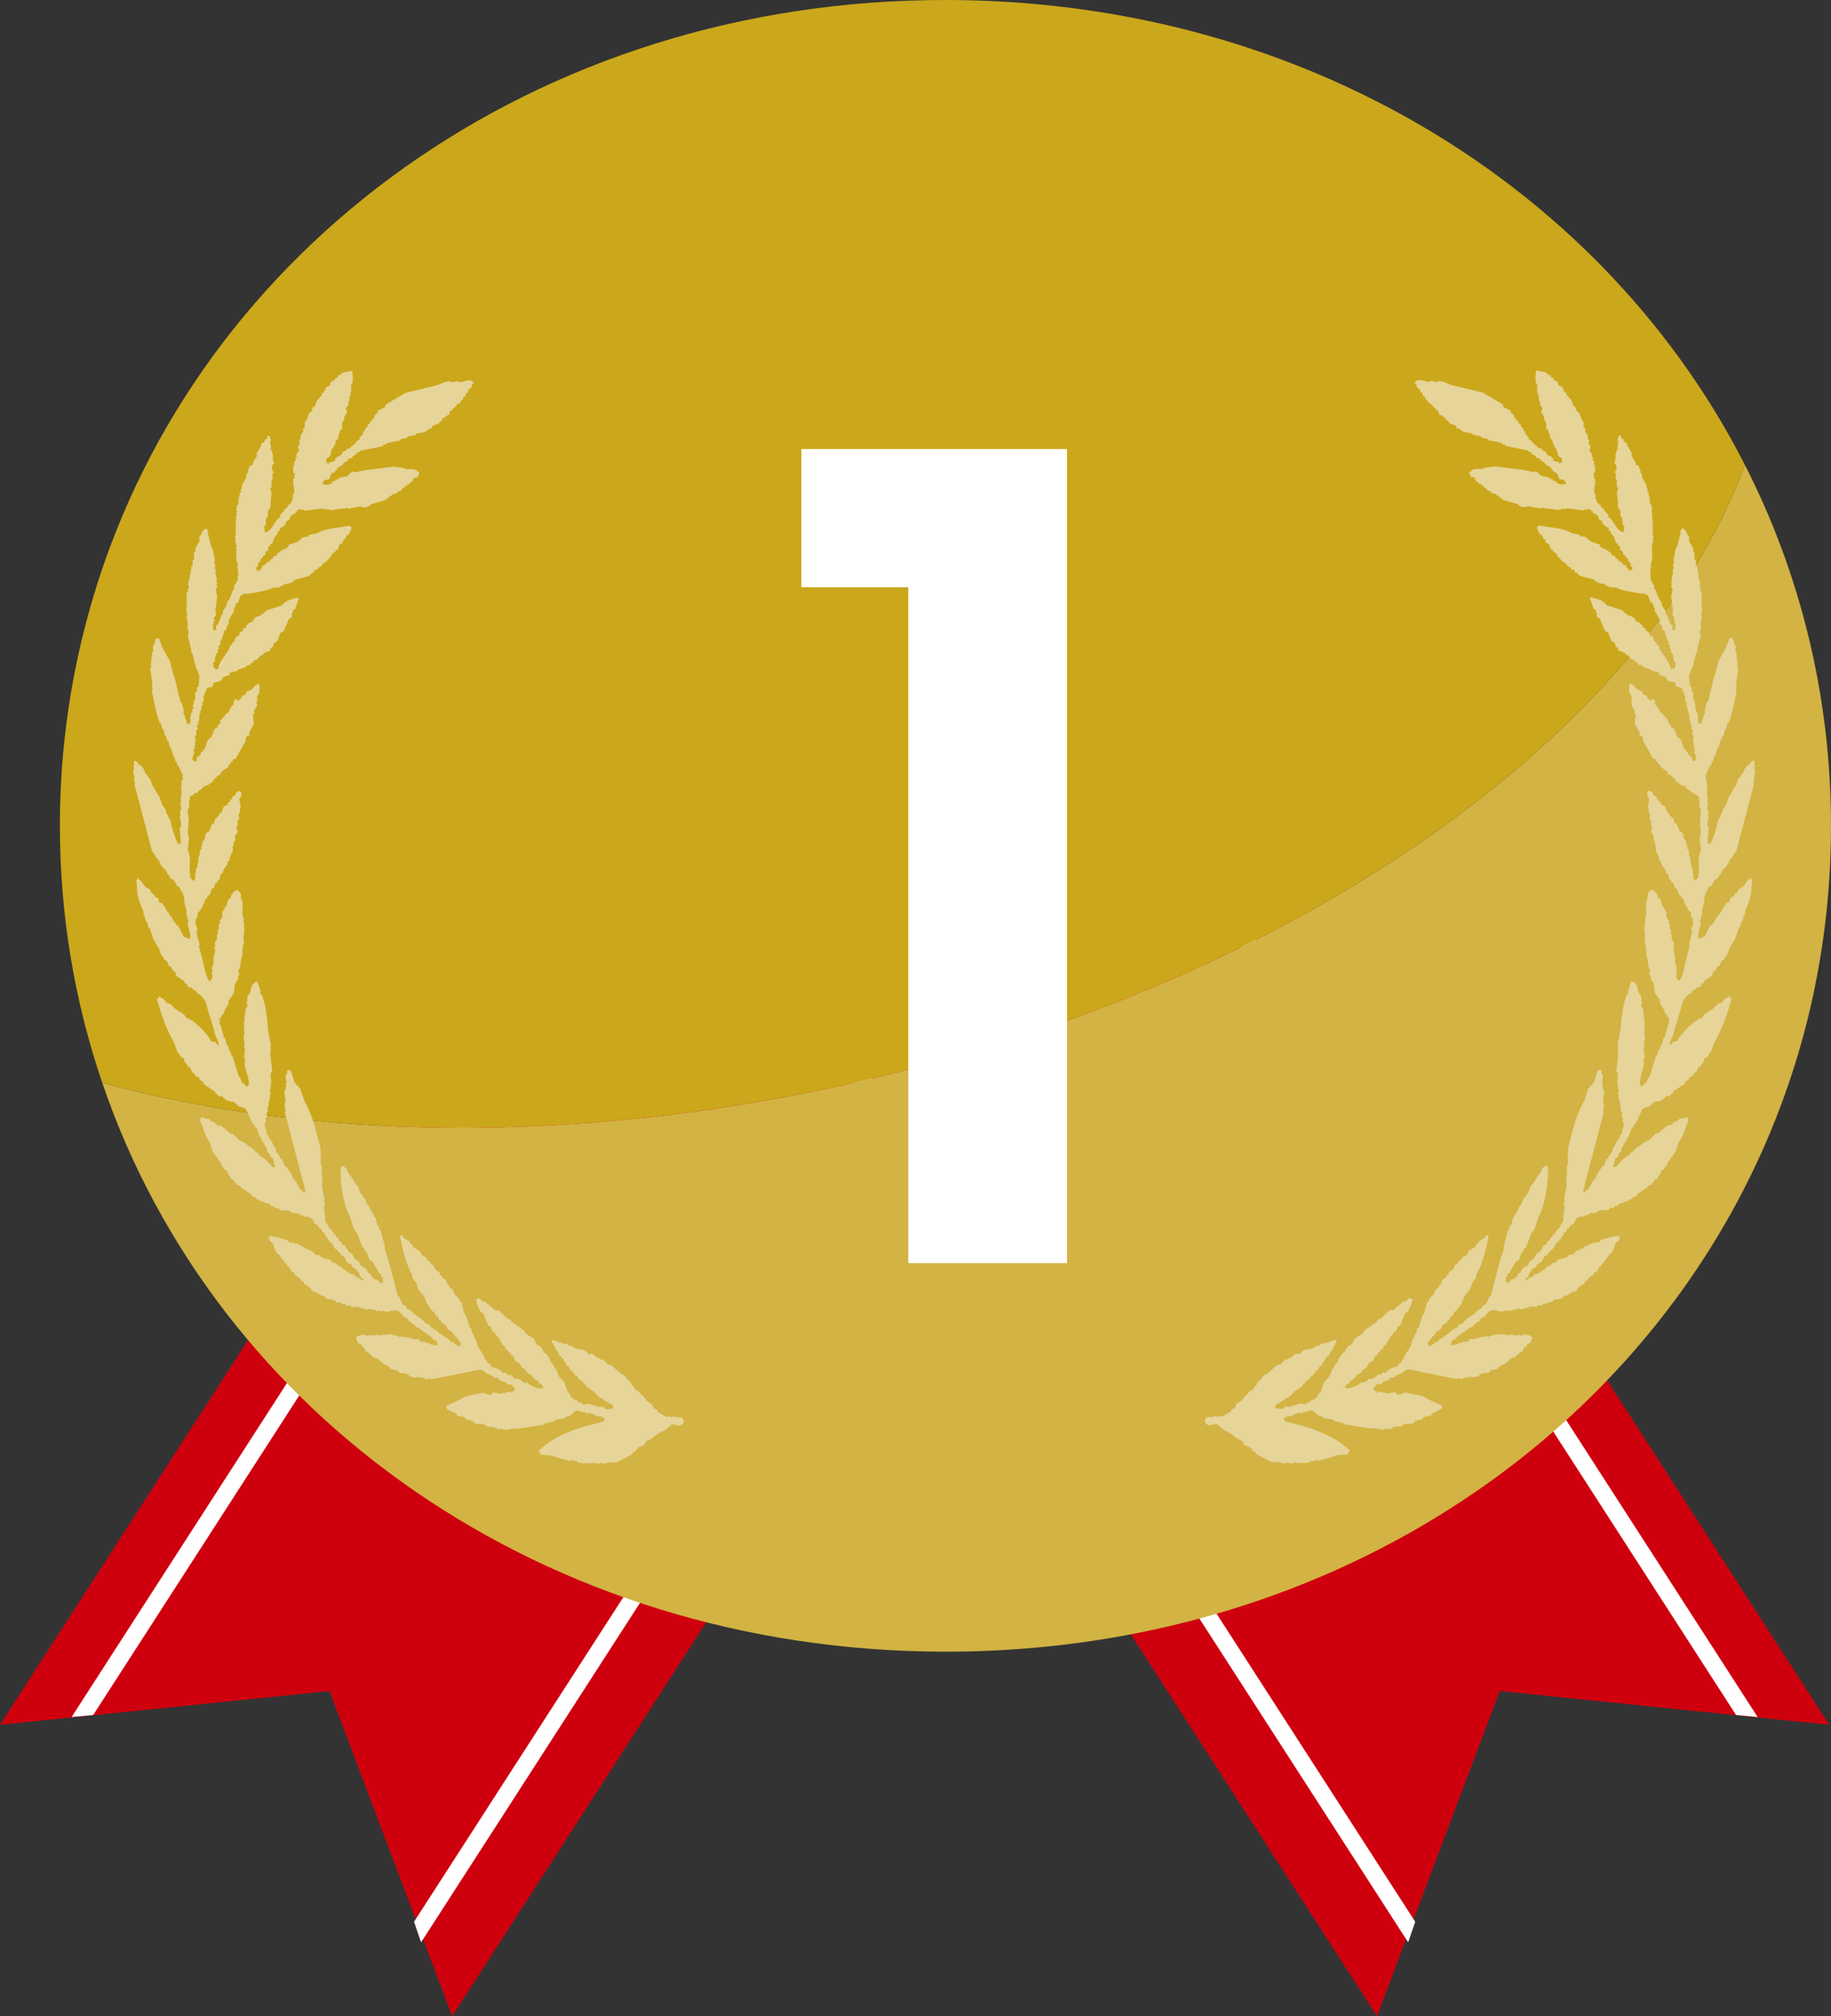
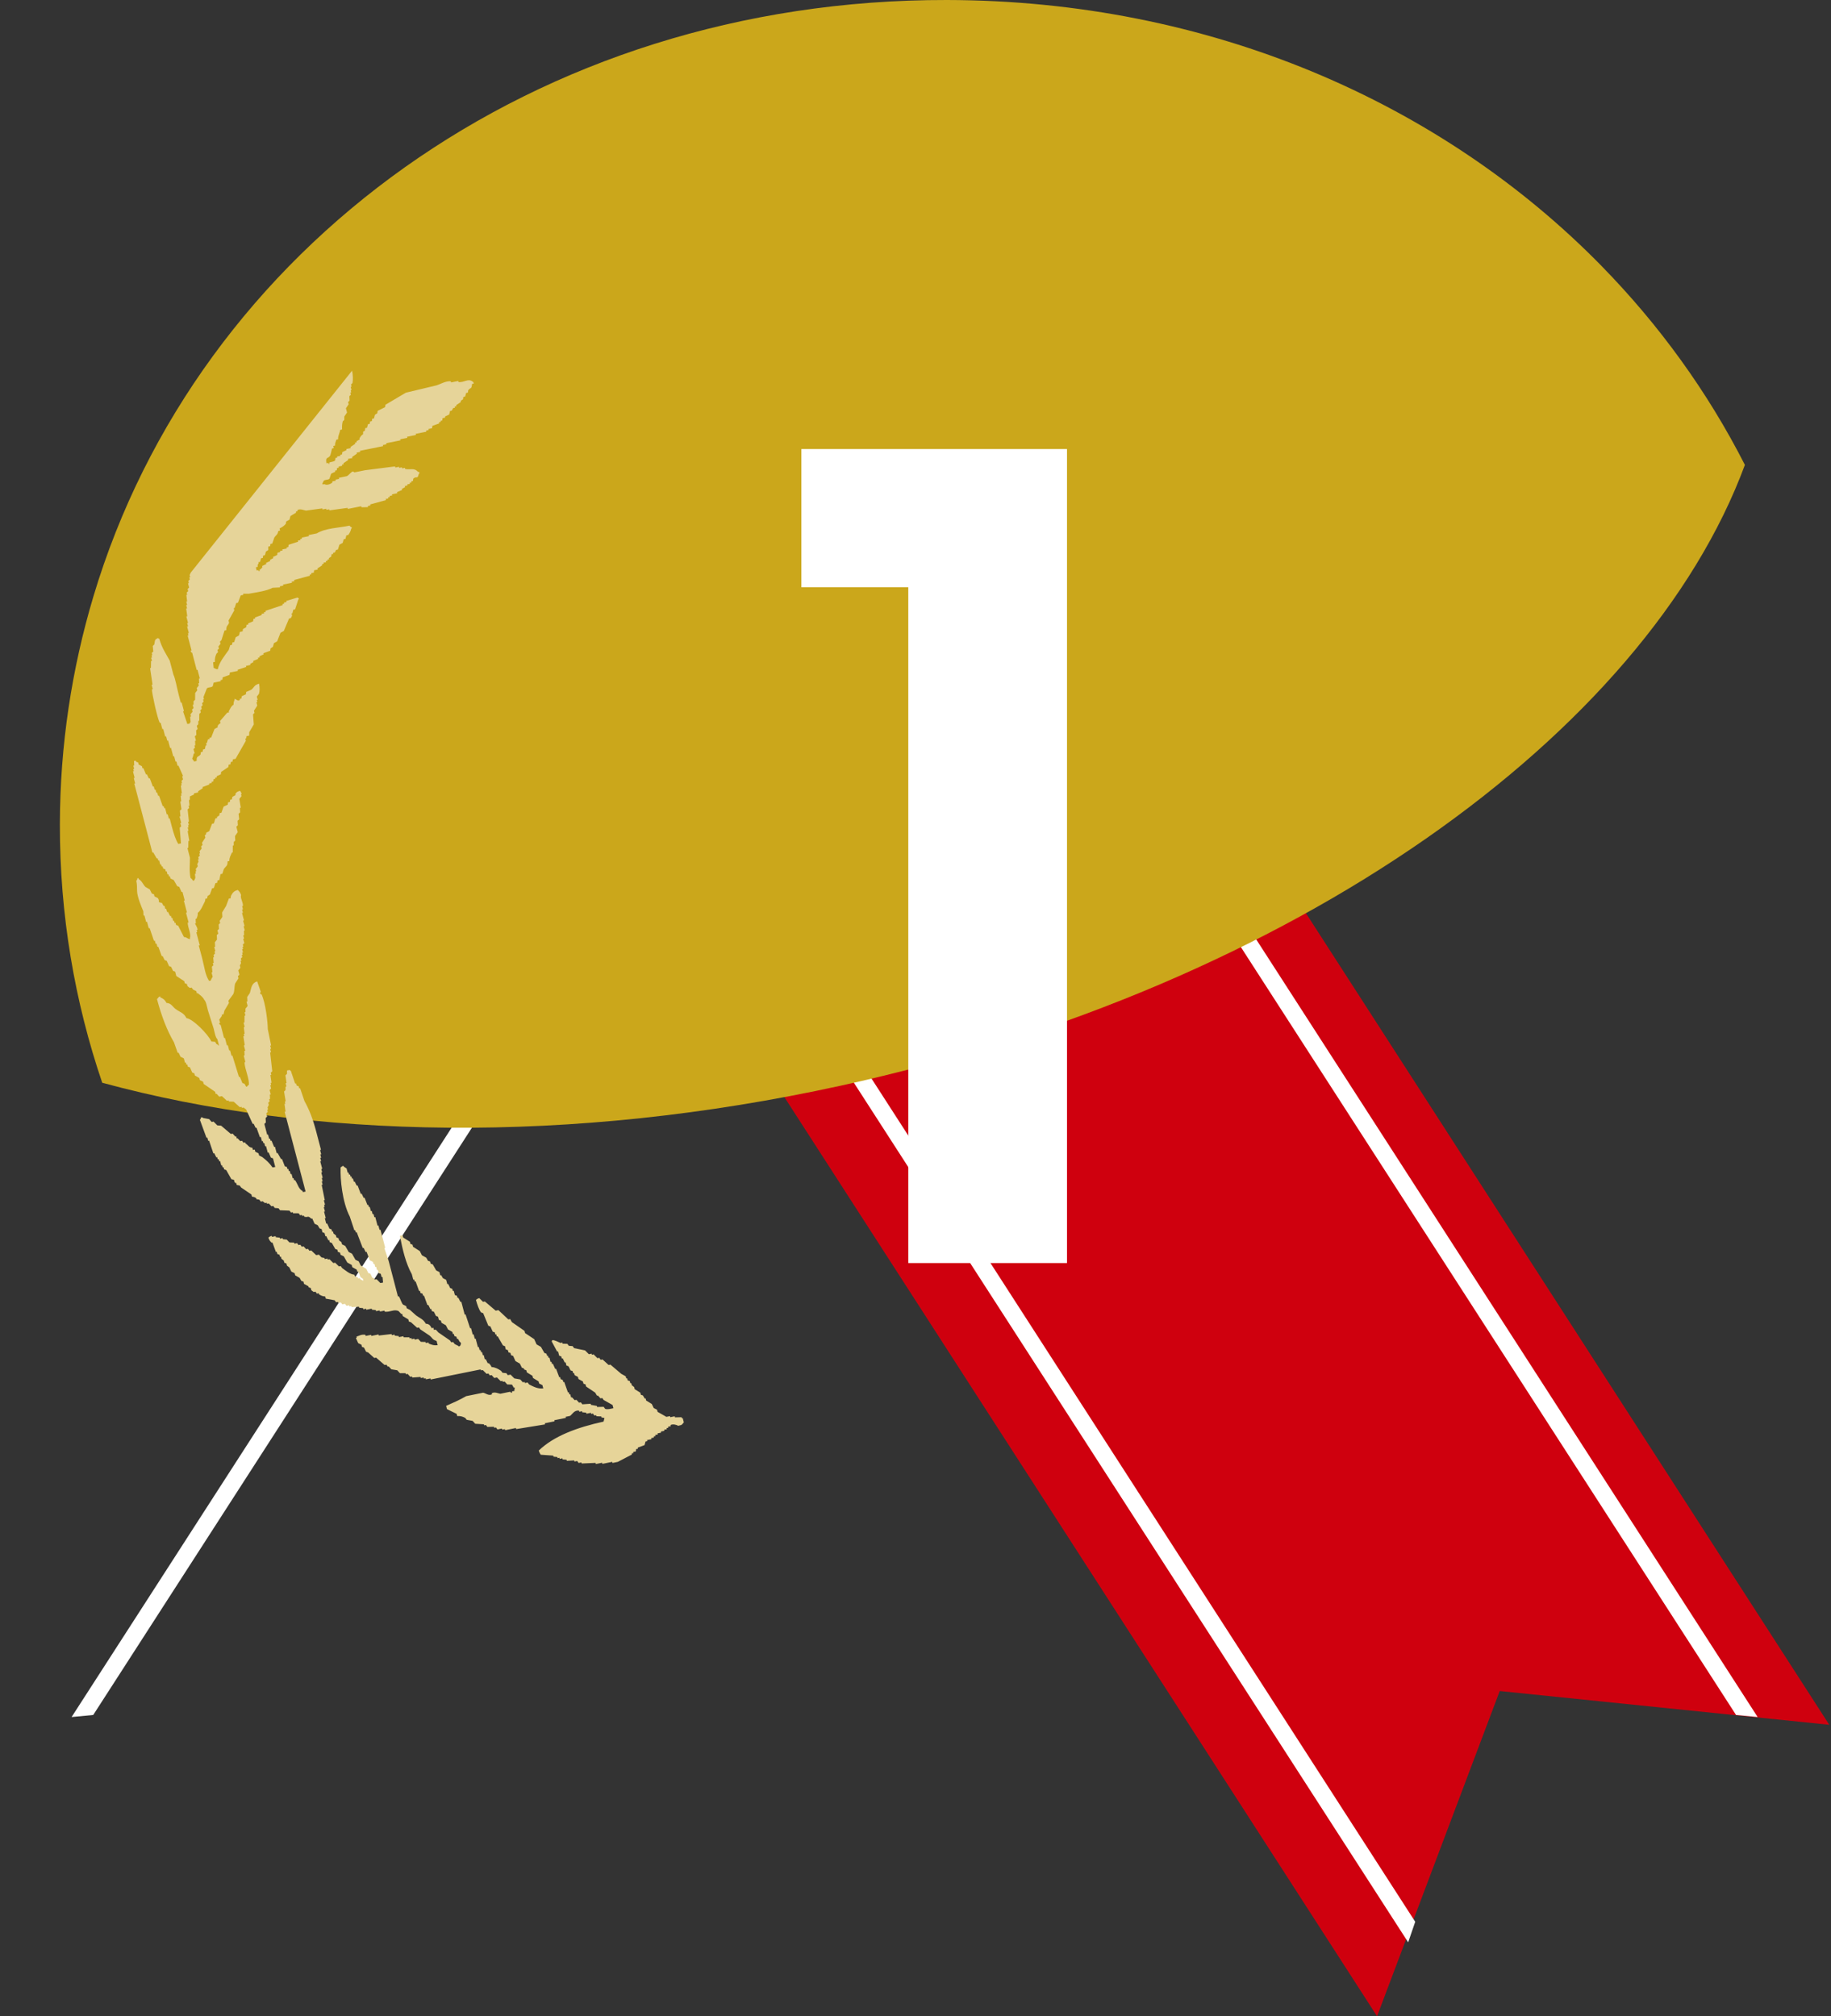
<svg xmlns="http://www.w3.org/2000/svg" id="_レイヤー_2" data-name="レイヤー 2" viewBox="0 0 799.94 881.01">
  <rect x="0" y="0" width="799.94" height="881.01" fill="#333333" stroke="none" />
  <defs>
    <style>
      .cls-1 {
        fill: #d2b343;
      }

      .cls-2 {
        fill: #cf000e;
      }

      .cls-3 {
        fill: #cba71b;
      }

      .cls-4 {
        fill: #e6d499;
        fill-rule: evenodd;
      }

      .cls-5 {
        fill: #fff;
      }
    </style>
  </defs>
  <g id="_レイヤー_3" data-name="レイヤー 3">
    <g>
      <g>
        <g>
-           <polygon class="cls-2" points="197.55 881.01 143.96 738.9 0 753.65 455.58 47.02 653.14 174.39 197.55 881.01" />
          <polygon class="cls-5" points="476.14 60.27 31.28 750.26 40.73 749.36 482.41 64.31 476.14 60.27" />
-           <polygon class="cls-5" points="628.82 158.71 183.97 848.7 180.89 839.72 622.55 154.67 628.82 158.71" />
        </g>
        <g>
          <polygon class="cls-2" points="601.62 881.01 655.21 738.9 799.18 753.65 343.6 47.02 146.04 174.39 601.62 881.01" />
          <polygon class="cls-5" points="323.04 60.27 767.89 750.26 758.45 749.36 316.77 64.31 323.04 60.27" />
          <polygon class="cls-5" points="170.35 158.71 615.21 848.7 618.29 839.72 176.63 154.67 170.35 158.71" />
        </g>
        <g>
-           <path class="cls-1" d="M762.33,203.14c-43.48,117.46-196.69,227.8-395.11,271.27-118.04,25.86-231.39,23.47-322.55-1.3,49.47,145.48,193.28,248.28,367.75,248.59,216.94.38,387.16-157.83,387.52-360.16.1-57.13-13.36-110.79-37.61-158.39Z" />
          <path class="cls-3" d="M699.79,116.31C629.67,44.63,528.29.2,413.69,0,233.92-.32,86.34,108.29,40.8,260.65c-9.42,31.51-14.58,64.84-14.64,99.52-.07,39.61,6.46,77.52,18.5,112.94,91.17,24.77,204.52,27.15,322.55,1.3,198.42-43.46,351.63-153.81,395.11-271.27-16.26-31.94-37.4-61.13-62.54-86.83Z" />
        </g>
-         <path class="cls-4" d="M153.81,161.98c.39,1.72.47,4.2.18,5.41-.22.21-.43.43-.65.61.09.33.17.64.26.96-.15.02-.28.04-.4.06.12.49.25.96.37,1.42-.12.04-.25.06-.37.09.07.3.15.61.24.94-.13.02-.25.05-.39.06.08.32.16.63.24.96-.21.22-.42.4-.65.61.02.67.05,1.32.08,1.98-.19.22-.42.4-.66.62.09.31.18.64.26.96-.41.56-.8,1.16-1.19,1.73.16.62.33,1.25.49,1.87-.41.59-.8,1.17-1.19,1.74-.01.49-.01.99-.03,1.5-.21.19-.43.4-.65.6-.3,1.17-.39,2.18-.3,3.55-.26.06-.54.1-.8.16-.25,1.49-1.01,2.49-.94,4.16-.27.07-.52.11-.79.16-.22,1.1-.61,1.19-.55,2.58-.27.04-.53.1-.77.15.08.33.16.64.23.96-.25.05-.52.1-.77.16-.08.4-.68,2.92-.84,3.15-1.05,1.52-2.05.24-1.6,3.29.26-.05.52-.1.79-.16.05.16.08.28.13.48.11-.03.25-.05.39-.08-.06-.19-.09-.31-.14-.49,1.03-.51,1.96-.28,2.62-1.01.03-.35.09-.69.13-1.03.25-.06.53-.12.79-.17-.04-.15-.08-.29-.13-.45.52-.12,1.04-.2,1.56-.33-.05-.17-.08-.31-.13-.46.27-.06.52-.12.79-.17.06-.33.09-.68.14-1.02.61-.28,1.21-.58,1.84-.85-.05-.18-.08-.32-.13-.48.65-.13,1.31-.26,1.95-.38-.05-.17-.08-.32-.13-.48.71-.47,1.39-.95,2.1-1.42-.04-.17-.07-.33-.11-.48.24-.05.51-.11.77-.16-.05-.15-.08-.31-.12-.48.47-.25.96-.5,1.43-.78-.04-.15-.07-.31-.12-.48.53-.79.65-1.24,1.58-1.79-.02-2.01.09-.67.81-1.65.04-.35.09-.69.14-1.02.27-.07.53-.11.78-.17.15-.52.29-1.03.41-1.55.27-.05.52-.13.78-.18.05-.33.09-.67.15-1,.26-.06.53-.11.77-.16.05-.34.1-.69.14-1.03.27-.05.53-.11.79-.16.13-.53.27-1.04.4-1.57.35-.25.71-.47,1.05-.7.05-.35.11-.69.15-1.03,1.09-.55,2.17-1.08,3.26-1.64.05-.34.1-.68.14-1.02,2.96-1.76,5.93-3.53,8.91-5.28,4.48-1.08,9.01-2.16,13.52-3.23,1.42-.44,3.97-1.99,6.12-1.75.05.18.09.32.13.49,1.04-.23,2.08-.43,3.12-.63.03.15.08.3.12.46,2.46.32,4.14-1.69,6.11-.24.59.45.15-.03.63.86-.25.04-.53.1-.77.16-.39,2.65-.46,1.26-1.73,2.82-.04.37-.09.7-.14,1.03-.26.05-.53.11-.78.15-.13.52-.27,1.05-.4,1.57-.27.05-.53.1-.79.16-.05.33-.1.69-.14,1.02-.35.24-.69.48-1.05.7.05.17.09.32.14.47-.71.49-1.42.96-2.11,1.42.06.17.09.33.13.48-.27.04-.54.1-.8.15.04.16.08.31.14.48-.27.06-.54.1-.8.17l-.54,1.08c-.26.05-.51.11-.77.15-.14.54-.28,1.05-.4,1.58-.61.29-1.22.57-1.84.87.05.16.09.33.12.47-.38.08-.77.16-1.18.24-.04.33-.09.67-.13,1.02-.26.05-.53.12-.78.17.03.16.09.31.11.45-.25.07-.52.12-.78.16.04.16.1.33.13.49-1,.36-2,.73-2.99,1.09-.06.35-.09.68-.15,1.03-.52.11-1.05.22-1.56.31.04.16.09.32.12.47-.38.08-.77.15-1.17.24.04.16.09.3.13.49-1.55.3-3.13.63-4.68.94.05.17.08.31.13.48-1.31.26-2.6.53-3.89.79.04.16.08.29.11.48-1.04.21-2.08.42-3.11.62.03.14.07.3.12.46-2.1.42-4.17.83-6.25,1.26.04.16.07.32.12.48-.52.1-1.05.21-1.57.32.04.16.09.31.13.47-3.38.68-6.77,1.36-10.14,2.05.04.17.07.32.12.48-.52.09-1.04.21-1.56.31.05.18.08.32.12.47-.7.49-1.39.94-2.09,1.42.03.16.08.31.12.47-.66.14-1.29.26-1.95.39.05.18.07.32.13.48-.69.47-1.4.93-2.1,1.41.04.16.08.34.11.47-.24.06-.51.1-.76.14.03.19.08.34.11.5-.51.12-1.04.2-1.55.32.04.16.09.32.13.48-.27.04-.54.09-.78.15-.06.32-.1.67-.16,1.01-.26.05-.52.09-.78.16.05.16.09.32.12.47-.62.31-1.21.59-1.81.87-.22.73-.46,1.43-.69,2.12-.63.78-1.78.26-2.59,1.02,0,0-.3.84-.55,1.1.04.16.09.32.13.46.27-.05.52-.09.79-.15,1.05.68,2.7-.04,3.5-.72-.04-.16-.07-.3-.11-.46.51-.1,1.04-.22,1.55-.31-.03-.15-.07-.32-.12-.47.53-.1,1.04-.22,1.57-.32-.05-.16-.08-.32-.12-.47,1.19-.25,2.34-.48,3.51-.72.76-.34,1.73-1.67,2.36-1.94.61-.31.79.3.9.29,1.57-.32,3.12-.65,4.69-.95,4.37-.55,8.74-1.09,13.12-1.67.04.17.09.32.12.5.53-.1,1.05-.22,1.56-.33.04.15.08.31.12.46.4-.06.78-.15,1.18-.22.03.16.08.3.12.47.38-.09.77-.16,1.16-.25.04.16.09.32.13.47,2.32.55,3.92-.7,5.68,1.34.15-.04.26-.07.39-.09.45.87-.07.73-.14,1.04-.55,2.45-.89.62-2.36,1.96-.04.33-.1.69-.15,1.02-.26.05-.53.11-.78.16.05.15.08.31.11.49-.25.04-.52.09-.77.15.03.14.07.3.11.45-.39.09-.79.16-1.18.25.06.15.09.31.13.48-.38.06-.77.14-1.17.22.05.16.08.32.13.48-.48.25-.96.52-1.43.78.03.15.09.32.11.47-.74.32-1.46.63-2.21.94.04.15.08.31.13.47-.79.17-1.56.32-2.35.49.03.15.08.3.12.47-.38.08-.76.15-1.15.24.04.16.09.31.12.47-.26.05-.51.1-.77.16.03.16.08.3.1.46-.39.07-.78.16-1.17.24.04.16.08.32.13.49-2.31.62-4.6,1.25-6.9,1.89.05.15.09.29.12.46-.38.08-.77.16-1.17.23.03.16.08.33.12.48-.94.02-1.9.05-2.85.08-.05-.18-.08-.31-.13-.46-1.94.39-3.9.78-5.84,1.17-.05-.15-.08-.32-.11-.46-2.65.38-5.31.73-7.94,1.09-.06-.14-.1-.31-.13-.47-.38.1-.77.16-1.17.24-.04-.15-.09-.3-.12-.48-.53.13-1.06.23-1.57.32-.04-.16-.07-.31-.12-.47-2.38.33-4.77.64-7.14.97-.72-.1-2.65-1-3.75-.22.03.15.08.32.11.46-.26.05-.52.1-.78.15.05.17.08.32.12.49-.84.49-1.67.98-2.49,1.5-.13.52-.29,1.03-.41,1.57-.49.25-.96.52-1.45.79-.05.33-.1.68-.14,1.01-.72.9-1.65,1.51-2.75,2.04.08.32.17.62.24.96-.25.04-.52.09-.78.16-.36,1.77-.85,1.58-1.73,2.8-.3.89-.61,1.79-.92,2.69-.26.04-.53.09-.78.16-.05.33-.1.67-.16,1-.24.06-.5.1-.78.15,0,.51-.01,1.02-.01,1.52-.35.23-.7.45-1.07.7-.12.52-.26,1.07-.4,1.57-.26.03-.51.09-.78.15-.04.34-.11.68-.14,1.03-.26.07-.5.11-.79.15-.12.52-.26,1.06-.41,1.57-.25.04-.52.1-.76.16.04.15.07.32.13.48-.42.75-.47.34-.42,1.55-.27.05-.51.1-.8.16.13.49.26.95.37,1.42.28-.06.54-.09.79-.16.05.16.09.33.12.49.14-.02.27-.06.4-.09-.04-.16-.08-.32-.12-.48.77-.51.85-.58,1.31-1.25-.05-.17-.08-.31-.12-.48.62-.28,1.21-.57,1.82-.86-.04-.15-.08-.3-.13-.47.63-.28,1.23-.57,1.86-.87-.05-.15-.09-.3-.12-.47.48-.25.96-.52,1.44-.78-.05-.17-.09-.32-.14-.5.62-.26,1.23-.55,1.85-.84.03-.34.08-.68.13-1.03.39-.09.78-.16,1.16-.24-.03-.15-.08-.3-.11-.47.38-.08.79-.17,1.16-.24-.04-.17-.07-.31-.11-.48.64-.13,1.3-.26,1.95-.38-.04-.17-.07-.32-.11-.46.23-.06.51-.11.77-.17.05-.34.1-.69.15-1.02,1.39-.44,2.78-.9,4.16-1.34-.04-.15-.1-.32-.12-.48.39-.09.79-.15,1.16-.24-.03-.15-.07-.3-.11-.45.26-.06.53-.11.78-.16-.05-.16-.09-.32-.12-.46,1.05-.22,2.09-.42,3.13-.64-.04-.16-.09-.32-.11-.48,1.16-.24,2.33-.47,3.51-.71,4.02-2.42,9.55-2.35,14.31-3.4.49.56.42.51,1.03.79-.19.6.06.07-.27.55-.23,1.03-.73,2.03-1.33,2.77-.27.04-.52.09-.79.14-.14.51-.27,1.04-.4,1.56-.27.05-.52.11-.78.15-.14.54-.27,1.08-.42,1.57-.47.27-.95.53-1.43.8-.22.72-.45,1.45-.68,2.12-.27.05-.53.1-.79.16l-.53,1.1c-.25.04-.52.11-.78.16.04.15.07.32.11.47-.25.04-.51.09-.77.15-.05.35-.1.69-.14,1.04-.34.21-.71.45-1.04.7.04.16.08.29.13.46-.27.05-.54.1-.79.16.05.17.09.33.12.47-.26.06-.52.09-.78.16.04.16.09.33.13.49-.39.07-.78.15-1.17.23.03.16.08.32.12.47-.25.06-.53.11-.77.17.04.17.09.31.12.47-.7.47-1.39.95-2.11,1.41.04.16.09.33.14.48-.53.1-1.06.2-1.57.3-.04.38-.09.7-.15,1.04-.39.08-.77.15-1.17.24.04.15.08.31.12.49-.24.05-.52.09-.78.15.05.16.09.32.14.47-2.31.63-4.6,1.26-6.91,1.87.04.17.09.34.12.5-.4.07-.78.15-1.17.24.05.14.08.32.11.46-1.31.25-2.59.53-3.89.79.04.14.09.31.12.47-.52.1-1.04.21-1.57.31.04.16.09.32.13.47-1.09.07-2.17.12-3.27.17-2.49,1.36-6.99,1.98-10.4,2.59-.8.01-1.64.02-2.47.01.04.16.09.32.12.48-.38.08-.77.15-1.15.23-.41,1.05-.82,2.16-1.21,3.22-.26.05-.52.09-.78.15-.23.72-.46,1.42-.68,2.14-.13.01-.26.04-.39.08.09.31.17.63.25.93-.83,1.49-1.68,2.99-2.52,4.48.07.31.17.62.23.94-.39,1.36-1.28,1.1-1.19,3.25-.27.05-.53.1-.79.14-.46,1.42-.91,2.82-1.35,4.23-.21.22-.43.43-.66.65.07.3.16.63.26.96-.32.37-.63.77-.93,1.17.08.31.16.6.25.92-.23.21-.45.41-.67.62.08.32.16.63.25.94-.23.23-.44.44-.66.63-.5,1.11-.82,2.03-.7,3.62-.26.05-.53.11-.78.15.06.82.14,1.64.23,2.46.8.3.78.52,1.8.61.65-3.13,3.07-6.01,4.78-8.41.24-.7.45-1.43.68-2.13.27-.03.51-.08.78-.15.06-.35.09-.68.15-1.03.25-.05.52-.09.77-.15.22-.69.45-1.41.68-2.11.49-.25.95-.51,1.43-.8.14-.51.29-1.05.41-1.56.4-.07.78-.15,1.18-.23.05-.34.1-.67.15-1.01.47-.27.95-.53,1.43-.8.03-.34.08-.69.13-1.03.26-.03.53-.09.78-.15-.03-.15-.07-.31-.12-.45.73-.34,1.48-.65,2.22-.96.05-.37.1-.7.14-1.04.26-.03.51-.09.77-.15-.03-.16-.08-.31-.12-.47,1-.35,2.01-.73,3.01-1.09-.04-.16-.08-.32-.12-.48.38-.08.77-.17,1.16-.24-.04-.15-.07-.31-.13-.47.27-.04.54-.1.79-.16-.05-.15-.08-.3-.13-.46,2.53-.84,5.03-1.7,7.56-2.52-.05-.17-.09-.32-.12-.46.26-.07.51-.11.77-.17-.05-.17-.09-.33-.13-.47.4-.09.8-.17,1.17-.24-.04-.15-.08-.31-.13-.48,1.67-.51,3.3-1,4.97-1.5.47.49-.04.1.52.4-.19.59.06.07-.27.55-.47,1.4-.91,2.82-1.37,4.24-.26.04-.52.09-.78.15-.12.53-.27,1.06-.41,1.57-.12.03-.25.06-.38.09.09.32.18.63.26.94l-.56,1.09c-.25.07-.52.11-.77.16-.76,1.82-1.53,3.62-2.29,5.44-.48.24-.95.51-1.44.77-.48,1.26-.97,2.5-1.47,3.77-.46.28-.94.54-1.43.81-.14.49-.27,1.03-.41,1.56-.36.24-.7.48-1.04.71-.06.34-.1.68-.15,1.02-.99.35-2.01.73-3,1.11.04.14.07.29.12.46-.61.29-1.22.57-1.83.87.05.17.09.32.12.47-.25.06-.51.12-.78.15.05.15.09.33.13.5-.74.29-1.47.61-2.23.93.04.17.09.32.12.47-.46.26-.93.53-1.42.79.04.15.07.3.12.47-.65.14-1.3.26-1.95.4.04.14.08.3.13.46-1.27.42-2.53.83-3.79,1.26.04.16.08.32.12.47-1.16.23-2.33.46-3.51.7-.05.36-.08.7-.13,1.04-1.01.38-2,.74-3,1.09-.05.35-.1.69-.14,1.03-.27.06-.54.11-.79.16.04.16.07.31.12.47-1.04.21-2.09.42-3.12.63-.13.51-.27,1.03-.4,1.56-.82.76-1.99.27-2.6,1.03-.48,1.27-1,2.53-1.48,3.78.07.32.16.61.24.93-.13.03-.27.05-.39.08.07.32.16.63.24.95-.22.19-.43.42-.66.65.09.3.17.62.24.92-.21.22-.43.44-.65.63.09.32.17.62.25.94-.22.22-.44.4-.66.64.09.31.17.61.26.92-.23.22-.44.44-.66.64,0,1.01-.03,1.97-.04,2.99-.12.02-.26.05-.4.07,0,.49,0,1-.01,1.49-.21.21-.45.41-.65.64.11.44.25.93.37,1.42-.23.2-.44.4-.66.61.03.67.07,1.31.1,1.97-.21.21-.44.4-.67.63.17.61.34,1.24.5,1.87-.13.02-.28.04-.4.07.05.66.07,1.33.11,1.96-.12.02-.25.06-.38.08.09.33.17.65.24.95-.21.22-.42.42-.65.64.17.63.34,1.25.49,1.87-.13.04-.24.04-.38.08-.22.74-.31,1.51-.68,2.12.47.9.06.44.63.87.05.17.09.31.13.48.38-.09.78-.17,1.18-.26-.08-2.39.66-1.5,1.71-2.8.06-.38.11-.7.15-1.03.26-.06.52-.12.78-.17.05-.32.09-.67.14-1,.27-.07.52-.11.79-.18.13-.51.26-1.04.39-1.57.13-.02.26-.06.4-.08-.08-.31-.17-.63-.26-.94.13-.02.27-.06.41-.08.13-.51.27-1.03.41-1.56.25-.05.51-.09.78-.15-.05-.16-.09-.32-.15-.49.27-.06.52-.12.79-.15.49-1.25.99-2.52,1.48-3.76.48-.25.95-.52,1.45-.8-.05-.15-.09-.31-.14-.46.44-.67.5-.83,1.31-1.26-.07-.31-.16-.62-.24-.93,1.06-1.2,2.11-2.42,3.15-3.64.26-.05.52-.08.78-.14-.03-.17-.07-.32-.12-.46.69-1.07.95-2.23,2.13-2.92-.07-1.4.33-1.49.54-2.6.67.25,1.21,1.16,2.21.56-.04-.17-.08-.32-.12-.47.24-.05.52-.11.78-.17.04-.33.08-.67.13-.99.62-.32,1.2-.61,1.84-.87.03-.39.1-.68.13-1.04.74-.31,1.49-.63,2.22-.95,1.41-1.14,1.11-1.95,3.41-2.67.31,1.76.31,3.15-.06,4.48-.31.4-.62.78-.93,1.18.13.47.25.94.37,1.4-.12.02-.24.05-.39.09.09.31.17.61.25.94-.14.02-.26.06-.4.08.12.47.26.94.37,1.42-.48.74-.97,1.5-1.45,2.26.08.32.16.63.25.94-.22.21-.44.44-.65.64.11,1.48.21,2.94.33,4.4-.66,1.13-1.33,2.24-1.99,3.39,0,.5-.02.97-.02,1.48-.4.08-.79.17-1.18.25-.04.33-.07.68-.13,1.02-.15.02-.27.04-.39.07.07.32.15.62.24.94-1.5,2.63-3,5.24-4.5,7.88-.4.07-.8.16-1.18.23-.05.34-.09.67-.14,1.01-.26.07-.52.11-.78.16-.05.35-.08.67-.14,1.02-.27.03-.52.09-.78.15-.05.34-.11.69-.13,1.02-1.06.68-2.1,1.42-3.15,2.13-.05.34-.09.68-.14,1.03-.61.29-1.23.57-1.83.86.04.16.07.31.12.48-.24.06-.51.11-.78.15.05.15.09.32.13.47-.27.07-.53.1-.78.16-.04.34-.09.67-.14,1.03-.26.03-.53.1-.78.14.05.17.09.32.12.48-.4.09-.78.17-1.17.24.04.14.08.3.11.46-1.01.38-1.99.74-2.99,1.12.04.17.07.3.11.47-.69.49-1.39.95-2.09,1.41.04.17.07.33.12.46-.65.15-1.29.27-1.94.41.03.15.07.32.12.47-.61.3-1.22.57-1.84.87-.01.49,0,1-.01,1.49-.14.03-.27.08-.39.09.07.81.15,1.63.22,2.44-.11.04-.24.05-.39.08.07.3.17.62.24.94-.22.19-.44.39-.65.62.18,1.78.39,3.57.56,5.33-.13.03-.24.06-.38.09.11.47.25.95.38,1.41-.14.02-.27.06-.39.07.09.32.16.63.25.95-.15.03-.27.07-.41.07.12.48.25.94.37,1.42-.14.01-.26.04-.38.07.22,1.43.47,2.89.72,4.34-.13.02-.26.05-.39.07-.04.98-.04,1.98-.05,2.98-.12.02-.26.05-.38.06.37,1.43.74,2.83,1.1,4.25.04,2.86-.4,5.51.26,8.86.52.33.77.71,1.15,1.26.73-.42.36,0,.67-.64.62-1.14.02-1.08.16-2.48.15-.04.27-.07.39-.09-.08-.32-.16-.64-.24-.95.12-.03.26-.06.39-.08-.08-.31-.17-.62-.25-.95.31-.39.63-.77.91-1.19-.06-.3-.16-.62-.23-.91l.54-1.11c-.09-.32-.17-.64-.24-.94.12-.02.24-.06.38-.09-.08-.3-.16-.65-.24-.92.21-.22.44-.42.67-.65-.1-.32-.18-.61-.25-.93.13-.01.23-.05.37-.09-.08-.3-.16-.62-.25-.92.31-.4.62-.78.93-1.19-.07-.3-.16-.63-.25-.95.22-.19.43-.41.65-.62-.08-.31-.16-.63-.24-.94.49-.76.98-1.51,1.46-2.26-.08-.32-.17-.64-.25-.94.22-.23.43-.44.65-.65-.03-.16-.08-.31-.12-.48.46-.26.96-.52,1.43-.77.4-1.07.8-2.17,1.21-3.21.26-.06.54-.11.8-.16.21-.71.43-1.42.65-2.16.27-.05.54-.09.79-.15-.04-.14-.07-.3-.13-.47.36-.24.71-.46,1.06-.69.04-.36.09-.68.15-1.02.25-.05.52-.12.77-.15.32-.89.63-1.8.96-2.68.59-.3,1.2-.59,1.82-.87.04-.35.1-.67.14-1.02.26-.04.53-.1.79-.16.04-.34.09-.69.14-1,.25-.08.52-.14.77-.17.06-.35.11-.69.15-1.03.48-.26.95-.51,1.43-.79-.04-.15-.08-.31-.11-.46.57-.87.71-1.03,2.08-1.43.26.47.52.88.76,1.34-.13.02-.26.06-.39.09.08.3.17.61.24.92-.3.4-.62.78-.94,1.18.2,1.29.42,2.58.62,3.87-.15.03-.26.04-.38.07.03.65.05,1.29.11,1.95-.23.21-.46.44-.68.63.08.83.17,1.62.25,2.42-.23.21-.46.44-.69.64.04.68.08,1.32.12,1.97-.22.2-.45.4-.66.61.2.81.42,1.62.61,2.37-.38.57-.79,1.15-1.19,1.73.04.66.07,1.32.1,1.95-.21.22-.43.43-.66.64.01.5,0,.99,0,1.49-.13.01-.26.06-.41.07,0,1.01-.03,1.99-.03,3-.12,0-.25.06-.38.08-.46,1.22-1.13,2.05-1.11,3.67-.25.07-.5.1-.78.16.09,2.05-.69,2.05-1.6,3.3-.22.7-.44,1.41-.67,2.11-.26.07-.52.1-.78.17-.19.86-.36,1.72-.55,2.58-.26.06-.51.12-.78.17-.06.34-.09.68-.14,1.03-.26.05-.53.09-.78.17-.22.69-.45,1.38-.68,2.1-.25.04-.53.1-.76.14-.32.9-.64,1.82-.96,2.68-.35.25-.7.48-1.04.71-.05.35-.11.68-.16,1.03-.26.04-.52.11-.77.15-.05.33-.11.7-.16,1.01-.7,1.36-1.94,4.39-3.17,5.12.06,1.28-.22,1.63-.56,2.6-.12.03-.26.03-.39.07.04.64.08,1.3.1,1.96-.15.02-.26.06-.38.07,0,.1,1.15,1.72,1.13,2.74-.15.04-.26.07-.38.09.08.34.16.62.24.93-.14.03-.27.07-.39.09.5,1.88.99,3.77,1.49,5.65-.15.02-.28.07-.43.08.51,1.9,1.01,3.77,1.5,5.65,1.08,4.18,1.22,6.92,2.99,9.82.26-.07.51-.12.78-.16.1-.67.78-1.53.81-1.66-.17-.62-.33-1.26-.51-1.88.14-.04.28-.06.4-.08-.08-.82-.16-1.63-.24-2.43.24-.21.43-.42.67-.63-.1-.35-.18-.62-.28-.94.14-.03.28-.08.4-.1-.06-.79-.14-1.59-.22-2.4.14-.03.26-.06.39-.08-.06-.32-.15-.65-.23-.95.21-.19.43-.42.66-.64-.08-.29-.17-.61-.26-.92.14-.02.26-.07.39-.09-.17-.65-.33-1.25-.49-1.88.13-.01.25-.06.39-.07-.03-.66-.07-1.32-.11-1.98.31-.38.63-.77.92-1.17-.02-.66-.07-1.31-.09-1.97.21-.2.44-.41.66-.62-.14-.47-.25-.94-.37-1.39.22-.23.44-.44.66-.65-.04-.67-.08-1.31-.11-1.96.22-.22.44-.42.65-.63-.09-.31-.16-.63-.25-.92.41-.6.8-1.18,1.2-1.76-.03-.66-.07-1.3-.1-1.96.58-.95,1.16-1.89,1.73-2.82.4-1.07.81-2.16,1.21-3.23.24-.06.51-.09.77-.15.05-.35.1-.68.14-1.03.7-1.29,1.16-2.12,3.02-2.58.69.88.84.69,1.41,2.19-.47,1.24.86,3.04.83,4.78-.13.02-.24.06-.37.06.12.48.24.96.36,1.43-.12.05-.24.05-.39.08.13.47.25.95.38,1.41-.12.03-.25.06-.4.09.29,1.09.58,2.19.86,3.28-.12.05-.25.06-.38.09.2.78.41,1.56.62,2.34-.14.03-.28.07-.4.09.18.63.34,1.25.5,1.89-.13.01-.25.03-.38.08.03.65.07,1.3.1,1.95-.14.02-.26.06-.39.08.13.49.25.95.38,1.42-.13.02-.26.05-.4.08.17.61.33,1.26.5,1.88-.22.2-.46.41-.66.61.08.33.16.66.24.95-.13.03-.25.07-.39.09.09.32.16.63.26.94-.14.03-.29.05-.4.07.12.47.25.95.36,1.42-.13.02-.25.05-.38.07.08.31.17.64.24.95-.13.03-.27.05-.4.08.09.32.17.62.25.94-.22.2-.43.4-.65.63.08.32.17.6.26.94-.14.02-.27.06-.4.08.08.29.16.62.24.94l-.53,1.1c.09.32.17.64.25.96-.32.36-.62.78-.93,1.17.17.62.34,1.26.5,1.87-.22.23-.44.41-.67.65.08.31.17.62.25.93-.49.75-.97,1.51-1.46,2.28-.43,1.54-.18,3.29-.83,4.64-.71.95-1.41,1.94-2.12,2.9.1.32.17.62.26.94-.67,1.12-1.31,2.24-2,3.37-.12.55-.26,1.04-.39,1.59-.26.04-.52.09-.79.15.02.16.07.31.12.47-.39.57-.81,1.14-1.18,1.72.11.46.25.94.37,1.4-.12.03-.27.08-.4.1.08.82.58.75.65.85.5,1.89.99,3.77,1.47,5.68.12-.03.26-.07.39-.09.3,1.11.58,2.19.86,3.31.13-.03.26-.07.4-.1.2.79.4,1.57.61,2.36.12-.02.26-.06.38-.08.2.78.41,1.57.62,2.35.13-.04.26-.05.38-.09.97,3.13,1.92,6.24,2.88,9.35.12-.03.26-.04.38-.07.37.9.75,1.83,1.13,2.74.31.09.6.21.91.3.26.43.51.9.76,1.35.71-.44.36-.02.67-.63.12-.03.24-.05.39-.08.56-2.34-1.77-7.14-1.83-10.05.13-.03.27-.06.39-.08-.25-.97-.5-1.88-.73-2.83.12,0,.26-.05.39-.07-.04-.65-.08-1.31-.12-1.98.13-.02.27-.04.41-.08-.21-.77-.41-1.54-.62-2.33.13-.03.26-.07.39-.08-.2-1.31-.4-2.58-.6-3.85.13-.02.26-.08.4-.09-.08-.31-.17-.62-.25-.95.14-.01.25-.03.39-.08-.13-.95-.25-1.92-.36-2.91.13-.02.26-.04.4-.07-.17-.63-.33-1.26-.5-1.88.13-.02.24-.05.38-.09.03-.99.03-1.96.05-2.96.13-.03.26-.07.39-.1-.12-.47-.25-.95-.37-1.39.11-.02.25-.07.39-.08,0-.51,0-1.01,0-1.52.33-.36.62-.76.94-1.18-.16-.62-.33-1.24-.49-1.86.13-.03.25-.07.39-.1-.04-.63-.07-1.3-.1-1.93.39-.59.78-1.18,1.18-1.76.65-2.21.67-4.26,3.18-5.09.54,1.55,1.08,3.07,1.61,4.63,0,0-.51.06-.14,1.03.13-.03.26-.07.4-.09,1.9,3.98,2.75,12.43,2.78,15.31.48,2.37.97,4.77,1.45,7.12-.13.02-.26.06-.4.07.14.48.27.96.39,1.43-.13.03-.26.06-.4.09.12.46.25.92.37,1.4-.14.04-.25.07-.39.09.31,2.73.63,5.49.93,8.22-.21.24-.43.44-.66.62.09.32.17.65.25.96-.14.02-.27.06-.4.07.17,1.13.32,2.26.48,3.37-.13.02-.27.07-.39.08.09.33.16.64.24.94-.13.03-.26.05-.39.08.13.48.25.95.37,1.41-.22.23-.44.43-.66.66.15.61.34,1.24.51,1.88-.14.03-.27.06-.41.08.04.64.07,1.3.1,1.95-.13.03-.25.04-.4.08.08.32.17.64.25.95-.21.21-.44.41-.65.62.08.32.17.65.25.95l-.54,1.1c.08.3.16.63.24.92-.11.02-.27.06-.39.08.08.32.16.62.25.94-.23.22-.44.42-.66.64.12.46.24.93.37,1.4-.23.22-.45.42-.66.64.03.63.07,1.31.1,1.95-.22.21-.44.43-.65.64.41,1.56.82,3.14,1.23,4.71.12-.05.25-.07.38-.1.15.65.31,1.26.48,1.89.14-.02.26-.04.41-.06.08.3.16.61.24.94.14-.04.25-.06.39-.09.38.92.75,1.85,1.13,2.75.12-.02.26-.05.39-.07.25.93.5,1.88.73,2.8.14-.03.27-.05.41-.07.49.91,1,1.79,1.5,2.66.13-.01.28-.03.39-.08.42,1.09.85,2.15,1.26,3.22.29.09.61.22.91.33.08.32.16.63.23.91.14,0,.27-.04.39-.08.1.33.17.64.26.97.14-.03.25-.07.38-.08.12.44.24.93.36,1.39.13-.02.27-.05.41-.08.17.63.33,1.26.51,1.9.11-.04.24-.06.37-.08.08.31.16.62.24.93.13-.03.27-.06.4-.08,1.27,1.86,1.54,3.93,3.31,4.78.02.16.07.33.12.48.39-.1.78-.17,1.18-.24-3.05-11.6-6.1-23.23-9.14-34.84.12-.02.26-.06.39-.09-.15-1.11-.31-2.24-.46-3.37.12-.02.25-.05.38-.07-.07-.33-.17-.65-.25-.95.13-.03.25-.06.39-.09-.23-1.43-.47-2.87-.71-4.3.21-.23.43-.43.64-.64.01-.5.01-.99.02-1.49.13-.02.27-.05.39-.07-.12-.47-.24-.94-.37-1.42.14-.02.27-.06.4-.08-.16-1.14-.31-2.25-.48-3.38.22-.21.45-.42.67-.63,0-.49,0-1,.01-1.49.41-.08.78-.16,1.16-.23.49.46-.03.07.52.39.62,1.84,1.24,3.69,1.87,5.56.13-.02.27-.05.4-.07.08.31.16.63.25.93.29.11.59.22.9.33.09.31.17.6.25.95.13-.04.26-.07.39-.09.62,1.85,1.25,3.69,1.87,5.55,2.14,3.84,3.67,7.78,5.15,13.35.69,2.67,1.4,5.36,2.09,8-.11.03-.25.06-.39.1.17.61.33,1.23.5,1.87-.14.03-.27.06-.4.07.14.48.25.94.37,1.41-.12.04-.25.06-.39.08.14.48.26.96.38,1.41-.14.02-.26.04-.39.09.3,1.09.58,2.2.87,3.28-.13.03-.26.07-.41.09.13.47.25.94.38,1.43-.13.02-.25.04-.39.06.21.78.41,1.58.61,2.35-.12.02-.26.04-.39.09.12.49.25.92.38,1.41-.13.02-.24.06-.38.09.11.46.25.94.37,1.4-.14.03-.27.06-.41.07.46,2.24.89,4.45,1.34,6.66-.13.04-.26.07-.39.08.17.64.33,1.27.5,1.9-.14.03-.27.05-.38.08.07.32.14.62.23.92-.13.04-.27.07-.39.11.16.62.33,1.24.51,1.87-.14.03-.27.06-.39.08.25.93.5,1.88.74,2.81-.15.03-.28.06-.4.09.21.8.41,1.57.62,2.36.12-.01.25-.04.4-.07.34.76.67,1.51,1,2.26.3.12.6.21.91.31.09.33.16.65.24.97.14-.02.27-.08.4-.1.07.31.15.62.23.94l1.04.79c.09.31.17.62.25.93.29.11.59.21.9.33.07.31.16.63.23.94l1.04.78c.08.3.16.63.24.94.48.24.95.48,1.41.71.52.88,1,1.78,1.53,2.66.48.24.94.49,1.42.72.51.89,1.03,1.77,1.51,2.66.47.25.96.46,1.43.71.29.6.57,1.19.87,1.78.8.51,1.63.99,2.44,1.49.31.61.6,1.2.88,1.83.31.08.62.19.92.3.29.6.57,1.17.88,1.8.12-.04.26-.06.4-.09.2.28.43.6.65.86.23-.04.5-.08.77-.16.53.57,1.1,1.12,1.66,1.66.39-.08.78-.15,1.17-.21-.08-.84-.16-1.63-.22-2.44-.14.02-.27.05-.4.08-.12-.49-.25-.95-.37-1.43-.3-.11-.6-.21-.9-.3-.12-.48-.24-.95-.37-1.42-.12.02-.25.05-.38.08-.12-.46-.25-.94-.37-1.43-.13.03-.26.08-.39.09-.14-.46-.25-.91-.37-1.39-.13.03-.25.04-.39.07-.09-.32-.17-.63-.25-.94-.46-.23-.92-.47-1.4-.71-.48-1.24-.93-2.44-1.39-3.7-.13.03-.27.07-.4.1-.31-.61-.58-1.21-.88-1.81-.14.04-.26.06-.38.08-.89-2.3-1.77-4.61-2.64-6.91-.15.02-.26.04-.39.07-.07-.3-.17-.62-.26-.96-.13.04-.26.07-.38.07-.67-1.99-1.35-4.01-2-6.02-3.3-6.35-4.23-16.44-4.01-21.5.36-.26.71-.48,1.05-.72.42.55,1.45,1.08,1.55,1.17.16.64.33,1.26.5,1.89.11-.01.24-.07.37-.07.09.32.15.6.24.92.14-.02.28-.04.39-.08.08.31.17.62.26.95.12-.03.25-.04.39-.09.07.3.16.64.24.96.13-.01.27-.04.41-.08.12.47.24.93.36,1.41.13-.03.26-.06.38-.09.29.61.6,1.2.9,1.82.12-.02.25-.06.38-.09.46,1.22.92,2.47,1.39,3.68.13-.02.25-.05.39-.07.29.61.58,1.2.88,1.82.12-.05.25-.07.38-.09.43,1.09.85,2.15,1.26,3.21.12-.02.26-.03.39-.08.08.34.16.63.24.96.14-.03.27-.07.38-.07.17.62.33,1.24.5,1.86.12-.02.26-.05.39-.08.12.48.24.95.37,1.42.13-.03.26-.04.39-.08.12.48.25.94.37,1.4.13,0,.27-.04.4-.07.32,1.24.67,2.52.98,3.76.13-.03.25-.05.38-.08.17.66.33,1.26.5,1.9.12-.02.26-.05.4-.08.69,2.66,1.39,5.32,2.09,7.98-.13.04-.26.06-.39.09.62,1.86,1.25,3.74,1.88,5.59,1.36,5.16,2.7,10.34,4.06,15.54.14-.04.26-.05.4-.08.59.96,1.14,2.85,1.76,3.59.48.26.94.47,1.42.7.08.32.17.63.25.93.47.23.93.48,1.4.72.9.82,1.8,1.62,2.7,2.42,1.46,1.11,3.19,1.62,4.23,3.62,1.3.07,1.9.57,2.57,1.95.26-.05.52-.11.77-.16.09.32.18.65.26.93.26-.06.51-.09.77-.15.39.42.77.85,1.14,1.25,1.68,1.15,3.36,2.33,5.02,3.45.2.3.43.56.64.87.26-.06.51-.12.78-.15.21.29.42.56.64.85.64.46,1.34.56,1.92,1.1.71-.43.35,0,.66-.64.3-.61.16-.03.14-1.01-.99-.68-.56-.84-1.29-1.71-.12,0-.24.03-.38.07-.09-.31-.16-.62-.24-.94-.31-.12-.6-.22-.89-.31-.09-.32-.17-.65-.25-.95-.13.04-.27.06-.4.07-.07-.3-.16-.64-.25-.94-.65-.36-1.28-.73-1.92-1.09-.32-.59-.61-1.21-.91-1.8-.63-.37-1.28-.74-1.92-1.1-.09-.32-.17-.64-.25-.93-.31-.13-.61-.21-.9-.34-.12-.45-.25-.93-.38-1.41-.3-.11-.59-.19-.89-.31-.32-.61-.59-1.2-.89-1.82-.31-.12-.61-.18-.9-.29-.08-.34-.16-.66-.25-.96-.12.03-.26.07-.4.1-.28-.62-.57-1.21-.87-1.82-.13.02-.27.07-.4.08-.49-1.4-.99-2.78-1.51-4.15-.11.02-.24.04-.37.06-.08-.31-.16-.61-.26-.92-.29-.11-.6-.21-.9-.32-.07-.31-.17-.64-.24-.95-.14.02-.25.05-.38.08-.51-1.37-1.02-2.78-1.51-4.17-.13.03-.27.08-.38.09-.1-.31-.18-.63-.25-.93-.13.03-.26.03-.39.08-.21-.79-.43-1.59-.63-2.37-2.65-4.73-4.07-10.81-5.22-16.8.38-.08.79-.15,1.17-.23.09.33.16.63.24.95.99.63,1.97,1.25,2.96,1.88.08.32.16.62.24.94.31.11.6.21.9.32.08.32.16.64.24.94.99.62,2,1.27,2.95,1.87.31.6.6,1.22.91,1.82.64.35,1.27.72,1.91,1.08.27.46.53.89.77,1.35.3.08.59.2.9.3.09.32.17.63.25.95.3.12.6.2.91.31.49.87,1,1.77,1.52,2.66.46.24.93.48,1.4.7.12.48.24.97.37,1.44.14-.06.26-.08.38-.09.27.43.51.87.77,1.31.47.26.95.5,1.42.73.17.62.33,1.26.5,1.87.11-.02.25-.05.38-.07.29.58.59,1.21.89,1.81.29.1.59.19.89.3.09.33.16.62.26.96.14-.05.27-.06.39-.09.17.62.33,1.25.5,1.87.29.12.6.22.9.32.08.33.17.64.24.94.12-.03.26-.05.38-.07.3.59.6,1.2.89,1.8.13-.02.27-.05.4-.07.49,1.87.99,3.76,1.48,5.64.14-.02.25-.06.38-.09.67,2.02,1.33,4.05,2,6.06.12-.04.26-.05.39-.07.25.93.5,1.88.74,2.81.13-.02.25-.04.39-.09.17.65.33,1.29.51,1.93.12-.03.25-.07.38-.08.33,1.25.65,2.49.99,3.74.14-.02.26-.05.38-.07.13.47.25.93.37,1.41.13-.03.25-.06.39-.1.08.33.18.65.25.96.14-.02.26-.05.4-.07.11.45.24.93.37,1.41.12-.02.25-.07.37-.09.18.64.33,1.27.49,1.89.14-.03.27-.06.4-.09.3.6.59,1.21.89,1.81.12-.03.26-.05.39-.09.64.64.77.73,1.27,1.72,1.59.1,2.9.81,4.14,1.66.2.3.42.57.63.85.56.08,1.13.13,1.69.18.22.29.43.55.63.86.39-.08.78-.16,1.19-.24.54.54,1.08,1.09,1.65,1.65.87.15,1.73.3,2.59.46.38.42.78.83,1.14,1.25.26-.04.52-.1.78-.15.04.16.08.32.13.48.39-.11.77-.16,1.16-.25.22.28.44.57.64.84,1.91.97,3.77,2.02,6.22,1.75-.13-.48-.24-.95-.39-1.44-.45-.22-.94-.47-1.41-.7-.09-.32-.16-.63-.24-.92-.82-.51-1.64-1.01-2.44-1.5-.1-.32-.18-.64-.25-.95-.82-.5-1.65-1-2.44-1.49-.08-.31-.18-.62-.26-.93-.3-.11-.6-.2-.9-.32-.04-.15-.09-.31-.13-.47-.3-.13-.58-.19-.9-.33-.29-.58-.59-1.17-.89-1.8-.64-.37-1.26-.71-1.91-1.09-.35-.74-.68-1.52-1.01-2.26-.31-.12-.61-.24-.9-.32-.09-.31-.18-.63-.26-.95-.29-.09-.58-.19-.89-.3-.07-.31-.17-.65-.24-.96-.31-.11-.61-.23-.92-.31-.13-.49-.23-.94-.36-1.41-.29-.11-.59-.21-.89-.33-.77-1.32-1.53-2.65-2.29-3.99-.12.03-.25.07-.38.1-.08-.32-.16-.65-.24-.94-.14.03-.26.06-.39.07-.09-.34-.17-.63-.25-.94-.31-.11-.62-.21-.91-.32-.35-.75-.68-1.53-1.02-2.28-.29-.1-.6-.2-.9-.31-.73-1.82-1.5-3.66-2.26-5.49-.29-.12-.59-.2-.89-.3-.97-1.18-1.71-3.52-2.26-5.5.51-.4.55-.49,1.44-.78.55.55,1.11,1.09,1.67,1.63.25-.06.52-.11.77-.16,1.59,1.34,3.16,2.67,4.75,4.02.39-.08.8-.17,1.18-.24,1.46,1.33,2.92,2.72,4.34,4.07.27-.07.54-.11.79-.16.25.45.51.87.76,1.33,1.84,1.29,3.69,2.56,5.52,3.84.1.32.17.63.25.95,1.34.91,2.66,1.76,3.99,2.66.34.75.68,1.5,1.02,2.28.63.37,1.29.72,1.91,1.09.51.89,1.03,1.79,1.53,2.67.31.12.61.21.9.32.09.33.17.64.26.94.13-.02.26-.04.39-.07.09.3.17.59.24.92.13-.01.26-.04.39-.07.17.64.34,1.27.5,1.89.12-.02.25-.05.38-.09.08.31.17.64.25.95.12-.02.25-.06.39-.08.33.77.67,1.53,1.01,2.27.13-.02.25-.03.38-.07.46,1.24.91,2.47,1.38,3.7.14-.02.26-.06.39-.08.08.29.16.62.25.92.28.11.61.22.88.32.1.32.17.64.26.94.14-.02.27-.03.39-.07.54,1.54,1.07,3.05,1.64,4.61.13-.02.24-.04.38-.08.09.34.16.63.24.95.14-.02.26-.03.4-.07.13.47.24.94.37,1.41.13-.02.26-.06.39-.09.38.42.76.84,1.15,1.25.26-.05.52-.1.77-.16.4.42.76.85,1.16,1.26.24-.05.5-.09.77-.15.23.31.43.58.65.86,1.21-.07,2.42-.15,3.62-.24.05.17.1.32.13.47.86.15,1.71.31,2.58.47.05.13.09.31.14.47.95-.04,1.91-.07,2.85-.07.2.29.43.56.64.87,1.01.41,2.28,0,3.61-.26-.11-.46-.23-.93-.36-1.41-1.3-.74-2.58-1.45-3.88-2.18-.22-.31-.41-.57-.63-.88-.26.06-.52.09-.77.17-.38-.41-.77-.85-1.15-1.27-.14.02-.26.05-.39.08-.26-.43-.52-.89-.76-1.32-1.35-.91-2.67-1.78-3.99-2.68-.09-.3-.17-.63-.24-.92-.32-.12-.6-.22-.91-.32-.08-.31-.16-.62-.24-.95-.66-.37-1.29-.72-1.94-1.09-.08-.3-.17-.63-.24-.94-.48-.24-.96-.48-1.42-.72-.08-.29-.16-.61-.25-.92-.13,0-.25.05-.39.07-.09-.31-.17-.62-.25-.95-.31-.09-.6-.19-.91-.3-.29-.61-.58-1.2-.88-1.79-.31-.12-.59-.25-.91-.33-.12-.46-.22-.93-.36-1.4-.13.01-.26.04-.38.08-.29-.62-.61-1.21-.88-1.82-.15.03-.27.05-.4.1-.09-.35-.18-.66-.26-.97-.29-.07-.61-.2-.9-.3-.15-.63-.33-1.26-.49-1.87-.14,0-.26.05-.39.08-.8-1.51-1.61-2.99-2.41-4.48.34-.49.09.05.26-.54,1.48.06,2.46.81,3.62,1.24.27-.08.51-.12.79-.17.05.19.08.33.12.49.69.03,1.38.06,2.08.08.21.27.41.56.63.85.56.07,1.12.1,1.68.15.22.3.43.58.64.88,1.59.34,3.19.68,4.78.98.56.58,1.12,1.12,1.67,1.67.39-.08.78-.16,1.18-.24.03.18.07.31.11.47.25-.05.52-.1.78-.16.55.54,1.11,1.11,1.67,1.66.26-.06.52-.09.78-.17.21.28.42.57.62.88.28-.06.55-.1.82-.16.88.79,1.76,1.62,2.67,2.43.26-.07.52-.12.77-.17,1.59,1.34,3.18,2.68,4.74,4.02.66.35,1.31.72,1.95,1.09.07.3.16.63.24.92.13-.02.25-.04.38-.07.08.3.17.62.25.94.3.11.61.22.91.3.08.34.17.65.25.96.12-.02.26-.04.39-.06.08.29.15.61.24.92l1.03.8c.08.31.16.62.24.92.83.5,1.63,1.02,2.45,1.52.09.31.15.62.24.92.31.12.61.21.9.3.26.45.52.9.79,1.35.12-.02.24-.05.38-.08.09.32.15.63.24.94.81.5,1.63,1.01,2.46,1.51.29.6.58,1.17.87,1.79.47.24.94.48,1.42.71.09.31.17.63.25.94,1.28.74,2.56,1.46,3.85,2.19.54-.1,1.05-.21,1.57-.32.04.16.08.34.11.48.65-.13,1.31-.27,1.96-.4.04.17.08.32.11.47.97-.01,1.92-.06,2.88-.07.03.16.06.3.12.46.11-.02.25-.05.38-.08.17.63.34,1.27.49,1.87-.98,1.04-.45,1.05-2.48,1.5-.54-.4-2.34-.93-3.36-.31.05.18.1.31.12.48-.39.07-.79.16-1.16.23.04.17.08.31.11.46-.26.07-.52.13-.78.16.05.16.08.33.13.49-.41.07-.78.14-1.19.22.05.18.09.34.12.47-.51.11-1.03.23-1.56.32.04.18.08.33.12.47-.51.13-1.03.21-1.56.32.05.17.09.32.13.48-.4.09-.79.17-1.18.24.05.18.09.31.13.49-.25.04-.53.09-.78.16.03.15.08.31.1.46-.39.08-.78.16-1.16.23.04.16.09.32.12.48-.65.13-1.29.26-1.97.39.06.16.08.3.13.47-.25.07-.53.13-.78.17-.13.53-.29,1.03-.41,1.55-1,.37-2,.74-3,1.12.04.15.08.31.12.47-.26.06-.52.11-.8.15-.04.34-.09.68-.14,1.03-.38.09-.78.14-1.17.23.04.17.08.32.13.47-.25.06-.52.1-.77.17.04.14.07.3.12.47-2.05,1.06-4.09,2.13-6.15,3.21-.78.16-1.56.32-2.34.49-.04-.18-.08-.33-.14-.48-1.42.29-2.84.58-4.28.87-.05-.17-.07-.33-.12-.49-.91.2-1.84.38-2.74.56-.04-.16-.08-.31-.13-.49-2.04.09-4.06.19-6.1.26-.04-.17-.08-.31-.12-.47-.38.07-.78.17-1.18.24-.21-.28-.43-.58-.63-.86-.39.07-.78.15-1.17.23-.05-.16-.09-.32-.12-.48-1.09.07-2.17.11-3.24.18-.04-.17-.09-.32-.13-.48-.57-.06-1.12-.11-1.68-.14-.04-.17-.08-.34-.13-.47-.37.07-.78.15-1.16.23-.05-.17-.09-.3-.12-.48-.25.06-.53.11-.8.17-.03-.16-.07-.32-.11-.48-.56-.06-1.12-.12-1.68-.16-.06-.16-.09-.31-.12-.47-1.82-.14-3.63-.26-5.46-.39-.42-.69-.48-.73-.87-1.81,6.51-6.34,16.79-10.16,28.31-12.66.13-.53.27-1.05.4-1.58-.42-.07-.85-.17-1.28-.24-.05-.12-.09-.32-.11-.44-.71-.05-1.39-.06-2.1-.09-.05-.17-.07-.29-.11-.45-.27.05-.54.1-.8.15-.22-.29-.42-.58-.63-.87-.27.07-.52.1-.78.16-.05-.15-.09-.32-.13-.47-.65.13-1.29.25-1.96.39-.03-.16-.07-.32-.11-.48-.57-.04-1.12-.09-1.68-.15-.05-.16-.08-.3-.12-.48-.39.09-.78.18-1.18.24-.04-.15-.09-.32-.12-.48-2.15-.32-2.95,1.64-3.93,2.3-.65.15-1.29.26-1.93.39.03.15.08.32.11.47-1.69.33-3.39.68-5.07,1.03.05.14.08.3.13.46-1.43.29-2.86.59-4.29.87.04.16.09.32.13.49-4.21.69-8.42,1.36-12.61,2.05-.05-.16-.08-.31-.13-.47-1.57.31-3.13.62-4.69.95-.04-.16-.08-.32-.12-.47-.4.08-.79.17-1.17.23-.03-.16-.08-.32-.13-.48-.65.12-1.3.28-1.95.39-.21-.27-.43-.56-.64-.86-.26.04-.52.13-.78.16-.03-.15-.08-.33-.11-.47-.95.05-1.92.05-2.89.07-.2-.27-.4-.56-.62-.84-.25.05-.51.11-.77.15-.04-.14-.09-.31-.11-.46-1.26-.08-2.53-.15-3.78-.23-.39-.41-.78-.84-1.14-1.26-.88-.16-1.74-.32-2.59-.47-.23-.27-.44-.56-.65-.83-1.17-.61-2.02-.87-3.5-.82-.09-.3-.15-.6-.24-.94-1.42-.69-2.83-1.39-4.24-2.08-.12-.48-.25-.95-.36-1.42,2.93-1.29,6.15-2.7,8.73-4.24,2.5-.49,4.95-1.01,7.42-1.51,1.1.16,2.39,1.48,3.89.7-.05-.16-.09-.31-.12-.47,1.36-.73,2.81.1,3.75.23,1.42-.3,2.86-.57,4.29-.88.11,0,.29.63.91.33-.04-.17-.1-.31-.12-.48.38-.08.78-.16,1.16-.24-.03-.15-.07-.3-.12-.46.3-.63.14-.04.14-1.04-.13.03-.25.06-.39.08-.25-.42-.51-.88-.77-1.32-.7-.02-1.39-.04-2.07-.06-.38-.43-.78-.84-1.15-1.28-.25.07-.52.11-.78.17-.05-.17-.08-.32-.13-.46-.24.04-.52.08-.78.14-.55-.54-1.1-1.08-1.67-1.63-.37.08-.76.16-1.16.24-.38-.43-.76-.85-1.15-1.27-.26.05-.52.09-.78.16-.23-.28-.41-.56-.64-.86-.25.05-.51.11-.79.15-.56-.55-1.12-1.1-1.67-1.65-.25.04-.52.09-.79.15-.02-.14-.07-.27-.12-.43-7.27,1.47-14.56,2.96-21.84,4.41-.04-.16-.09-.32-.12-.46-.65.13-1.3.26-1.95.39-.06-.16-.09-.33-.12-.47-.26.04-.53.1-.79.15-.05-.15-.09-.33-.13-.49-.39.09-.78.16-1.17.25-.03-.15-.08-.32-.13-.48-1.2.09-2.42.17-3.62.25-.04-.17-.09-.31-.13-.48-.26.06-.53.11-.76.16-.41-.43-.79-.84-1.16-1.27-.27.05-.53.1-.78.15-.05-.13-.09-.29-.12-.45-.82,0-1.65.01-2.46,0-.39-.42-.76-.82-1.16-1.28-.85-.14-1.74-.28-2.59-.43-.39-.42-.76-.85-1.15-1.25-.13.04-.26.05-.38.09-.22-.3-.43-.58-.64-.88-.26.07-.52.12-.76.17-1.26-1.09-2.49-2.16-3.74-3.24-.26.07-.51.13-.78.16-.89-.8-1.77-1.62-2.68-2.4-.32-.13-.61-.23-.9-.32-.3-.6-.6-1.21-.9-1.81-.29-.11-.58-.22-.9-.32-.07-.31-.15-.63-.25-.95-.46-.22-.94-.46-1.4-.69-.35-.77-.68-1.52-1.01-2.27.12-.03.26-.04.39-.08-.03-.19-.07-.31-.12-.48,1.34-.44,2.1-1.07,3.89-.8.05.17.09.3.13.49.78-.17,1.56-.32,2.35-.48.04.15.08.28.12.48,1.04-.23,2.08-.42,3.12-.64.04.14.08.29.12.46,1.85-.23,3.72-.42,5.58-.64.05.17.08.32.13.48.39-.07.79-.15,1.17-.24.05.15.08.32.13.47.56.06,1.13.1,1.69.17.05.16.09.3.11.46.65-.13,1.3-.26,1.95-.39.04.15.08.32.12.48h2.48c.04.16.08.3.11.45.25-.07.51-.11.78-.16.05.18.09.33.12.5.38-.08.78-.18,1.17-.23.04.15.09.3.13.46.51-.11,1.03-.2,1.55-.32.38.4.78.83,1.16,1.26.69.01,1.37.04,2.07.08.04.16.08.31.12.45.4-.08.78-.14,1.17-.21.03.15.08.31.11.46,1.47.53,2.05.88,3.89.69-.16-.61-.33-1.24-.49-1.86-1.93-.61-1.67-1.17-3.08-2.35-1.34-.9-2.66-1.8-4-2.68-.21-.27-.42-.56-.63-.87-.26.06-.52.12-.79.16-.87-.78-1.78-1.59-2.67-2.42-.31-.09-.61-.19-.91-.3-.09-.32-.17-.65-.26-.95-.81-.49-1.62-.98-2.44-1.47-.07-.33-.16-.64-.24-.96-.13.05-.26.07-.39.08-.39-.42-.78-.86-1.16-1.25-2.02-1.02-3.71.55-6.09.23-.05-.15-.09-.3-.13-.45-.66.12-1.29.24-1.96.39-.03-.16-.06-.33-.11-.48-.54.09-1.05.2-1.57.31-.03-.13-.07-.29-.12-.47-.55-.04-1.12-.11-1.68-.16-.03-.15-.07-.31-.12-.46-.78.16-1.57.31-2.34.48-.04-.16-.09-.32-.12-.46-.4.08-.79.15-1.18.25-.03-.18-.08-.34-.11-.49-.56-.04-1.13-.1-1.68-.16-.05-.15-.09-.31-.13-.46-1.08.06-2.15.11-3.25.15-.05-.15-.08-.32-.12-.45-.25.06-.52.1-.77.16-.05-.18-.09-.34-.14-.5-.39.08-.79.17-1.17.24-.21-.27-.42-.58-.65-.87-.38.08-.78.15-1.16.23-.22-.28-.42-.56-.63-.84-.4.07-.78.14-1.18.24-.05-.16-.09-.33-.12-.48-.27.06-.53.11-.79.17-.21-.29-.42-.57-.63-.87-1.3-.25-2.61-.48-3.89-.71-.07-.32-.16-.62-.23-.94-1.17-.08-1.8-.38-2.71-.94-.06-.17-.09-.32-.14-.48-.25.04-.52.1-.79.16-.2-.29-.4-.56-.63-.86-.25.05-.53.11-.77.15l-1.04-.77c-.08-.31-.17-.64-.23-.94-.3-.1-.63-.22-.91-.31-.05-.16-.08-.31-.13-.48-.64-.35-1.3-.74-1.93-1.06-.08-.35-.16-.67-.25-.99-.31-.07-.6-.19-.91-.29-.26-.44-.5-.88-.76-1.35-.65-.35-1.29-.73-1.94-1.1-.08-.3-.17-.6-.25-.93-.48-.25-.94-.49-1.42-.7-.28-.61-.58-1.21-.88-1.82l-1.04-.77c-.08-.33-.17-.64-.24-.95-.29-.1-.6-.21-.9-.33-.07-.32-.15-.63-.25-.96l-1.01-.76c-.09-.3-.18-.64-.25-.96-.14.02-.27.07-.4.11-.1-.35-.17-.64-.24-.93-.29-.12-.61-.23-.91-.32-.08-.33-.16-.65-.24-.97-.13.05-.25.07-.39.09-.49-1.37-1-2.78-1.51-4.15-.11.03-.25.07-.39.08-.74-.82-.83-.77-1.38-2.21.52-.38.54-.48,1.44-.79.04.17.08.33.12.48.51-.11,1.04-.22,1.57-.32.05.16.08.33.13.47.54.06,1.11.12,1.67.17.03.14.08.32.12.46.39-.08.78-.16,1.18-.24.04.16.08.31.12.48.56.08,1.12.09,1.68.16.38.41.76.84,1.15,1.24.68.02,1.36.06,2.07.08.05.15.08.32.12.48.4-.09.78-.16,1.18-.24.21.28.41.57.61.84.27-.05.54-.09.79-.16.23.31.43.6.65.88.24-.05.51-.11.76-.17.39.44.78.86,1.16,1.26.25-.04.52-.1.79-.16.21.28.42.56.63.85.26-.04.52-.1.78-.15.73.68,1.44,1.36,2.19,2.05.38-.08.79-.16,1.15-.23.39.41.77.83,1.16,1.23.44.09.87.18,1.29.25.06.17.09.3.13.47.4-.08.78-.16,1.16-.24.05.15.11.31.13.47.26-.05.52-.13.77-.16.57.55,1.12,1.1,1.68,1.66.26-.08.52-.12.77-.16.56.53,1.13,1.1,1.68,1.64.24-.04.51-.11.77-.16.21.3.43.57.63.87,1.57,1.11,3.31,2.69,5.28,2.89.93,1.77.28.57,1.55,1.17.04.15.08.32.13.47.25-.06.53-.11.77-.16.04.16.07.3.13.49.47.23.96.48,1.42.71-.08-.31-.17-.64-.24-.96-1.82-.9-.87-1.27-2.04-3.05-.12.03-.25.06-.38.08-.08-.32-.17-.62-.25-.95-.65-.35-1.3-.71-1.95-1.09-.08-.31-.17-.63-.24-.95-.63-.34-1.29-.71-1.93-1.07-.5-.91-1.01-1.77-1.53-2.69-.47-.23-.94-.47-1.41-.7-.08-.3-.16-.63-.24-.94-.31-.11-.6-.2-.92-.31-.08-.32-.16-.63-.25-.96-.29-.08-.58-.2-.9-.3-.5-.88-1.01-1.78-1.51-2.66-.31-.1-.61-.23-.91-.32-.09-.31-.17-.64-.24-.94-.13.02-.26.05-.39.09-.3-.62-.58-1.2-.89-1.82-.11,0-.25.03-.39.08-.12-.47-.25-.94-.37-1.42-.31-.08-.6-.2-.9-.29-.13-.49-.25-.97-.37-1.42-.29-.12-.6-.21-.91-.33-.25-.44-.5-.89-.77-1.34-.45-.21-.93-.44-1.4-.68-.34-.77-.69-1.53-1.01-2.28-.13.03-.25.06-.39.09-1.81-1.65-1.16-.38-3.11-.89-.03-.15-.08-.3-.13-.46-.24.06-.5.12-.76.16-.05-.17-.09-.3-.12-.48-.26.05-.52.13-.79.17-.2-.29-.41-.58-.64-.87-.82,0-1.64,0-2.45-.02-.05-.14-.09-.31-.13-.47-.26.06-.53.1-.79.15-.22-.26-.41-.55-.63-.82-1.38-.07-2.75-.11-4.15-.17-.23-.29-.43-.57-.64-.86-.57-.05-1.13-.1-1.68-.15-.21-.3-.44-.6-.64-.87-.25.04-.52.11-.78.15-.38-.41-.76-.82-1.15-1.24-.27.05-.52.13-.77.17-.05-.17-.08-.32-.12-.48-.28.03-.52.09-.79.15l-1.03-.8c-.27.08-.51.13-.79.17-.21-.26-.41-.57-.63-.85-.43-.08-.86-.15-1.29-.24-.04-.15-.09-.3-.13-.46-.72-.45-.86-.52-1.81-.64-.08-.32-.16-.65-.24-.93-1.5-1.03-3-2.04-4.5-3.06-.22-.28-.42-.56-.65-.87-.41-.07-.85-.15-1.28-.24-.08-.32-.17-.63-.25-.93-.13.03-.26.04-.39.07-1.1-1.43.33-1.32-1.67-1.63-.75-1.34-1.5-2.67-2.27-4.02-.3-.1-.6-.2-.91-.31-.07-.31-.17-.64-.25-.94-.12.03-.27.04-.4.09-.07-.31-.16-.62-.24-.96-.14.03-.26.04-.38.08-.16-.63-.33-1.25-.48-1.88-.14.03-.28.05-.4.09-.09-.33-.17-.63-.25-.95-.13.03-.25.06-.4.08-.08-.31-.17-.62-.24-.94-.13.01-.24.05-.39.08-.28-.61-.58-1.2-.89-1.81-.13.02-.26.06-.39.07-.62-1.83-1.24-3.69-1.87-5.56-.13.02-.25.04-.39.07-.12-.46-.25-.93-.37-1.4-.11.04-.24.06-.38.08-.97-2.64-1.92-5.23-2.88-7.85.41-.48.37-.4.52-1.1.87.11.33-.11.92.31.87.16,1.71.32,2.59.48.38.41.75.84,1.14,1.25.26-.06.53-.12.78-.18.56.57,1.11,1.13,1.66,1.67.56.04,1.12.1,1.68.14,1.41,1.21,2.82,2.41,4.24,3.61.24-.07.52-.1.78-.15.39.42.75.83,1.15,1.25.13-.02.27-.04.4-.07.07.33.14.61.24.94.13-.03.26-.04.39-.06.39.4.77.82,1.15,1.22.25-.06.52-.1.78-.16.21.3.42.6.64.88.25-.06.52-.1.78-.16.05.13.08.31.12.47,1.33.89,1.28,1.65,2.97,1.89.08.3.18.63.25.92.26-.03.52-.09.79-.15.08.32.16.63.24.94.47.24.94.47,1.42.71.07.31.15.61.24.93.47.25.93.47,1.4.71,1.65,1.28,3.16,2.6,4.48,4.53.4-.06.78-.15,1.18-.22-.33-1.26-.66-2.5-.99-3.76-.32-.11-.61-.2-.9-.31-.34-.78-.69-1.54-1.01-2.27-.13.01-.24.04-.38.08-.25-.97-.5-1.89-.75-2.83-.14.03-.26.07-.38.09-.14-.49-.26-.95-.38-1.43-.13.02-.25.05-.38.06-.08-.27-.17-.59-.25-.94-.14.05-.27.08-.38.1-.17-.62-.33-1.25-.49-1.89-.15.02-.27.05-.42.08-.5-1.38-.99-2.76-1.48-4.14-.13.02-.27.03-.39.07-.3-.59-.6-1.21-.88-1.81-.13.03-.26.04-.4.08-.97-2.12-1.93-4.23-2.89-6.36-.54-.2-.79-.67-1.02-.77-.27.04-.53.08-.79.15-.04-.16-.07-.3-.11-.46-.27.04-.52.08-.8.15-.88-.81-1.79-1.64-2.69-2.41-.69-.04-1.39-.06-2.06-.07-.05-.17-.09-.34-.13-.49-.27.04-.53.11-.78.16-.73-.7-1.44-1.34-2.17-2.03-.41.07-.8.15-1.18.24-.39-.42-.76-.86-1.14-1.26-.15.03-.26.05-.4.08-.09-.32-.17-.64-.24-.94-1.67-1.16-3.34-2.31-5.02-3.45-.08-.32-.17-.64-.24-.97-.48-.22-.95-.44-1.43-.69-.08-.3-.16-.62-.25-.94-.62-.37-1.29-.73-1.92-1.09-.08-.32-.18-.63-.25-.95-.29-.13-.59-.22-.89-.32-.35-.76-.66-1.5-1.01-2.27-.29-.1-.59-.21-.9-.3-.08-.33-.16-.63-.24-.96-.13.03-.26.07-.4.09-.08-.3-.16-.64-.24-.94-.12.01-.26.03-.39.05-.16-.6-.33-1.25-.5-1.87-.47-.24-.95-.47-1.43-.71-.27-.58-.59-1.19-.87-1.8-.14.02-.27.06-.39.07-.55-1.51-1.08-3.07-1.63-4.6-3.04-5.19-5.42-11.37-7.41-18.86.59-.56.45-.77,1.32-1.26.04.15.08.31.12.49,1.1.42,2.04,1.07,2.69,2.42,2.18.18,2.48,1.48,3.99,2.67,1.68,1.31,3.58,1.56,4.75,3.99,2.77.28,9.44,6.99,10.89,10.21.56.06,1.13.09,1.68.15.54,1.06.34.83,1.16,1.25.45.45-.05.09.51.4-.26-.97-.5-1.89-.74-2.83-.86-.75-1.2-3.04-1.62-4.64-.84-2.64-1.67-5.27-2.49-7.91-.43-1.59-.78-3.89-1.62-4.65-.75-1.47-1.81-1.98-2.83-2.89-.12.04-.27.06-.39.07-.08-.31-.17-.62-.24-.95-.47-.21-.95-.46-1.42-.7-.22-.29-.42-.56-.63-.86-.26.07-.53.11-.79.16l-1.02-.78c-.09-.28-.17-.62-.25-.93-.29-.13-.59-.2-.91-.32-.08-.33-.16-.63-.25-.94-1.15-.77-2.31-1.52-3.47-2.25-.18-.64-.33-1.28-.5-1.91-.3-.09-.6-.21-.9-.31-.29-.59-.59-1.2-.88-1.8-.29-.08-.6-.2-.89-.31-.34-.77-.67-1.52-1.02-2.28-.31-.09-.6-.21-.9-.34-.3-.57-.59-1.17-.88-1.78-.13.04-.27.05-.39.08-.51-1.39-.99-2.78-1.51-4.15-.12.02-.25.05-.39.07-.13-.47-.25-.94-.37-1.41-.11.02-.26.06-.39.06-.12-.45-.24-.91-.37-1.4-.13.05-.27.06-.39.08-.63-1.85-1.26-3.71-1.88-5.56-.13.02-.26.05-.39.08-.25-.95-.49-1.89-.74-2.83-.12.03-.27.07-.4.08-.24-.94-.5-1.87-.74-2.83-.12.03-.26.06-.38.08-.05-.64-.07-1.29-.12-1.95-.74-1.74-2.68-6.26-2.72-8.88-.03-1.27.04-2.67-.34-4.4.42-.48.39-.41.52-1.11.13-.02.27-.06.41-.08.04.17.09.33.12.47,1.37.71,1.81,2.2,2.93,3.39.64.37,1.29.72,1.92,1.1.31.61.61,1.21.9,1.81.3.1.6.2.91.3.09.32.17.64.25.95.48.24.95.48,1.42.69,1.25,1.58-.59,1.76,1.8,2.13.26.45.5.89.75,1.34.12-.03.26-.06.39-.09.12.47.25.95.36,1.41.13-.02.27-.05.4-.08.14.48.26.94.37,1.41.15-.02.27-.03.4-.06.29.59.57,1.18.88,1.8.13-.02.26-.04.39-.08.08.32.17.63.25.95.12-.02.26-.05.39-.09.12.48.23.93.36,1.41.13-.03.26-.06.4-.08.08.31.16.63.24.95.13-.05.26-.05.39-.08.08.32.17.62.25.95.3.08.6.19.9.31.84,1.62,1.68,3.29,2.52,4.94,1.43.11,1.25.75,2.71.93-.04-.16-.09-.32-.12-.47.69-1.67-.89-4.42-.95-6.74.13-.03.26-.07.39-.08-.37-1.42-.74-2.82-1.12-4.24.14-.05.27-.07.41-.08-.46-1.72-.9-3.47-1.36-5.19.13-.01.25-.05.39-.07-.33-1.25-.66-2.52-.99-3.75-.13,0-.26.05-.39.06-.35-.77-.69-1.53-1.01-2.26-.31-.11-.6-.23-.9-.33-.51-.88-1.03-1.78-1.52-2.67-.47-.23-.94-.46-1.42-.67-.08-.34-.16-.66-.25-.97-.12.02-.27.06-.39.08-.09-.31-.17-.63-.26-.94-.11.04-.25.05-.4.08-.11-.47-.25-.95-.36-1.41-.11.02-.25.05-.39.07-.09-.3-.16-.64-.24-.94-.3-.11-.6-.21-.9-.32-.09-.31-.17-.61-.24-.92-.13.02-.27.04-.4.07-.07-.33-.16-.63-.25-.94-.13.02-.25.04-.39.07-.16-.64-.31-1.24-.49-1.89-.14.03-.26.06-.39.09-.08-.32-.16-.63-.25-.94-.14.03-.26.06-.4.07-.51-.88-1.01-1.76-1.52-2.65-.14.03-.27.05-.38.08-.95-3.61-1.9-7.23-2.84-10.85-1.69-6.42-3.38-12.87-5.07-19.29.13-.02.25-.06.39-.08-.2-.79-.41-1.57-.62-2.36.13-.02.26-.06.39-.08-.24-.94-.49-1.88-.74-2.82.12-.03.25-.05.39-.07-.08-.32-.16-.62-.26-.94.15-.03.27-.04.4-.09-.12-.47-.24-.94-.38-1.42.13-.02.27-.07.4-.08-.05-.64-.07-1.28-.1-1.95.26-.06.51-.1.77-.16.04.14.08.32.12.47.3.11.6.2.91.32.08.31.16.64.25.92.47.25.95.47,1.41.7.09.33.17.64.26.96.12-.03.25-.06.38-.08.37.92.74,1.86,1.13,2.74.13-.02.25-.03.39-.08.29.59.58,1.21.87,1.82.14-.03.27-.07.4-.08.45,1.21.9,2.44,1.36,3.65.14,0,.26-.04.4-.06.13.5.25.95.37,1.43.14-.03.26-.04.39-.07.13.45.25.95.37,1.4.12-.03.27-.07.38-.08.14.47.25.93.38,1.41.14-.02.27-.04.39-.07.56,1.54,1.09,3.08,1.63,4.61.13-.02.26-.06.4-.07.07.3.16.64.25.94.12-.02.25-.04.38-.09.26.96.5,1.89.74,2.84.14-.03.27-.07.39-.08.17.62.33,1.26.5,1.89.13-.03.25-.07.38-.08.33,1.25.65,2.5.98,3.75.79,2.94,1.56,5.42,2.77,7.4.39-.09.78-.17,1.18-.24-.19-2.27-.38-4.54-.57-6.83.22-.21.44-.42.66-.62-.13-.49-.24-.96-.37-1.43.12-.03.25-.05.38-.08-.24-.93-.48-1.87-.73-2.82.13-.01.26-.04.39-.07-.08-.82-.14-1.62-.23-2.45.22-.21.43-.41.67-.61-.17-1.13-.33-2.26-.49-3.38.13-.02.26-.07.39-.08-.07-.83-.16-1.63-.23-2.44.14-.02.26-.05.39-.07-.08-.3-.17-.63-.25-.94.13-.03.27-.05.39-.07-.15-1.12-.32-2.26-.47-3.4.14-.01.25-.05.39-.08-.09-.32-.16-.63-.23-.93.13-.02.26-.05.39-.08-.09-.32-.17-.63-.25-.96.24-.2.45-.41.66-.64-.11-.46-.24-.95-.36-1.39.12-.02.26-.06.39-.07-.68-1.51-1.35-3.05-2.03-4.56-.12.03-.24.07-.38.1-.17-.65-.33-1.29-.5-1.9-.11.01-.25.05-.38.08-.2-.77-.42-1.58-.63-2.36-.13.03-.25.04-.37.08-.33-1.27-.67-2.51-.99-3.77-.14.03-.26.06-.4.09-.28-1.1-.57-2.2-.86-3.29-.13.02-.26.05-.39.08-.18-.64-.33-1.27-.48-1.89-.16.04-.27.04-.4.08-.3-1.1-.59-2.19-.87-3.3-.14.02-.26.04-.38.07-.25-.92-.49-1.87-.75-2.81-.14.03-.25.05-.38.07-1.08-2.07-3.46-12.96-3.44-14.68.12,0,.25-.04.39-.06-.17-.64-.33-1.26-.5-1.88.15-.03.26-.06.39-.09-.36-2.41-.71-4.82-1.07-7.22.14-.03.24-.04.37-.08.03-1.01.04-2,.05-2.98.13-.03.26-.06.4-.08-.12-.47-.26-.97-.37-1.41.13,0,.25-.04.4-.08-.09-.31-.18-.65-.26-.95.13-.02.26-.05.39-.08-.09-.31-.16-.61-.26-.97.24-.21.46-.39.67-.6-.08-.82-.15-1.63-.22-2.45.22-.19.42-.42.66-.63.42-1.63-.09-2.18,1.71-2.84.48.47-.04.11.51.4,1.11,4.02,2.96,6.56,4.53,9.48.54,2.04,1.06,4.08,1.62,6.14.83,1.61,1.54,5.89,2.35,8.94.28,1.1.57,2.21.86,3.29.13-.03.27-.05.39-.08.34,1.28.67,2.53,1,3.79-.13.02-.26.05-.4.06.63,1.85,1.24,3.72,1.88,5.56.38-.07.77-.15,1.17-.24-.05-.14-.09-.31-.13-.44.13-.02.25-.06.4-.08-.07-.81-.15-1.63-.23-2.45.13-.03.27-.05.39-.07-.06-.3-.16-.63-.24-.95.3-.39.61-.78.93-1.17-.08-.32-.15-.61-.25-.92.22-.24.43-.44.66-.66-.13-.47-.25-.93-.37-1.39.12-.02.26-.06.39-.08,0-.51,0-1.01,0-1.51.22-.2.44-.42.66-.64.02-.99.03-1.98.04-2.97.31-.39.62-.81.92-1.17-.08-.34-.16-.64-.24-.95.31-.4.61-.78.92-1.16-.08-.33-.18-.64-.25-.95.13-.02.27-.05.39-.07-.03-.67-.06-1.32-.09-1.99.12-.03.24-.05.37-.08-.33-1.26-.66-2.51-.98-3.75-.13.02-.25.05-.38.07-.66-2.5-1.31-5.02-1.97-7.54,0,0-.52.07-.67-.87.15-.02.27-.04.4-.07-.02-.15-.07-.31-.11-.46-.55-2.07-1.08-4.11-1.61-6.11.13-.03.26-.07.38-.08-.09-.33-.16-.65-.25-.96.14-.01.27-.05.4-.08-.25-.95-.5-1.88-.75-2.82.14-.04.27-.07.41-.08-.13-.47-.25-.94-.38-1.42.13-.02.26-.03.37-.06-.24-.97-.48-1.91-.74-2.85.15-.02.27-.04.4-.06-.16-1.12-.32-2.27-.47-3.39.11-.03.25-.05.38-.08-.12-.46-.24-.93-.37-1.4.13-.03.25-.06.4-.08-.13-.48-.25-.94-.37-1.43.11-.03.25-.04.37-.08-.12-.94-.23-1.91-.34-2.87.13-.04.26-.07.39-.08-.07-.32-.17-.64-.25-.95.23-.22.45-.41.67-.63-.09-.31-.17-.62-.25-.95.23-.18.45-.41.65-.62-.15-.63-.32-1.26-.48-1.88.12-.03.25-.06.39-.08-.08-.3-.17-.64-.24-.94.2-.21.43-.43.65-.63-.08-.3-.16-.63-.24-.93.12-.03.26-.06.4-.07-.09-.32-.15-.64-.25-.96l.53-1.09c-.1-.33-.17-.64-.24-.95.12-.03.26-.06.38-.08,0-.49,0-1,.02-1.49.22-.2.44-.42.65-.63-.04-.66-.07-1.32-.1-1.95.21-.22.43-.42.66-.64,0-1.01,0-2.01.04-2.99.2-.21.43-.42.66-.61-.1-.32-.16-.63-.26-.97.67-1.1,1.32-2.24,1.99-3.35-.03-.68-.07-1.33-.11-1.99.22-.19.43-.41.66-.62.66-1.48.63-2.35,2.51-2.98.3.6.58,1.2.87,1.8-.12.02-.25.05-.39.08.58,2.2,1.16,4.38,1.73,6.6.14-.03.26-.06.4-.07.36,1.89.74,3.82,1.09,5.73-.15.02-.25.04-.4.06.21.8.41,1.57.62,2.36-.13.03-.26.06-.39.09.19.76.41,1.56.62,2.35-.12.02-.26.06-.38.08.29,1.08.57,2.17.85,3.29-.11.03-.25.06-.37.08.15.63.32,1.25.47,1.89-.11.02-.24.05-.38.06.12.48.25.96.37,1.42-.21.22-.44.42-.66.62.25,1.44.49,2.86.71,4.33-.12.01-.25.04-.38.07,0,1-.03,1.98-.06,2.99-.11.01-.25.06-.38.08.07.3.16.62.24.92-.13.02-.26.05-.38.07.11.97.22,1.95.35,2.92-.32.4-.62.78-.93,1.19.12.47.26.94.38,1.42-.13,0-.26.04-.39.06-.29,1.76-.62,1.76-.18,4.04.39-.09.78-.18,1.17-.27-.04-.67-.07-1.3-.11-1.97.26-.04.52-.09.78-.15.58-1.45,1.15-2.89,1.75-4.33.23-.19.43-.42.64-.63-.08-.31-.17-.63-.25-.93.32-.4.63-.81.95-1.2-.05-.15-.09-.3-.13-.44.26-.05.51-.12.77-.15-.09-2.07,1.06-2.92,1.75-4.35.41-1.07.8-2.15,1.2-3.21.23-.21.45-.43.66-.63-.07-.32-.17-.62-.24-.96.58-.92,1.14-1.87,1.72-2.81-.02-.66-.07-1.31-.11-1.94.15-.06.28-.07.41-.1-.17-.61-.32-1.25-.49-1.89.12-.03.24-.04.37-.08-.15-.61-.33-1.26-.49-1.87.13-.03.27-.07.4-.09-.33-1.25-.66-2.5-.98-3.75.14-.03.26-.06.39-.09-.11-.46-.24-.94-.38-1.42.13-.03.26-.06.37-.08-.11-.46-.24-.92-.36-1.4.13-.02.26-.06.41-.08-.13-.47-.26-.95-.37-1.4.12-.03.24-.07.38-.08-.29-1.11-.58-2.22-.85-3.3.12-.02.24-.04.38-.08-.13-.47-.25-.94-.37-1.42.13-.03.25-.07.4-.08-.09-.31-.18-.64-.25-.93.12-.03.25-.07.38-.09-.13-.46-.24-.92-.37-1.39.14-.03.27-.07.39-.08-.14-.49-.26-.95-.38-1.44.13-.02.27-.04.39-.07-.12-.47-.25-.95-.39-1.41.13-.02.27-.05.41-.09-.12-.46-.25-.93-.37-1.41.12-.02.26-.04.39-.08-.04-.65-.09-1.31-.11-1.95.12-.03.25-.06.4-.09-.13-.46-.26-.93-.37-1.4.12-.02.26-.05.39-.09-.13-.48-.24-.92-.37-1.4.13-.05.26-.07.39-.09-.09-.3-.17-.63-.25-.94.3-.4.6-.79.92-1.18.01-.99.03-1.98.04-2.98.12-.02.25-.04.39-.08,0-.51,0-.98.02-1.49.22-.2.43-.42.66-.64-.09-.3-.18-.62-.26-.94.21-.21.45-.43.65-.63-.07-.3-.16-.61-.24-.93.76-1.31,1.51-2.61,2.25-3.93-.09-.32-.17-.63-.24-.94.32-.39.61-.79.92-1.19-.08-.3-.16-.62-.24-.93.15-.01.27-.05.39-.06.14-.54.27-1.07.41-1.61.48-.24.96-.52,1.44-.76.04-.37.1-.7.15-1.04.57-.93,1.14-1.87,1.72-2.81-.08-.32-.16-.64-.25-.95.67-1.13,1.32-2.26,1.99-3.39.05-.33.09-.66.14-1.01.48-.26.95-.52,1.43-.78.06-.34.1-.67.15-1.04.25-.04.52-.1.77-.15.31-.36.13-1.57.81-1.64.05.14.08.3.12.46.13-.02.26-.05.39-.08.16.65.33,1.27.5,1.89-.75,1.34-.03,1.51.09,3.47-.14.02-.27.05-.4.08.04.14.08.3.11.46.13-.02.25-.06.41-.08.27,1.09.56,2.19.86,3.3-.15.02-.26.06-.4.07.24.95.5,1.88.73,2.84-.97.54-.83.29-.78,1.63-.14.04-.26.06-.4.08.34.75.67,1.52,1.02,2.3-.22.19-.45.39-.68.6.13.48.25.95.38,1.43-.14.02-.26.04-.4.05.1.34.18.64.26.97-.22.2-.44.41-.66.64.12.45.23.91.36,1.39-.12.02-.26.05-.37.07.08.33.16.63.25.95-.23.23-.46.41-.67.64.25.94.5,1.88.74,2.82-.13.03-.26.04-.38.08-.02,1-.03,2.01-.06,2.97-.13.04-.25.06-.38.09.13.47.24.94.37,1.41-.14.03-.25.07-.39.09.08.3.16.62.24.93-.4.58-.8,1.15-1.18,1.74.02.66.06,1.31.11,1.97-.23.18-.46.41-.67.61-.29,1.17-.39,2.17-.31,3.54-.26.05-.51.1-.77.16.12.97.24,1.93.35,2.91,3.81-.97,3.79-5.23,6.85-6.85-.09-.33-.18-.62-.26-.94.35-.24.71-.47,1.04-.7-.04-.16-.08-.32-.13-.46.28-.07.53-.12.81-.17.03-.34.08-.69.13-1.03.26-.05.52-.1.77-.16-.04-.16-.09-.32-.12-.46.25-.05.52-.09.78-.15.04-.36.09-.69.13-1.03.27-.05.52-.1.79-.16-.05-.17-.08-.32-.13-.48.27-.04.54-.1.78-.16.14-.51.28-1.02.41-1.56.12-.03.26-.06.38-.09-.04-.64-.07-1.3-.1-1.94.21-.23.44-.45.65-.63-.09-.35-.16-.62-.24-.96.13-.02.26-.06.39-.08-.24-1.42-.47-2.87-.71-4.31.11-.01.25-.04.38-.08-.09-.3-.17-.62-.25-.94.22-.22.44-.41.66-.63-.07-.31-.15-.61-.24-.93.13-.02.25-.05.39-.08.03-.9-.76-1.34-.76-1.34.02-1,.02-2,.05-2.98.13-.02.25-.06.38-.09.01-.49,0-.98.02-1.47.22-.22.43-.45.66-.63-.08-.31-.17-.65-.25-.96.22-.21.45-.4.67-.62-.08-.31-.16-.62-.25-.94.4-.58.79-1.15,1.19-1.73-.18-.63-.33-1.26-.5-1.89.31-.38.62-.78.95-1.17-.12-.47-.26-.95-.39-1.42.21-.19.43-.4.66-.62,0-.5.02-.99.02-1.49.39-.58.8-1.16,1.19-1.74-.07-.3-.16-.63-.25-.94.31-.4.64-.77.93-1.19-.04-.64-.08-1.3-.1-1.93.21-.21.44-.42.66-.64.49-1.27.98-2.52,1.49-3.77.25-.05.51-.11.76-.16.24-.7.45-1.39.7-2.11.25-.05.52-.11.77-.15.41-1.08.82-2.16,1.22-3.24.25-.05.51-.1.77-.15.06-.35.1-.68.16-1.01.26-.07.51-.12.78-.17.14-.51.26-1.03.4-1.58.25-.05.52-.11.77-.14.05-.35.1-.69.16-1.04.12-.02.25-.05.37-.08.06-.33.1-.67.15-1.01.63-.29,1.22-.58,1.83-.86.14-.54.27-1.05.42-1.58.62-.26,1.23-.55,1.82-.86-.05-.15-.08-.31-.12-.48.48-.23.95-.51,1.45-.75-.06-.18-.09-.35-.14-.51.62-.27,1.24-.56,1.82-.86-.03-.13-.07-.29-.11-.46,1.44-.28,2.88-.58,4.3-.86Z" />
-         <path class="cls-4" d="M675.78,162.84c-.04.17-.09.33-.11.46.58.3,1.19.59,1.82.86-.05.16-.08.33-.14.51.5.24.96.52,1.44.75-.05.17-.07.33-.12.48.6.31,1.2.59,1.83.86.15.53.28,1.04.42,1.58.62.28,1.21.57,1.83.86.05.34.08.68.15,1.01.11.02.25.06.37.08.06.36.11.69.16,1.04.25.03.52.09.77.14.14.55.26,1.07.4,1.58.27.05.52.1.78.17.06.33.11.66.16,1.01.26.05.51.1.77.15.4,1.08.81,2.17,1.22,3.24.25.04.52.1.77.15.25.72.46,1.41.7,2.11.25.05.51.11.76.16.51,1.25,1,2.5,1.49,3.77.21.21.45.42.65.64-.03.64-.06,1.3-.1,1.93.29.42.62.79.93,1.19-.08.31-.17.64-.25.94.39.58.8,1.16,1.19,1.74,0,.5.02.99.02,1.49.22.22.44.42.66.62-.13.47-.27.95-.39,1.42.33.39.64.8.95,1.17-.17.63-.32,1.26-.5,1.89.4.58.79,1.15,1.19,1.73-.08.32-.16.63-.25.94.21.22.44.41.67.62-.09.31-.18.65-.25.96.23.18.44.41.66.63.02.5,0,.99.02,1.47.13.03.25.07.38.09.03.99.03,1.99.05,2.98,0,0-.79.43-.76,1.34.13.02.26.06.39.08-.08.32-.17.63-.24.93.21.22.44.41.66.63-.08.32-.16.64-.25.94.12.04.27.07.38.08-.24,1.43-.47,2.89-.71,4.31.13.03.26.06.39.08-.09.34-.16.62-.24.96.21.18.44.4.65.63-.03.64-.06,1.3-.1,1.94.12.03.26.06.38.09.13.54.27,1.05.41,1.56.24.06.51.12.79.16-.06.16-.08.31-.13.48.27.06.52.11.8.16.04.34.09.67.13,1.03.26.06.53.1.78.15-.03.14-.08.3-.12.46.25.06.52.11.77.16.06.34.1.69.13,1.03.27.05.53.11.81.17-.05.15-.09.3-.13.46.34.23.69.46,1.04.7-.08.33-.17.61-.26.94,3.07,1.63,3.04,5.89,6.85,6.85.11-.99.23-1.94.35-2.91-.26-.06-.52-.11-.77-.16.08-1.37-.02-2.37-.31-3.54-.22-.2-.44-.43-.68-.61.05-.66.09-1.31.11-1.97-.38-.59-.78-1.16-1.18-1.74.08-.31.16-.63.24-.93-.14-.03-.25-.06-.39-.09.13-.47.24-.94.37-1.41-.13-.03-.25-.05-.38-.09-.03-.97-.04-1.97-.06-2.97-.13-.03-.25-.04-.38-.08.24-.94.48-1.88.74-2.82-.2-.22-.44-.4-.67-.64.09-.32.17-.62.25-.95-.11-.02-.25-.05-.37-.07.12-.48.24-.95.36-1.39-.21-.22-.43-.44-.65-.64.08-.33.16-.63.26-.97-.14-.01-.25-.03-.4-.05.13-.48.24-.95.38-1.43-.23-.21-.46-.41-.67-.6.35-.78.68-1.55,1.01-2.3-.14-.02-.26-.04-.4-.08.05-1.34.19-1.09-.78-1.63.23-.96.49-1.89.73-2.84-.13-.02-.25-.05-.4-.07.3-1.11.59-2.21.86-3.3.15.02.27.05.41.08.04-.16.07-.32.11-.46-.13-.03-.26-.06-.4-.08.12-1.96.84-2.13.09-3.47.17-.62.34-1.24.49-1.89.13.02.26.06.4.08.04-.16.08-.32.12-.46.68.07.5,1.28.81,1.64.25.05.51.1.76.15.04.37.09.7.15,1.04.49.26.96.52,1.43.78.05.35.09.68.14,1.01.67,1.13,1.32,2.27,1.99,3.39-.08.31-.17.63-.24.95.58.94,1.14,1.88,1.71,2.81.05.34.11.67.14,1.04.48.25.96.52,1.44.76.14.53.27,1.07.41,1.61.11.01.24.04.39.06-.08.31-.16.63-.24.93.31.4.6.8.92,1.19-.08.31-.15.62-.24.94.74,1.32,1.49,2.63,2.26,3.93-.08.32-.17.64-.24.93.21.2.44.42.66.63-.08.32-.17.64-.26.94.23.21.43.44.66.64.02.51.03.98.02,1.49.14.03.27.06.4.08,0,1,.03,2,.04,2.98.32.39.62.78.93,1.18-.08.31-.16.64-.25.94.13.03.26.05.39.09-.13.48-.24.92-.37,1.4.13.04.26.07.39.09-.11.47-.24.94-.37,1.4.14.03.28.06.39.09-.02.64-.07,1.31-.11,1.95.13.03.27.06.39.08-.12.49-.25.96-.37,1.41.14.04.28.07.41.09-.14.46-.26.94-.39,1.41.13.03.27.06.4.07-.12.49-.24.95-.38,1.44.12.02.25.05.39.08-.13.47-.23.93-.37,1.39.13.03.26.06.38.09-.07.3-.16.62-.25.93.15.01.27.04.39.08-.12.48-.24.95-.37,1.42.14.03.26.06.39.08-.27,1.08-.56,2.19-.86,3.3.14.01.25.05.38.08-.11.45-.23.93-.37,1.4.15.02.28.06.41.08-.12.48-.24.94-.36,1.4.11.02.25.05.37.08-.13.48-.26.96-.38,1.42.13.03.25.06.4.09-.33,1.25-.65,2.5-.98,3.75.13.02.26.06.4.09-.17.61-.35,1.26-.5,1.87.13.04.25.05.37.08-.17.64-.32,1.28-.49,1.89.12.03.26.04.41.1-.04.63-.09,1.28-.11,1.94.57.94,1.14,1.89,1.72,2.81-.08.34-.17.64-.24.96.21.2.43.42.66.63.4,1.06.79,2.14,1.2,3.21.68,1.43,1.84,2.28,1.75,4.35.26.03.52.09.77.15-.04.14-.08.29-.13.44.32.4.63.8.95,1.2-.08.3-.17.62-.25.93.21.21.42.43.64.63.6,1.43,1.17,2.88,1.75,4.33.26.05.52.1.78.15-.04.68-.07,1.31-.11,1.97.39.09.78.18,1.17.27.44-2.28.11-2.28-.18-4.04-.13-.02-.27-.05-.4-.06.12-.48.26-.95.38-1.42-.31-.4-.61-.78-.93-1.19.13-.97.24-1.95.35-2.92-.12-.03-.24-.05-.38-.07.08-.31.17-.63.24-.92-.13-.03-.27-.07-.38-.08-.02-1.01-.05-1.98-.06-2.99-.12-.03-.25-.06-.37-.07.23-1.47.46-2.89.71-4.33-.22-.2-.45-.4-.66-.62.12-.46.25-.94.37-1.42-.13-.02-.27-.04-.38-.06.15-.64.32-1.26.47-1.89-.12-.02-.26-.05-.37-.08.28-1.12.56-2.21.85-3.29-.12-.02-.26-.06-.38-.08.21-.79.42-1.59.62-2.35-.12-.03-.25-.06-.39-.09.21-.79.41-1.56.62-2.36-.14-.02-.26-.04-.4-.06.35-1.91.73-3.84,1.09-5.73.13.01.26.05.4.07.57-2.22,1.15-4.4,1.73-6.6-.13-.02-.27-.05-.39-.08.29-.6.57-1.2.87-1.8,1.88.63,1.85,1.5,2.51,2.98.23.21.44.42.66.62-.03.66-.08,1.31-.11,1.99.67,1.11,1.32,2.24,1.99,3.35-.09.34-.16.65-.25.97.22.19.45.4.65.61.03.98.04,1.98.04,2.99.24.22.45.42.66.64-.03.63-.05,1.3-.1,1.95.22.2.43.42.65.63.01.49.02,1,.02,1.49.13.02.26.05.38.08-.07.31-.14.62-.24.95l.53,1.09c-.09.32-.16.64-.25.96.14.01.28.04.4.07-.08.3-.16.63-.24.93.22.2.45.42.65.63-.08.3-.17.64-.24.94.13.02.27.04.39.08-.16.62-.33,1.25-.48,1.88.2.21.42.45.65.62-.08.33-.17.64-.25.95.22.22.44.41.67.63-.09.31-.18.64-.25.95.13.01.26.05.39.08-.12.96-.22,1.94-.34,2.87.13.04.27.05.37.08-.12.49-.24.95-.37,1.43.15.03.27.05.41.08-.13.47-.26.94-.37,1.4.12.02.27.04.38.08-.15,1.13-.31,2.27-.47,3.39.13.02.26.04.4.06-.26.94-.5,1.88-.74,2.85.11.03.24.04.37.06-.13.48-.25.95-.38,1.42.14.02.27.04.41.08-.25.94-.5,1.87-.75,2.82.13.04.26.07.4.08-.09.31-.17.63-.25.96.13.02.25.05.38.08-.53,2-1.06,4.04-1.61,6.11-.04.15-.08.31-.1.46.13.02.25.05.4.07-.15.95-.67.87-.67.87-.66,2.52-1.32,5.04-1.97,7.54-.12-.02-.24-.06-.37-.07-.33,1.24-.66,2.49-.99,3.75.13.03.25.06.37.08-.03.67-.06,1.32-.09,1.99.12.02.26.05.39.07-.07.31-.17.62-.25.95.31.38.62.76.92,1.16-.08.32-.16.62-.24.95.3.36.61.78.92,1.17,0,.99.02,1.98.04,2.97.22.22.43.43.66.64.01.5.01,1,0,1.51.14.02.27.06.39.08-.12.46-.24.92-.37,1.39.22.23.44.42.66.66-.1.31-.17.6-.25.92.32.39.63.78.93,1.17-.08.32-.18.65-.24.95.12.02.27.05.4.07-.08.82-.17,1.64-.23,2.45.14.03.26.06.39.08-.05.14-.09.31-.13.44.4.09.79.17,1.17.24.64-1.84,1.25-3.71,1.88-5.56-.14,0-.27-.04-.4-.06.33-1.26.66-2.52,1-3.79.12.03.25.05.39.08.29-1.08.57-2.19.86-3.29.81-3.05,1.52-7.32,2.35-8.94.55-2.05,1.07-4.09,1.62-6.14,1.58-2.92,3.42-5.46,4.53-9.48.55-.3.04.06.51-.4,1.8.66,1.29,1.21,1.71,2.84.24.2.45.43.66.63-.07.82-.14,1.63-.22,2.45.21.21.43.39.67.6-.1.35-.16.65-.26.97.13.02.26.06.39.08-.08.3-.17.64-.26.95.15.03.26.07.4.08-.11.45-.25.94-.37,1.41.14.02.26.04.4.08.01.99.02,1.97.05,2.98.13.03.23.04.37.08-.36,2.4-.7,4.81-1.06,7.22.13.03.24.06.39.09-.16.62-.32,1.24-.49,1.88.14.02.27.05.39.06.02,1.73-2.36,12.61-3.44,14.68-.13-.02-.24-.05-.38-.07-.26.94-.5,1.89-.75,2.81-.12-.03-.24-.05-.38-.07-.28,1.11-.57,2.2-.87,3.3-.13-.04-.24-.04-.4-.08-.15.63-.31,1.25-.49,1.89-.13-.03-.25-.06-.39-.08-.29,1.09-.58,2.19-.86,3.29-.14-.03-.26-.06-.4-.09-.33,1.26-.66,2.5-.99,3.77-.12-.03-.24-.04-.37-.08-.21.78-.42,1.59-.63,2.36-.13-.03-.27-.07-.38-.08-.17.61-.33,1.25-.5,1.9-.14-.03-.25-.07-.38-.1-.68,1.51-1.34,3.05-2.03,4.56.14,0,.27.05.39.07-.12.45-.25.94-.36,1.39.22.23.42.43.66.64-.09.33-.17.64-.26.96.13.02.26.06.39.08-.07.3-.15.61-.23.93.14.02.25.07.38.08-.15,1.14-.33,2.27-.47,3.4.12.01.26.03.39.07-.08.31-.17.64-.25.94.13.01.25.05.39.07-.07.82-.16,1.62-.23,2.44.13,0,.26.06.39.08-.16,1.13-.32,2.25-.49,3.38.24.2.46.4.67.61-.09.83-.15,1.63-.23,2.45.13.03.25.06.39.07-.25.95-.49,1.89-.73,2.82.13.03.26.06.38.08-.12.47-.24.94-.37,1.43.22.2.44.41.66.62-.19,2.29-.38,4.56-.56,6.83.4.07.79.15,1.18.24,1.2-1.98,1.97-4.46,2.76-7.4.33-1.25.65-2.5.98-3.75.13.01.26.05.38.08.17-.63.33-1.27.5-1.89.12,0,.26.04.39.08.24-.95.48-1.88.74-2.84.12.05.26.07.38.09.09-.3.17-.64.25-.94.14.01.27.05.4.07.54-1.52,1.07-3.06,1.63-4.61.12.02.25.04.39.07.13-.48.24-.94.38-1.41.11.02.26.05.38.08.11-.45.24-.95.37-1.4.12.03.25.04.39.07.12-.48.24-.94.37-1.43.13.02.26.06.4.06.45-1.21.91-2.43,1.36-3.65.14.01.26.05.4.08.29-.61.58-1.23.87-1.82.13.04.26.05.39.08.39-.88.76-1.82,1.13-2.74.13.03.27.05.38.08.09-.32.17-.63.26-.96.47-.24.95-.46,1.42-.7.08-.29.16-.61.24-.92.31-.12.6-.21.91-.32.04-.15.08-.33.12-.47.26.06.51.1.77.16-.03.67-.05,1.31-.1,1.95.13.02.27.06.4.08-.14.48-.25.95-.38,1.42.13.05.25.06.4.09-.09.32-.17.62-.25.94.13.01.26.03.39.07-.24.94-.5,1.88-.74,2.82.13.02.26.06.39.08-.22.79-.42,1.57-.63,2.36.15.02.26.06.39.08-1.68,6.42-3.38,12.87-5.07,19.29-.94,3.61-1.89,7.23-2.84,10.85-.12-.03-.24-.06-.38-.08-.5.89-1,1.77-1.52,2.65-.14-.02-.26-.04-.4-.07-.09.31-.17.63-.25.94-.13-.04-.25-.06-.39-.09-.17.65-.32,1.26-.49,1.89-.14-.03-.27-.05-.39-.07-.09.31-.18.61-.25.94-.13-.03-.26-.05-.4-.07-.06.31-.15.61-.24.92-.3.11-.59.21-.9.32-.08.3-.16.64-.24.94-.14-.02-.28-.05-.4-.07-.11.46-.24.94-.36,1.41-.15-.03-.28-.04-.39-.08-.09.31-.18.63-.26.94-.12-.02-.27-.05-.39-.08-.09.31-.17.63-.25.97-.47.21-.95.43-1.41.67-.49.89-1.01,1.79-1.52,2.67-.3.1-.6.22-.91.33-.31.73-.66,1.49-1.01,2.26-.12,0-.26-.05-.39-.06-.33,1.22-.66,2.5-.98,3.75.14.02.25.06.39.07-.46,1.72-.91,3.47-1.36,5.19.14.01.27.04.42.08-.38,1.42-.75,2.82-1.13,4.24.13,0,.26.04.39.08-.06,2.32-1.65,5.07-.95,6.74-.03.15-.08.31-.12.47,1.46-.18,1.28-.82,2.71-.93.85-1.65,1.69-3.32,2.52-4.94.31-.12.6-.23.91-.31.09-.33.18-.63.25-.95.13.03.26.03.39.08.08-.32.16-.64.24-.95.14.02.27.05.4.08.13-.49.24-.93.36-1.41.14.03.27.07.39.09.08-.32.17-.63.25-.95.13.03.26.06.39.08.31-.62.58-1.2.88-1.8.13.03.25.04.4.06.12-.48.24-.93.38-1.41.12.03.26.06.39.08.1-.46.24-.94.36-1.41.13.03.27.07.39.09.25-.45.5-.9.76-1.34,2.39-.37.54-.55,1.79-2.13.47-.21.94-.45,1.42-.69.07-.31.16-.63.24-.95.31-.1.61-.2.9-.3.29-.59.59-1.2.9-1.81.63-.37,1.28-.73,1.92-1.1,1.13-1.18,1.56-2.67,2.93-3.39.04-.14.09-.3.13-.47.13.02.27.06.4.08.13.69.1.63.52,1.11-.37,1.73-.3,3.13-.34,4.4-.04,2.62-1.98,7.13-2.72,8.88-.04.66-.07,1.31-.12,1.95-.12-.02-.26-.05-.38-.08-.25.97-.51,1.89-.75,2.83-.13-.01-.28-.05-.4-.08-.24.94-.48,1.88-.74,2.83-.13-.03-.26-.06-.39-.08-.62,1.85-1.25,3.71-1.88,5.56-.11-.03-.26-.04-.39-.08-.13.49-.25.96-.37,1.4-.13,0-.27-.04-.39-.06-.12.47-.24.94-.37,1.41-.13-.02-.26-.06-.38-.07-.52,1.38-1.01,2.76-1.51,4.15-.12-.03-.25-.04-.38-.08-.29.61-.59,1.21-.89,1.78-.29.13-.59.25-.9.34-.35.75-.69,1.51-1.02,2.28-.29.11-.6.22-.89.31-.29.59-.59,1.2-.88,1.8-.3.1-.6.22-.9.31-.18.64-.32,1.27-.5,1.91-1.16.73-2.31,1.49-3.46,2.25-.09.31-.17.61-.25.94-.32.12-.62.19-.91.32-.08.31-.17.65-.25.93l-1.02.78c-.26-.05-.53-.09-.79-.16-.21.3-.42.57-.63.86-.47.25-.95.49-1.42.7-.08.33-.16.63-.25.95-.12-.01-.27-.04-.39-.07-1.01.91-2.07,1.42-2.83,2.89-.84.76-1.18,3.05-1.62,4.65-.82,2.64-1.65,5.27-2.49,7.91-.42,1.6-.76,3.89-1.62,4.64-.25.94-.48,1.86-.74,2.83.56-.31.06.05.51-.4.83-.42.62-.18,1.16-1.25.56-.06,1.13-.09,1.69-.15,1.45-3.21,8.13-9.93,10.89-10.21,1.17-2.43,3.07-2.68,4.75-3.99,1.5-1.19,1.81-2.5,3.99-2.67.65-1.35,1.59-1.99,2.69-2.42.04-.18.08-.34.12-.49.86.49.72.69,1.32,1.26-1.99,7.49-4.37,13.67-7.41,18.86-.55,1.53-1.08,3.08-1.63,4.6-.11-.01-.25-.05-.39-.07-.28.62-.6,1.22-.87,1.8-.48.24-.96.47-1.42.71-.17.62-.34,1.26-.5,1.87-.13-.02-.27-.04-.39-.05-.08.3-.16.64-.25.94-.13-.02-.26-.06-.39-.09-.08.33-.16.63-.24.96-.31.09-.61.2-.9.3-.36.77-.67,1.51-1.02,2.27-.3.1-.61.19-.89.32-.08.32-.18.63-.26.95-.63.36-1.3.72-1.92,1.09-.09.32-.17.64-.25.94-.48.25-.95.47-1.43.69-.07.33-.16.65-.24.97-1.69,1.14-3.35,2.29-5.02,3.45-.07.31-.16.62-.24.94-.13-.03-.25-.05-.4-.08-.38.4-.75.84-1.14,1.26-.39-.09-.78-.17-1.18-.24-.72.69-1.44,1.33-2.16,2.03-.26-.05-.52-.12-.79-.16-.04.15-.08.32-.13.49-.67,0-1.37.03-2.06.07-.9.78-1.81,1.61-2.69,2.41-.28-.07-.53-.11-.8-.15-.04.16-.08.3-.11.46-.25-.07-.51-.11-.79-.15-.23.11-.49.57-1.02.77-.96,2.13-1.93,4.24-2.89,6.36-.14-.04-.27-.05-.4-.08-.28.6-.58,1.21-.88,1.81-.12-.03-.26-.04-.39-.07-.49,1.37-.99,2.76-1.48,4.14-.14-.03-.26-.06-.41-.08-.17.65-.32,1.27-.5,1.89-.11-.02-.24-.05-.38-.1-.08.34-.17.66-.25.94-.13,0-.25-.03-.38-.06-.12.48-.24.94-.38,1.43-.12-.02-.24-.06-.38-.09-.25.94-.5,1.86-.75,2.83-.13-.03-.24-.07-.38-.08-.33.73-.67,1.49-1.01,2.27-.3.1-.59.2-.91.31-.33,1.26-.66,2.5-.99,3.76.41.07.78.16,1.18.22,1.32-1.93,2.83-3.25,4.49-4.53.46-.24.92-.46,1.4-.71.09-.33.17-.62.25-.93.48-.24.95-.47,1.42-.71.09-.31.17-.62.24-.94.27.06.53.11.79.15.07-.28.16-.62.25-.92,1.68-.24,1.63-1,2.97-1.89.04-.16.07-.34.12-.47.26.06.52.1.78.16.22-.29.43-.58.64-.88.26.06.53.1.78.16.38-.4.75-.82,1.15-1.22.12.02.25.03.39.06.1-.33.17-.62.24-.94.13.03.27.05.4.07.4-.42.77-.83,1.15-1.25.26.05.54.08.78.15,1.42-1.19,2.83-2.39,4.24-3.61.56-.04,1.12-.09,1.68-.14.55-.54,1.11-1.09,1.66-1.67.25.06.52.12.78.18.39-.41.77-.84,1.14-1.25.88-.16,1.73-.32,2.6-.48.58-.42.04-.2.91-.31.15.7.11.62.52,1.1-.96,2.63-1.91,5.22-2.88,7.85-.14-.02-.27-.04-.38-.08-.12.47-.25.95-.37,1.4-.14-.03-.26-.05-.39-.07-.63,1.87-1.24,3.73-1.87,5.56-.12-.01-.26-.04-.39-.07-.3.61-.6,1.2-.89,1.81-.15-.03-.26-.07-.39-.08-.07.32-.16.63-.25.94-.14-.02-.26-.04-.39-.08-.08.32-.16.62-.25.95-.12-.04-.26-.07-.4-.09-.15.64-.32,1.25-.48,1.88-.13-.03-.25-.04-.38-.08-.09.34-.17.65-.24.96-.13-.05-.28-.06-.4-.09-.08.3-.18.63-.24.94-.31.1-.61.21-.91.31-.77,1.34-1.52,2.68-2.27,4.02-2,.31-.57.19-1.67,1.63-.13-.03-.26-.04-.39-.07-.08.31-.17.61-.25.93-.43.09-.86.17-1.28.24-.23.32-.43.59-.65.87-1.5,1.02-3,2.03-4.5,3.06-.08.28-.16.61-.24.93-.96.12-1.09.19-1.81.64-.04.16-.09.31-.13.46-.43.09-.86.16-1.29.24-.22.27-.42.58-.63.85-.27-.04-.52-.09-.78-.17l-1.03.8c-.27-.05-.51-.11-.79-.15-.04.16-.07.31-.12.48-.25-.05-.5-.12-.77-.17-.39.42-.77.83-1.15,1.24-.26-.04-.53-.11-.78-.15-.2.27-.43.57-.64.87-.56.04-1.12.1-1.68.15-.21.29-.41.57-.64.86-1.39.06-2.77.1-4.15.17-.22.27-.41.56-.63.82-.27-.05-.53-.09-.8-.15-.04.16-.08.33-.13.47-.81,0-1.63.02-2.45.02-.23.28-.43.57-.64.87-.28-.05-.53-.12-.79-.17-.04.17-.08.31-.12.48-.27-.04-.53-.1-.77-.16-.05.16-.09.31-.13.46-1.95.51-1.3-.76-3.11.89-.14-.03-.25-.06-.39-.09-.32.75-.67,1.51-1.01,2.28-.47.24-.95.47-1.4.68-.27.45-.52.89-.77,1.34-.31.12-.61.21-.9.33-.12.45-.23.93-.37,1.42-.3.09-.59.21-.9.29-.12.48-.25.95-.37,1.42-.13-.04-.27-.07-.39-.08-.3.62-.59,1.2-.89,1.82-.13-.04-.26-.07-.39-.09-.08.3-.16.63-.25.94-.29.09-.6.22-.91.32-.5.88-1.01,1.78-1.51,2.66-.31.09-.61.22-.9.3-.09.33-.17.64-.25.96-.32.1-.61.19-.92.31-.07.31-.16.64-.24.94-.47.23-.94.48-1.41.7-.52.92-1.02,1.78-1.53,2.69-.65.36-1.3.73-1.93,1.07-.07.32-.16.64-.24.95-.65.38-1.3.73-1.95,1.09-.08.33-.16.63-.25.95-.12-.02-.26-.04-.38-.08-1.17,1.78-.22,2.15-2.04,3.05-.07.32-.16.65-.24.96.46-.23.95-.48,1.42-.71.06-.19.09-.33.13-.49.25.05.53.1.77.16.05-.15.09-.32.13-.47,1.26-.59.61.6,1.54-1.17,1.97-.2,3.71-1.78,5.28-2.89.2-.3.42-.57.63-.87.26.05.53.12.77.16.55-.53,1.12-1.11,1.68-1.64.26.04.51.08.77.16.55-.56,1.11-1.11,1.68-1.66.25.03.51.11.77.16.02-.16.08-.32.13-.47.38.08.76.16,1.16.24.05-.17.07-.3.13-.47.42-.08.85-.16,1.28-.25.39-.4.77-.81,1.16-1.23.37.07.77.15,1.15.23.75-.69,1.46-1.37,2.19-2.05.26.04.52.11.78.15.22-.28.42-.57.63-.85.27.06.54.12.79.16.38-.4.77-.83,1.16-1.26.25.06.52.12.76.17.22-.28.42-.58.66-.88.25.06.52.1.79.16.2-.26.41-.56.61-.84.4.08.78.15,1.18.24.04-.16.07-.33.12-.48.7-.02,1.38-.06,2.07-.08.39-.4.77-.83,1.15-1.24.57-.07,1.12-.08,1.68-.16.04-.17.08-.32.12-.48.39.08.78.16,1.18.24.04-.14.09-.32.12-.46.56-.05,1.13-.11,1.67-.17.05-.14.09-.31.13-.47.54.1,1.06.21,1.57.32.04-.15.08-.31.12-.48.89.31.92.41,1.44.79-.55,1.45-.64,1.39-1.38,2.21-.14-.01-.28-.04-.39-.08-.51,1.37-1.02,2.78-1.51,4.15-.14-.02-.26-.04-.39-.09-.08.32-.17.64-.24.97-.3.09-.62.2-.91.32-.07.3-.14.58-.24.93-.13-.04-.26-.08-.4-.11-.07.32-.16.65-.25.96l-1.01.76c-.1.33-.18.64-.25.96-.3.11-.61.22-.9.33-.08.31-.16.62-.24.95l-1.04.77c-.3.62-.6,1.22-.88,1.82-.48.2-.94.45-1.42.7-.08.33-.17.63-.24.93-.65.37-1.29.74-1.94,1.1-.26.47-.5.91-.76,1.35-.31.1-.6.21-.91.29-.08.32-.16.64-.25.99-.63.33-1.28.71-1.93,1.06-.05.17-.08.32-.13.48-.28.09-.6.2-.91.31-.07.3-.15.63-.23.94l-1.04.77c-.24-.04-.51-.1-.77-.15-.22.3-.43.57-.63.86-.27-.05-.53-.12-.79-.16-.06.16-.08.31-.14.48-.92.56-1.54.86-2.71.94-.08.32-.17.63-.24.94-1.28.23-2.59.46-3.89.71-.21.3-.42.58-.63.87-.26-.07-.52-.11-.79-.17-.03.15-.07.32-.12.48-.4-.1-.78-.17-1.18-.24-.21.27-.41.56-.63.84-.38-.08-.77-.15-1.16-.23-.22.29-.44.6-.65.87-.38-.07-.78-.16-1.17-.24-.05.16-.09.31-.14.5-.25-.06-.52-.1-.77-.16-.03.13-.07.3-.12.45-1.09-.04-2.17-.09-3.25-.15-.04.15-.08.31-.13.46-.55.05-1.13.11-1.68.16-.04.15-.08.31-.11.49-.4-.1-.78-.17-1.18-.25-.03.14-.08.3-.12.46-.78-.16-1.56-.32-2.34-.48-.05.16-.09.31-.12.46-.55.05-1.13.12-1.68.16-.04.18-.09.34-.12.47-.53-.1-1.04-.22-1.58-.31-.05.15-.08.32-.11.48-.67-.15-1.3-.27-1.96-.39-.04.15-.08.3-.13.45-2.38.32-4.07-1.25-6.08-.23-.38.39-.78.83-1.16,1.25-.13-.02-.26-.04-.39-.08-.08.32-.17.63-.24.96-.82.5-1.63.99-2.44,1.47-.09.3-.17.63-.26.95-.3.1-.6.21-.91.3-.89.83-1.8,1.64-2.68,2.42-.27-.04-.53-.1-.79-.16-.21.31-.42.6-.63.87-1.34.88-2.67,1.78-4,2.68-1.41,1.18-1.14,1.74-3.08,2.35-.16.62-.33,1.25-.49,1.86,1.83.19,2.42-.16,3.89-.69.04-.15.08-.31.11-.46.39.08.77.14,1.17.21.04-.14.08-.29.12-.45.69-.03,1.38-.07,2.07-.08.38-.43.79-.86,1.16-1.26.51.12,1.04.21,1.55.32.04-.16.09-.31.13-.46.39.05.79.15,1.17.23.04-.17.07-.32.12-.5.27.05.53.09.78.16.03-.15.07-.29.11-.45h2.48c.04-.16.08-.33.12-.48.66.13,1.3.26,1.95.39.03-.16.07-.3.12-.46.56-.06,1.13-.1,1.69-.17.05-.15.08-.32.13-.47.38.09.78.17,1.17.24.05-.16.07-.31.12-.48,1.86.22,3.73.41,5.58.64.04-.17.08-.32.12-.46,1.04.21,2.08.41,3.12.64.04-.19.08-.33.12-.48.79.16,1.57.31,2.35.48.04-.19.08-.32.13-.49,1.78-.27,2.54.36,3.89.8-.04.16-.08.29-.11.48.13.03.27.04.39.08-.33.75-.67,1.5-1.01,2.27-.46.24-.94.47-1.4.69-.1.32-.19.64-.25.95-.32.1-.62.21-.9.32-.31.59-.6,1.2-.91,1.81-.29.08-.58.19-.9.32-.9.79-1.79,1.6-2.68,2.4-.27-.03-.52-.09-.78-.16-1.25,1.09-2.48,2.16-3.74,3.24-.25-.05-.51-.1-.77-.17-.22.3-.42.58-.64.88-.12-.04-.24-.05-.38-.09-.39.4-.76.83-1.15,1.25-.85.15-1.73.3-2.59.43-.39.46-.76.85-1.16,1.28-.81.02-1.63,0-2.46,0-.04.16-.08.32-.12.45-.25-.05-.51-.1-.78-.15-.37.42-.76.84-1.16,1.27-.24-.05-.51-.1-.77-.16-.04.17-.08.31-.13.48-1.2-.08-2.42-.17-3.62-.25-.04.16-.1.33-.13.48-.39-.1-.78-.16-1.17-.25-.04.16-.09.34-.13.49-.26-.05-.53-.1-.79-.15-.03.14-.07.31-.12.47-.65-.13-1.3-.26-1.95-.39-.04.14-.08.3-.12.46-7.28-1.46-14.57-2.95-21.84-4.41-.05.16-.09.3-.12.43-.26-.05-.54-.1-.79-.15-.55.55-1.11,1.1-1.67,1.65-.27-.04-.53-.1-.79-.15-.23.29-.41.58-.64.86-.26-.07-.52-.11-.78-.16-.39.42-.77.84-1.15,1.27-.4-.08-.79-.16-1.16-.24-.57.55-1.12,1.09-1.67,1.63-.26-.06-.54-.1-.78-.14-.05.15-.08.29-.13.46-.26-.06-.52-.1-.78-.17-.38.44-.77.84-1.15,1.28-.68.02-1.38.04-2.07.06-.25.43-.51.89-.77,1.32-.13-.02-.26-.05-.39-.08,0,1-.16.41.14,1.04-.05.16-.09.31-.12.46.39.08.78.16,1.16.24-.03.17-.08.31-.12.48.61.3.8-.33.91-.33,1.43.31,2.87.58,4.29.88.94-.13,2.39-.96,3.75-.23-.03.16-.07.31-.12.47,1.5.78,2.79-.54,3.89-.7,2.46.5,4.92,1.02,7.41,1.51,2.58,1.54,5.81,2.95,8.73,4.24-.12.48-.24.94-.36,1.42-1.41.7-2.83,1.39-4.24,2.08-.09.34-.15.65-.24.94-1.48-.05-2.33.22-3.5.82-.2.26-.42.55-.65.83-.85.15-1.71.31-2.59.47-.36.42-.75.85-1.13,1.26-1.25.08-2.52.15-3.78.23-.03.15-.07.32-.12.46-.26-.04-.52-.1-.77-.15-.22.29-.42.57-.62.84-.97-.02-1.94-.02-2.89-.07-.03.14-.08.32-.11.47-.27-.03-.53-.12-.79-.16-.21.3-.42.58-.64.86-.65-.11-1.3-.27-1.95-.39-.05.16-.1.31-.13.48-.38-.06-.78-.16-1.17-.23-.04.15-.08.31-.12.47-1.56-.33-3.11-.64-4.69-.95-.05.16-.07.31-.13.47-4.19-.69-8.39-1.36-12.61-2.05.04-.17.09-.33.13-.49-1.43-.28-2.86-.58-4.29-.87.05-.16.08-.33.13-.46-1.69-.35-3.39-.71-5.07-1.03.04-.15.08-.32.11-.47-.64-.13-1.28-.24-1.93-.39-.98-.66-1.78-2.62-3.93-2.3-.03.16-.08.33-.12.48-.4-.07-.79-.15-1.18-.24-.04.18-.07.32-.12.48-.57.06-1.12.11-1.68.15-.05.16-.09.32-.12.48-.66-.14-1.31-.26-1.95-.39-.05.15-.09.32-.13.47-.26-.06-.51-.09-.78-.16-.21.29-.41.58-.63.87-.26-.05-.52-.1-.8-.15-.04.16-.06.27-.11.45-.7.04-1.39.05-2.1.09-.02.13-.06.32-.11.44-.43.07-.86.17-1.28.24.13.53.27,1.05.4,1.58,11.52,2.5,21.8,6.33,28.31,12.66-.39,1.08-.45,1.13-.87,1.81-1.82.12-3.64.25-5.46.39-.03.16-.06.31-.12.47-.55.04-1.11.09-1.67.16-.05.16-.09.32-.11.48-.27-.06-.55-.11-.8-.17-.04.18-.07.31-.12.48-.38-.08-.8-.16-1.17-.23-.05.14-.09.31-.13.47-.56.03-1.11.08-1.68.14-.04.16-.09.31-.13.48-1.07-.07-2.16-.11-3.24-.18-.04.16-.07.32-.12.48-.39-.08-.78-.16-1.17-.23-.2.28-.42.58-.63.86-.4-.08-.8-.17-1.18-.24-.04.17-.08.3-.12.47-2.04-.07-4.05-.17-6.09-.26-.05.18-.09.33-.13.49-.91-.18-1.83-.36-2.74-.56-.04.16-.07.31-.12.49-1.43-.29-2.86-.58-4.27-.87-.06.15-.1.3-.14.48-.78-.17-1.56-.33-2.34-.49-2.05-1.08-4.09-2.15-6.15-3.21.05-.17.08-.33.12-.47-.25-.07-.52-.11-.77-.17.05-.15.08-.3.13-.47-.39-.09-.79-.14-1.17-.23-.05-.35-.11-.69-.14-1.03-.28-.04-.54-.09-.8-.15.05-.16.09-.32.12-.47-1-.37-2-.74-3-1.12-.12-.52-.28-1.02-.41-1.55-.25-.05-.52-.11-.78-.17.05-.17.07-.31.13-.47-.67-.13-1.31-.26-1.96-.39.03-.16.08-.32.12-.48-.38-.07-.77-.15-1.16-.23.02-.15.07-.31.1-.46-.24-.07-.52-.12-.77-.16.04-.17.09-.31.13-.49-.39-.07-.78-.15-1.18-.24.04-.16.09-.31.14-.48-.54-.1-1.05-.19-1.56-.32.04-.14.08-.29.13-.47-.53-.09-1.05-.21-1.56-.32.03-.13.08-.29.12-.47-.41-.08-.78-.15-1.19-.22.05-.16.08-.33.13-.49-.25-.03-.52-.09-.78-.16.04-.15.08-.28.11-.46-.37-.07-.78-.16-1.16-.23.03-.17.08-.3.12-.48-1.02-.62-2.82-.09-3.36.31-2.03-.45-1.5-.46-2.48-1.5.15-.6.32-1.24.48-1.87.13.02.26.06.38.08.05-.16.09-.3.12-.46.97.01,1.92.06,2.88.07.03-.15.07-.3.12-.47.65.12,1.3.27,1.95.4.03-.14.07-.32.11-.48.53.11,1.03.22,1.58.32,1.28-.73,2.56-1.44,3.84-2.19.09-.31.17-.63.25-.94.48-.23.95-.47,1.42-.71.29-.62.58-1.18.87-1.79.83-.5,1.64-1.01,2.46-1.51.09-.31.16-.62.24-.94.14.03.26.07.38.08.26-.45.52-.9.78-1.35.29-.09.59-.18.9-.3.09-.31.16-.62.24-.92.81-.5,1.62-1.02,2.44-1.52.08-.31.16-.61.24-.92l1.03-.8c.08-.31.16-.63.24-.92.13.02.27.04.39.06.08-.31.17-.62.24-.96.3-.08.62-.19.92-.3.08-.32.17-.64.25-.94.13.02.25.05.38.07.08-.3.17-.63.24-.92.65-.36,1.29-.73,1.96-1.09,1.56-1.33,3.14-2.67,4.74-4.02.25.06.51.11.77.17.91-.81,1.78-1.64,2.67-2.43.27.06.54.1.82.16.2-.31.41-.6.61-.88.26.08.52.11.78.17.56-.55,1.12-1.12,1.67-1.66.26.05.53.11.78.16.04-.17.08-.3.11-.47.4.08.79.16,1.18.24.55-.55,1.11-1.09,1.67-1.67,1.59-.3,3.19-.64,4.78-.98.21-.3.42-.59.64-.88.56-.04,1.12-.08,1.68-.15.22-.29.42-.57.63-.85.7-.02,1.39-.06,2.08-.08.04-.16.08-.3.12-.49.27.05.52.09.79.17,1.16-.42,2.14-1.18,3.62-1.24.17.59-.08.06.26.54-.81,1.49-1.62,2.97-2.41,4.48-.13-.02-.26-.07-.4-.08-.15.62-.34,1.25-.49,1.87-.29.11-.62.23-.9.3-.09.31-.18.62-.26.97-.12-.05-.25-.07-.4-.1-.27.6-.59,1.2-.88,1.82-.12-.05-.24-.07-.38-.08-.13.48-.24.94-.36,1.4-.32.08-.6.22-.91.33-.3.58-.58,1.18-.88,1.79-.31.11-.6.21-.91.3-.08.33-.16.64-.25.95-.13-.02-.25-.07-.39-.07-.09.31-.17.63-.25.92-.46.24-.94.48-1.42.72-.07.31-.16.64-.24.94-.65.37-1.29.72-1.94,1.09-.07.33-.15.64-.24.95-.3.1-.59.2-.91.32-.07.29-.16.62-.24.92-1.32.9-2.65,1.78-3.99,2.68-.24.42-.49.88-.75,1.32-.12-.03-.25-.05-.39-.08-.38.42-.77.85-1.15,1.27-.25-.08-.51-.11-.77-.17-.22.31-.41.57-.63.88-1.3.72-2.58,1.44-3.88,2.18-.12.48-.24.95-.36,1.41,1.33.26,2.6.67,3.61.26.22-.31.44-.58.64-.87.95,0,1.91.03,2.85.07.05-.16.09-.34.14-.47.86-.16,1.72-.32,2.58-.47.03-.15.08-.3.13-.47,1.2.09,2.41.17,3.62.24.22-.27.42-.55.65-.86.27.05.53.09.78.15.39-.41.76-.84,1.16-1.26.25.06.51.11.78.16.39-.41.77-.83,1.15-1.25.13.03.26.07.39.09.12-.48.23-.94.37-1.41.14.05.25.06.4.07.08-.33.16-.61.25-.95.13.04.25.07.38.08.57-1.56,1.1-3.07,1.64-4.61.12.03.25.05.39.07.09-.3.16-.62.26-.94.28-.1.61-.21.89-.32.09-.3.18-.63.25-.92.13.03.25.06.39.08.47-1.24.92-2.47,1.38-3.7.13.03.24.05.38.07.35-.73.69-1.5,1.01-2.27.14.02.27.06.39.08.08-.31.17-.64.25-.95.13.03.26.07.38.09.16-.62.34-1.26.5-1.89.13.03.26.06.39.07.08-.32.15-.62.24-.92.13.02.25.04.39.07.09-.3.16-.61.26-.94.29-.1.59-.2.9-.32.5-.88,1.01-1.77,1.53-2.67.62-.36,1.28-.72,1.91-1.09.34-.78.68-1.53,1.03-2.28,1.33-.89,2.65-1.75,3.99-2.66.08-.32.14-.63.25-.95,1.83-1.28,3.68-2.55,5.52-3.84.25-.46.51-.88.76-1.33.25.05.52.09.8.16,1.42-1.35,2.88-2.73,4.34-4.07.38.07.79.17,1.18.24,1.58-1.35,3.16-2.68,4.74-4.02.25.05.51.1.77.16.56-.54,1.11-1.08,1.66-1.63.89.3.94.38,1.44.78-.56,1.98-1.3,4.32-2.26,5.5-.31.1-.6.19-.89.3-.76,1.83-1.53,3.67-2.26,5.49-.29.11-.61.21-.9.31-.34.75-.66,1.53-1.02,2.28-.29.11-.6.21-.91.32-.08.31-.16.61-.24.94-.12-.02-.25-.04-.39-.07-.08.29-.16.62-.24.94-.13-.03-.26-.07-.38-.1-.76,1.34-1.52,2.67-2.29,3.99-.3.12-.6.22-.89.33-.13.48-.23.92-.36,1.41-.31.08-.62.19-.92.31-.08.31-.18.64-.25.96-.31.11-.6.2-.89.3-.08.32-.17.64-.26.95-.3.08-.59.2-.9.32-.33.74-.67,1.52-1.01,2.26-.65.37-1.27.71-1.91,1.09-.31.63-.6,1.22-.89,1.8-.31.14-.6.2-.9.33-.04.16-.09.32-.13.47-.3.11-.6.2-.9.32-.08.31-.17.62-.26.93-.8.49-1.62.99-2.44,1.49-.07.31-.16.63-.25.95-.79.49-1.62.99-2.44,1.5-.08.29-.15.6-.24.92-.47.24-.96.48-1.41.7-.15.49-.26.96-.39,1.44,2.44.26,4.3-.79,6.22-1.75.21-.27.42-.57.65-.84.39.09.77.14,1.16.25.04-.16.08-.32.12-.48.26.04.52.1.78.15.37-.41.77-.83,1.14-1.25.86-.16,1.72-.31,2.59-.46.56-.56,1.11-1.11,1.65-1.65.41.08.8.16,1.19.24.21-.31.42-.57.64-.86.55-.06,1.13-.1,1.69-.18.21-.27.43-.55.63-.85,1.23-.85,2.55-1.56,4.14-1.66.51-.99.63-1.08,1.28-1.72.13.03.27.05.39.09.29-.59.59-1.2.88-1.81.13.03.26.07.4.09.16-.62.31-1.25.49-1.89.12.02.25.07.37.09.12-.48.26-.96.37-1.41.14.01.27.05.41.07.08-.31.16-.63.25-.96.13.04.25.07.39.1.12-.48.24-.94.37-1.41.12.02.24.05.38.07.34-1.25.67-2.49.99-3.74.12.01.26.05.38.08.18-.64.35-1.28.51-1.93.14.05.26.07.39.09.25-.93.49-1.88.74-2.81.13.02.26.03.39.07.67-2.01,1.33-4.04,2-6.06.12.03.24.07.38.09.5-1.88,1-3.77,1.48-5.64.12.02.26.05.4.07.29-.61.6-1.21.89-1.8.12.02.26.04.38.07.08-.31.16-.62.24-.94.31-.1.61-.2.91-.32.16-.62.33-1.25.5-1.87.12.04.25.05.39.09.09-.34.17-.63.26-.96.3-.1.6-.2.89-.3.3-.6.59-1.23.89-1.81.13.02.27.05.38.07.16-.61.32-1.25.49-1.87.48-.23.96-.47,1.42-.73.26-.44.51-.88.78-1.31.12.01.24.03.38.09.13-.47.24-.96.37-1.44.47-.22.95-.46,1.41-.7.52-.89,1.03-1.79,1.52-2.66.31-.11.61-.2.91-.31.08-.32.16-.63.25-.95.32-.09.6-.22.9-.3.25-.46.5-.89.77-1.35.64-.36,1.27-.73,1.91-1.08.31-.6.6-1.21.91-1.82.96-.6,1.96-1.25,2.95-1.87.07-.3.16-.62.24-.94.3-.1.6-.21.9-.32.09-.32.16-.62.24-.94.99-.63,1.97-1.25,2.96-1.88.08-.32.16-.62.24-.95.38.08.79.15,1.17.23-1.15,5.99-2.57,12.06-5.22,16.8-.2.78-.42,1.58-.62,2.37-.13-.05-.27-.05-.4-.08-.07.3-.15.62-.24.93-.12-.01-.26-.06-.39-.09-.5,1.4-1.01,2.8-1.51,4.17-.13-.03-.24-.06-.38-.08-.08.31-.18.64-.25.95-.3.11-.61.21-.9.32-.09.31-.18.61-.26.92-.13-.02-.26-.04-.37-.06-.51,1.38-1.02,2.75-1.5,4.15-.13-.02-.27-.06-.4-.08-.3.61-.58,1.2-.87,1.82-.14-.03-.28-.07-.4-.1-.09.3-.16.62-.25.96-.29.1-.59.17-.9.29-.3.61-.58,1.21-.89,1.82-.3.12-.58.2-.89.31-.13.48-.26.96-.37,1.41-.29.13-.6.21-.91.34-.08.29-.16.61-.25.93-.64.36-1.29.73-1.92,1.1-.29.58-.59,1.21-.91,1.8-.63.37-1.27.73-1.92,1.09-.09.3-.18.64-.24.94-.13-.01-.27-.03-.4-.07-.08.3-.17.63-.25.95-.29.09-.58.19-.89.31-.08.32-.16.63-.25.94-.14-.03-.26-.06-.38-.07-.73.87-.3,1.03-1.29,1.71-.02.98-.16.4.14,1.01.31.64-.05.2.66.64.59-.54,1.29-.64,1.93-1.1.22-.29.43-.56.64-.85.27.03.52.09.78.15.22-.31.44-.57.64-.87,1.67-1.13,3.35-2.31,5.03-3.45.37-.39.75-.83,1.14-1.25.25.06.51.09.77.15.09-.29.18-.61.26-.93.25.05.51.11.77.16.67-1.37,1.27-1.88,2.57-1.95,1.04-2.01,2.76-2.51,4.22-3.62.9-.8,1.8-1.59,2.7-2.42.47-.24.94-.5,1.4-.72.09-.31.18-.61.25-.93.48-.24.94-.45,1.42-.7.62-.74,1.17-2.63,1.76-3.59.15.03.26.04.4.08,1.36-5.19,2.7-10.38,4.06-15.54.63-1.86,1.26-3.73,1.88-5.59-.13-.03-.25-.05-.39-.09.7-2.66,1.4-5.32,2.09-7.98.14.03.27.06.4.08.16-.64.33-1.25.5-1.9.13.03.25.05.38.08.32-1.24.66-2.53.98-3.76.13.03.27.07.4.07.12-.46.24-.92.37-1.4.13.03.25.04.39.08.12-.47.25-.94.37-1.42.13.03.27.06.39.08.17-.62.34-1.24.5-1.86.11,0,.24.03.39.07.08-.33.16-.62.24-.96.13.04.27.06.39.08.41-1.07.84-2.12,1.26-3.21.13.02.25.04.38.09.3-.61.59-1.21.88-1.82.15.02.26.05.39.07.47-1.21.93-2.45,1.39-3.68.12.03.26.07.38.09.29-.62.6-1.21.9-1.82.12.03.25.06.38.09.12-.48.24-.94.36-1.41.14.03.28.07.41.08.08-.32.17-.66.24-.96.13.05.26.06.38.09.09-.33.18-.64.26-.95.11.03.25.06.39.08.09-.32.15-.6.24-.92.13,0,.26.05.37.07.17-.63.34-1.25.5-1.89.1-.09,1.13-.63,1.55-1.17.34.24.7.46,1.05.72.22,5.06-.7,15.15-4.01,21.5-.65,2.01-1.33,4.03-2,6.02-.12,0-.25-.03-.38-.07-.09.34-.19.66-.26.96-.13-.03-.24-.05-.39-.07-.87,2.29-1.75,4.61-2.64,6.91-.12-.03-.24-.04-.38-.08-.3.6-.57,1.2-.88,1.81-.12-.03-.27-.07-.4-.1-.46,1.26-.91,2.47-1.39,3.7-.48.24-.94.48-1.4.71-.08.31-.16.62-.25.94-.14-.02-.26-.03-.39-.07-.12.48-.23.93-.37,1.39-.13-.01-.27-.06-.39-.09-.12.49-.25.97-.37,1.43-.13-.03-.26-.06-.38-.08-.13.47-.26.94-.37,1.42-.3.09-.6.19-.9.3-.13.48-.25.94-.37,1.43-.13-.03-.26-.06-.4-.08-.07.81-.14,1.61-.22,2.44.39.07.78.14,1.17.21.57-.54,1.13-1.09,1.67-1.66.26.08.53.12.77.16.22-.25.45-.57.65-.86.13.03.27.05.4.09.31-.63.58-1.2.88-1.8.31-.11.62-.22.92-.3.28-.63.57-1.22.87-1.83.81-.5,1.64-.98,2.44-1.49.3-.59.58-1.18.87-1.78.48-.25.96-.46,1.43-.71.49-.9,1.01-1.77,1.52-2.66.49-.24.95-.48,1.42-.72.53-.88,1-1.78,1.53-2.66.46-.24.94-.47,1.41-.71.09-.31.16-.64.24-.94l1.04-.78c.08-.32.16-.64.23-.94.31-.12.61-.22.9-.33.09-.31.16-.62.25-.93l1.04-.79c.08-.32.17-.63.23-.94.13.02.27.08.4.1.08-.32.15-.64.24-.97.31-.1.61-.2.91-.31.33-.74.66-1.5.99-2.26.14.04.27.06.4.07.2-.78.4-1.56.62-2.36-.12-.03-.25-.06-.4-.09.24-.92.49-1.88.74-2.81-.12-.03-.25-.05-.39-.08.18-.63.35-1.25.51-1.87-.12-.04-.26-.07-.39-.11.09-.3.17-.6.23-.92-.11-.03-.24-.05-.38-.08.17-.63.33-1.26.5-1.9-.13-.01-.26-.04-.39-.08.45-2.21.87-4.41,1.34-6.66-.14-.02-.27-.04-.41-.07.12-.46.26-.94.37-1.4-.13-.03-.24-.07-.38-.09.13-.49.25-.92.38-1.41-.14-.05-.27-.07-.39-.09.2-.77.4-1.57.61-2.35-.13-.02-.26-.04-.39-.06.13-.49.25-.96.38-1.43-.15-.02-.27-.06-.4-.09.29-1.08.57-2.19.86-3.28-.13-.05-.25-.07-.39-.09.12-.46.24-.93.38-1.41-.14-.02-.27-.04-.39-.08.12-.47.23-.93.37-1.41-.12,0-.26-.04-.39-.07.17-.64.33-1.26.5-1.87-.14-.04-.28-.07-.39-.1.7-2.65,1.4-5.33,2.09-8,1.47-5.57,3-9.51,5.14-13.35.62-1.86,1.25-3.7,1.87-5.55.13.02.25.05.39.09.08-.34.16-.64.25-.95.3-.12.61-.22.89-.33.09-.3.17-.62.25-.93.12.02.26.05.39.07.63-1.87,1.25-3.72,1.87-5.56.55-.33.04.07.52-.39.38.08.76.15,1.16.23,0,.49.02,1,0,1.49.22.21.45.42.67.63-.17,1.13-.32,2.24-.48,3.38.13.02.25.06.4.08-.13.48-.25.95-.37,1.42.13.03.26.05.39.07.01.5,0,.99.03,1.49.2.2.43.41.64.64-.24,1.44-.48,2.87-.71,4.3.13.03.26.06.39.09-.08.3-.18.62-.25.95.13.01.26.05.38.07-.15,1.13-.31,2.25-.46,3.37.13.03.26.07.39.09-3.04,11.61-6.09,23.24-9.14,34.84.4.07.79.14,1.18.24.05-.15.1-.32.12-.48,1.77-.85,2.04-2.92,3.31-4.78.13.02.27.05.4.08.08-.31.15-.62.24-.93.13.03.27.04.38.08.18-.65.34-1.27.5-1.9.14.03.28.06.41.08.11-.46.24-.95.36-1.39.13,0,.24.04.38.08.09-.33.17-.64.26-.97.12.04.25.07.39.08.08-.29.16-.6.23-.91.29-.12.62-.24.9-.33.41-1.07.84-2.13,1.26-3.22.12.04.26.07.39.08.5-.87,1.01-1.75,1.5-2.66.14.02.27.05.41.07.23-.92.48-1.87.73-2.8.12.02.26.05.38.07.39-.9.76-1.83,1.13-2.75.14.04.25.06.39.09.08-.33.16-.65.24-.94.14.02.26.04.41.06.16-.63.32-1.24.48-1.89.14.03.26.05.38.1.42-1.57.83-3.15,1.24-4.71-.21-.21-.43-.43-.65-.64.03-.65.08-1.32.1-1.95-.21-.22-.43-.42-.66-.64.14-.47.25-.94.37-1.4-.22-.22-.43-.42-.66-.64.1-.32.17-.62.25-.94-.12-.03-.28-.06-.39-.08.08-.3.17-.63.24-.92l-.53-1.1c.07-.3.17-.63.24-.95-.21-.21-.43-.41-.65-.62.08-.31.17-.63.25-.95-.14-.04-.26-.06-.4-.08.03-.65.07-1.31.1-1.95-.13-.02-.26-.04-.4-.08.16-.65.35-1.27.5-1.88-.21-.22-.43-.42-.66-.66.12-.46.25-.93.37-1.41-.13-.03-.26-.05-.39-.08.08-.3.15-.61.24-.94-.12-.02-.26-.06-.39-.08.16-1.11.32-2.24.48-3.37-.13,0-.26-.06-.4-.07.09-.31.17-.64.26-.96-.23-.18-.45-.38-.66-.62.3-2.73.61-5.49.93-8.22-.14-.02-.25-.05-.39-.09.13-.48.25-.94.37-1.4-.13-.03-.26-.06-.4-.09.12-.48.24-.95.39-1.43-.14-.01-.26-.05-.4-.07.48-2.36.97-4.75,1.45-7.12.03-2.88.88-11.33,2.78-15.31.14.02.26.06.4.09.38-.97-.13-1.03-.13-1.03.54-1.56,1.07-3.08,1.61-4.63,2.51.82,2.53,2.87,3.18,5.09.4.58.8,1.17,1.19,1.76-.03.64-.06,1.3-.1,1.93.14.03.26.07.39.1-.17.63-.34,1.24-.49,1.86.31.41.61.82.94,1.18,0,.51,0,1.01,0,1.52.14.01.28.06.39.08-.12.44-.25.92-.37,1.39.13.03.26.07.39.1.02,1,.02,1.97.05,2.96.13.04.25.07.37.09-.16.62-.33,1.25-.5,1.88.14.03.27.05.4.07-.11.99-.23,1.97-.36,2.91.14.04.24.07.39.08-.08.33-.17.64-.25.95.14.01.27.07.4.09-.2,1.26-.39,2.54-.6,3.85.13.01.26.04.39.08-.21.79-.41,1.56-.62,2.33.13.04.28.07.41.08-.04.67-.08,1.33-.11,1.98.13.02.26.07.39.07-.23.95-.49,1.86-.73,2.83.12.02.26.06.39.08-.06,2.91-2.39,7.71-1.82,10.05.14.03.27.05.39.08.31.61-.04.19.66.63.25-.45.5-.92.76-1.35.31-.08.6-.21.91-.3.38-.92.75-1.84,1.13-2.74.12.03.26.05.38.07.96-3.11,1.9-6.23,2.88-9.35.12.04.25.05.38.09.21-.78.42-1.57.63-2.35.12.02.25.06.37.08.21-.8.41-1.57.61-2.36.14.03.27.07.4.1.28-1.12.56-2.2.86-3.31.13.03.27.06.39.09.48-1.9.98-3.78,1.48-5.68.06-.1.57-.03.65-.85-.13-.02-.28-.07-.4-.1.12-.46.26-.94.37-1.4-.38-.58-.79-1.15-1.18-1.72.05-.16.1-.31.13-.47-.27-.05-.52-.11-.79-.15-.14-.55-.27-1.04-.39-1.59-.69-1.13-1.33-2.25-2-3.37.09-.32.17-.62.26-.94-.72-.97-1.42-1.95-2.12-2.9-.65-1.35-.4-3.11-.83-4.64-.49-.77-.97-1.52-1.46-2.28.08-.31.17-.63.25-.93-.23-.24-.45-.42-.67-.65.16-.61.33-1.25.5-1.87-.31-.39-.62-.81-.93-1.17.08-.32.16-.64.25-.96l-.53-1.1c.08-.32.16-.65.24-.94-.13-.03-.26-.06-.4-.08.09-.34.18-.63.26-.94-.22-.23-.43-.43-.65-.63.08-.32.16-.62.25-.94-.13-.03-.27-.05-.4-.08.08-.31.16-.64.24-.95-.12-.02-.25-.05-.38-.07.12-.47.25-.95.36-1.42-.11-.02-.26-.04-.4-.07.1-.31.17-.62.26-.94-.14-.03-.26-.06-.39-.09.09-.29.16-.62.24-.95-.2-.2-.44-.41-.66-.61.17-.62.33-1.27.5-1.88-.14-.04-.27-.06-.4-.08.12-.48.25-.94.38-1.42-.12-.02-.24-.05-.39-.08.03-.66.07-1.31.1-1.95-.13-.05-.26-.07-.39-.08.16-.64.32-1.26.5-1.89-.12-.02-.26-.06-.4-.09.21-.78.42-1.56.62-2.34-.13-.03-.26-.04-.38-.09.28-1.09.57-2.19.86-3.28-.14-.03-.27-.07-.4-.09.13-.46.25-.94.38-1.41-.15-.03-.27-.03-.39-.08.11-.47.24-.95.36-1.43-.13,0-.24-.04-.37-.06-.03-1.74,1.3-3.54.83-4.78.57-1.5.72-1.31,1.41-2.19,1.86.46,2.32,1.3,3.02,2.58.04.35.09.68.14,1.03.26.05.53.09.77.15.41,1.08.81,2.16,1.21,3.23.57.93,1.15,1.87,1.73,2.82-.03.66-.07,1.3-.1,1.96.4.57.79,1.16,1.2,1.76-.09.28-.16.6-.25.92.21.21.42.41.65.63-.03.65-.07,1.29-.1,1.96.21.21.43.42.65.65-.11.45-.23.92-.36,1.39.22.2.45.41.66.62-.03.67-.07,1.32-.1,1.97.3.4.61.79.92,1.17-.04.66-.07,1.32-.11,1.98.13.01.25.06.39.07-.16.63-.32,1.24-.49,1.88.13.02.26.07.39.09-.08.31-.17.63-.26.92.23.22.45.45.66.64-.08.3-.17.63-.23.95.13.02.25.05.39.08-.08.82-.16,1.62-.22,2.4.12.03.25.07.4.1-.09.32-.18.6-.28.94.24.21.43.42.67.63-.08.8-.16,1.62-.24,2.43.13.02.26.03.4.08-.18.62-.34,1.26-.51,1.88.04.13.7.99.81,1.66.27.04.52.09.78.16,1.77-2.9,1.91-5.65,2.99-9.82.49-1.88,1-3.75,1.5-5.65-.16-.02-.28-.06-.43-.08.5-1.88,1-3.77,1.49-5.65-.12-.02-.25-.06-.38-.09.08-.31.15-.59.23-.93-.12-.02-.24-.05-.38-.09-.02-1.02,1.13-2.64,1.13-2.74-.12,0-.23-.05-.38-.07.03-.66.07-1.32.1-1.96-.12-.05-.26-.05-.39-.07-.34-.97-.61-1.32-.56-2.6-1.23-.73-2.48-3.76-3.17-5.12-.05-.31-.11-.68-.15-1.01-.25-.04-.51-.11-.77-.15-.05-.35-.11-.68-.16-1.03-.34-.23-.69-.46-1.04-.71-.32-.86-.64-1.78-.96-2.68-.24-.04-.51-.1-.76-.14-.24-.72-.46-1.41-.68-2.1-.26-.08-.52-.12-.79-.17-.05-.35-.08-.69-.14-1.03-.27-.06-.52-.12-.78-.17-.19-.86-.36-1.72-.55-2.58-.27-.07-.52-.1-.78-.17-.23-.7-.45-1.4-.67-2.11-.91-1.25-1.69-1.25-1.6-3.3-.27-.06-.53-.09-.78-.16.02-1.62-.65-2.44-1.11-3.67-.13-.03-.25-.07-.38-.08,0-1.01-.03-1.99-.03-3-.15-.02-.27-.06-.4-.07,0-.5-.02-.99,0-1.49-.23-.2-.44-.41-.66-.64.03-.64.06-1.3.1-1.95-.4-.58-.81-1.16-1.19-1.73.2-.76.41-1.57.61-2.37-.21-.21-.43-.4-.65-.61.03-.65.07-1.3.11-1.97-.23-.2-.47-.43-.69-.64.08-.8.17-1.59.25-2.42-.21-.19-.44-.42-.68-.63.06-.66.08-1.3.11-1.95-.13-.03-.24-.04-.38-.07.2-1.29.42-2.59.62-3.87-.33-.4-.64-.78-.94-1.18.08-.31.16-.62.24-.92-.12-.03-.25-.07-.38-.09.24-.46.5-.87.76-1.34,1.37.4,1.51.56,2.08,1.43-.03.15-.07.31-.11.46.48.27.95.52,1.43.79.05.34.1.68.16,1.03.26.03.52.09.78.17.05.31.1.66.14,1,.25.06.52.12.79.16.03.35.09.67.13,1.02.62.27,1.23.57,1.82.87.32.88.63,1.79.95,2.68.25.03.52.09.77.15.06.34.11.66.15,1.02.34.23.7.45,1.05.69-.06.17-.1.33-.13.47.25.06.52.1.79.15.21.73.43,1.44.65,2.16.27.05.55.1.8.16.41,1.04.81,2.14,1.21,3.21.47.25.96.51,1.42.77-.04.17-.09.32-.12.48.22.21.43.42.65.65-.08.31-.17.62-.25.94.49.74.97,1.5,1.47,2.26-.08.32-.17.63-.24.94.22.2.43.42.65.62-.09.32-.17.65-.24.95.31.41.62.79.92,1.19-.08.3-.17.62-.25.92.14.04.24.08.37.09-.07.33-.15.61-.25.93.23.23.45.43.67.65-.08.27-.16.62-.24.92.13.03.25.07.38.09-.07.31-.15.63-.24.94l.54,1.11c-.08.3-.17.62-.23.91.28.41.6.8.91,1.19-.08.33-.17.64-.25.95.12.02.26.06.38.08-.08.31-.17.63-.24.95.13.02.24.06.39.09.14,1.4-.46,1.34.16,2.48.31.63-.06.22.67.64.38-.55.63-.93,1.15-1.26.66-3.36.22-6,.26-8.86.36-1.42.73-2.82,1.1-4.25-.13-.01-.26-.04-.38-.06-.02-1-.02-2-.05-2.98-.13-.02-.25-.06-.39-.07.24-1.45.49-2.91.72-4.34-.12-.03-.24-.06-.38-.07.12-.48.25-.94.37-1.42-.13,0-.26-.04-.4-.07.09-.32.16-.63.25-.95-.13-.01-.25-.05-.4-.07.13-.47.26-.95.38-1.41-.14-.03-.25-.05-.38-.09.18-1.77.38-3.55.56-5.33-.2-.23-.43-.42-.65-.62.07-.32.17-.64.24-.94-.15-.03-.27-.04-.39-.08.07-.81.15-1.64.22-2.44-.12,0-.25-.05-.39-.09,0-.49,0-1-.01-1.49-.62-.3-1.22-.57-1.84-.87.05-.15.09-.31.12-.47-.65-.13-1.28-.26-1.94-.41.05-.14.09-.3.12-.46-.7-.46-1.4-.92-2.09-1.41.04-.17.07-.3.11-.47-1-.37-1.98-.73-2.99-1.12.04-.16.08-.32.12-.46-.39-.07-.78-.15-1.17-.24.04-.16.08-.31.12-.48-.24-.03-.51-.1-.78-.14-.05-.37-.1-.69-.14-1.03-.25-.06-.51-.09-.78-.16.04-.15.08-.32.13-.47-.27-.04-.54-.09-.78-.15.05-.17.08-.32.12-.48-.6-.29-1.22-.57-1.83-.86-.05-.35-.09-.7-.14-1.03-1.05-.71-2.09-1.45-3.15-2.13-.03-.33-.08-.68-.13-1.02-.27-.06-.52-.12-.78-.15-.06-.35-.09-.67-.14-1.02-.27-.05-.53-.09-.79-.16-.06-.34-.09-.67-.14-1.01-.38-.07-.78-.16-1.18-.23-1.5-2.64-3-5.25-4.5-7.88.09-.32.17-.62.24-.94-.12-.03-.24-.05-.39-.07-.06-.34-.09-.69-.13-1.02-.39-.08-.78-.17-1.18-.25,0-.51,0-.98-.02-1.48-.66-1.15-1.33-2.26-1.99-3.39.12-1.47.22-2.92.33-4.4-.21-.2-.43-.43-.65-.64.08-.31.17-.62.25-.94-.48-.76-.98-1.51-1.45-2.26.11-.48.25-.95.37-1.42-.15-.02-.26-.06-.4-.08.08-.33.17-.64.26-.94-.15-.03-.28-.07-.39-.09.12-.46.24-.93.37-1.4-.31-.4-.62-.78-.93-1.18-.37-1.33-.37-2.71-.06-4.48,2.3.72,2.01,1.53,3.41,2.67.73.32,1.48.64,2.22.95.03.36.09.66.13,1.04.63.26,1.22.55,1.84.87.05.31.1.66.13.99.26.06.53.12.78.17-.04.15-.08.3-.12.47.99.6,1.54-.31,2.21-.56.21,1.11.62,1.2.54,2.6,1.17.69,1.44,1.85,2.12,2.92-.05.15-.09.3-.12.46.25.06.52.09.78.14,1.04,1.23,2.1,2.44,3.15,3.64-.08.31-.17.62-.24.93.81.44.87.6,1.31,1.26-.05.15-.08.31-.14.46.5.27.97.54,1.45.8.49,1.24,1,2.51,1.48,3.76.27.03.52.09.79.15-.06.17-.1.33-.15.49.27.06.53.1.79.15.14.53.28,1.05.41,1.56.14.02.28.05.41.08-.08.32-.18.64-.26.94.13.02.26.07.4.08.13.52.26,1.05.4,1.57.27.07.53.12.79.18.05.33.1.68.14,1,.26.05.52.11.78.17.04.34.09.66.15,1.03,1.04,1.3,1.78.41,1.71,2.8.4.09.8.17,1.18.26.04-.17.08-.31.13-.48.57-.43.16.03.63-.87-.37-.6-.46-1.37-.67-2.12-.14-.04-.25-.04-.38-.08.15-.62.31-1.24.49-1.87-.23-.22-.44-.42-.65-.64.07-.31.15-.63.24-.95-.13-.02-.26-.06-.38-.08.04-.63.06-1.3.11-1.96-.12-.03-.27-.05-.4-.07.16-.63.33-1.26.5-1.87-.23-.23-.45-.41-.67-.63.04-.67.08-1.31.1-1.97-.22-.21-.42-.41-.66-.61.12-.49.25-.98.37-1.42-.21-.23-.44-.43-.65-.64-.01-.49-.01-1-.02-1.49-.13-.02-.27-.04-.4-.07-.01-1.02-.03-1.98-.04-2.99-.22-.2-.43-.42-.66-.64.09-.31.17-.61.26-.92-.22-.24-.44-.42-.66-.64.08-.32.16-.63.25-.94-.22-.19-.44-.41-.65-.63.08-.3.16-.62.24-.92-.22-.22-.43-.46-.66-.65.08-.32.18-.63.24-.95-.12-.02-.26-.04-.39-.08.08-.33.17-.61.24-.93-.47-1.26-1-2.51-1.48-3.78-.61-.77-1.78-.27-2.6-1.03-.13-.52-.27-1.04-.4-1.56-1.03-.21-2.08-.42-3.12-.63.05-.16.08-.31.12-.47-.26-.05-.52-.1-.79-.16-.04-.34-.09-.68-.14-1.03-1-.35-1.99-.71-3-1.09-.06-.34-.08-.68-.13-1.04-1.18-.24-2.36-.47-3.51-.7.04-.15.08-.31.12-.47-1.26-.42-2.52-.84-3.79-1.26.05-.16.09-.33.13-.46-.65-.13-1.29-.26-1.95-.4.05-.17.08-.32.12-.47-.49-.26-.96-.53-1.43-.79.03-.15.08-.3.12-.47-.75-.32-1.49-.64-2.23-.93.04-.17.08-.35.13-.5-.27-.03-.53-.09-.78-.15.03-.15.08-.3.12-.47-.6-.3-1.22-.58-1.83-.87.05-.17.08-.32.12-.46-.99-.38-2.01-.77-3-1.11-.05-.34-.09-.69-.15-1.02-.34-.24-.68-.47-1.04-.71-.14-.52-.27-1.07-.41-1.56-.49-.26-.97-.53-1.43-.81-.5-1.27-.99-2.51-1.47-3.77-.49-.26-.96-.52-1.44-.77-.76-1.82-1.53-3.62-2.29-5.44-.25-.05-.52-.09-.77-.16l-.56-1.09c.09-.31.17-.62.26-.94-.12-.03-.26-.06-.38-.09-.14-.51-.29-1.04-.41-1.57-.26-.06-.52-.11-.78-.15-.46-1.42-.9-2.84-1.37-4.24-.32-.48-.07.05-.27-.55.56-.3.04.09.52-.4,1.67.5,3.29.99,4.96,1.5-.05.17-.08.33-.13.48.37.07.77.15,1.17.24-.04.14-.08.3-.13.47.25.06.51.1.77.17-.03.14-.07.29-.12.46,2.53.82,5.04,1.68,7.56,2.52-.04.16-.08.31-.12.46.25.06.51.12.79.16-.05.16-.09.32-.13.47.39.07.78.17,1.16.24-.04.16-.08.32-.12.48,1,.36,2.01.74,3.01,1.09-.04.16-.1.31-.12.47.26.06.52.11.77.15.05.34.09.68.14,1.04.73.32,1.48.63,2.22.96-.05.14-.09.3-.12.45.25.06.52.12.78.15.06.34.1.69.13,1.03.48.26.97.52,1.43.8.05.34.1.67.15,1.01.4.08.78.16,1.18.23.12.51.26,1.05.41,1.56.47.29.94.55,1.42.8.23.7.46,1.41.68,2.11.25.06.52.11.78.15.06.35.09.68.15,1.03.27.07.5.12.78.15.23.69.44,1.43.68,2.13,1.71,2.4,4.13,5.27,4.78,8.41,1.02-.08.99-.31,1.8-.61.09-.82.16-1.63.23-2.46-.25-.04-.51-.09-.78-.15.12-1.6-.2-2.51-.7-3.62-.22-.19-.43-.4-.66-.63.09-.31.18-.62.25-.94-.22-.2-.44-.41-.67-.62.08-.32.17-.62.25-.92-.31-.4-.61-.8-.93-1.17.1-.33.19-.66.26-.96-.23-.22-.45-.43-.66-.65-.44-1.41-.89-2.81-1.36-4.23-.26-.04-.52-.09-.79-.14.1-2.15-.8-1.89-1.19-3.25.07-.32.16-.63.23-.94-.84-1.49-1.69-2.99-2.52-4.48.07-.3.16-.62.24-.93-.13-.03-.26-.07-.39-.08-.22-.71-.45-1.41-.68-2.14-.26-.06-.51-.1-.77-.15-.4-1.07-.81-2.17-1.21-3.22-.38-.08-.78-.15-1.15-.23.03-.16.08-.32.12-.48-.83,0-1.67,0-2.47-.01-3.4-.61-7.91-1.23-10.4-2.59-1.1-.06-2.18-.11-3.27-.17.05-.15.1-.31.13-.47-.53-.1-1.05-.21-1.57-.31.03-.16.08-.34.13-.47-1.31-.26-2.59-.54-3.9-.79.02-.14.06-.32.11-.46-.39-.09-.77-.17-1.17-.24.04-.16.08-.33.12-.5-2.3-.6-4.6-1.24-6.91-1.87.05-.15.09-.31.14-.47-.26-.06-.54-.09-.78-.15.04-.17.08-.33.12-.49-.4-.09-.78-.16-1.17-.24-.06-.35-.11-.67-.15-1.04-.51-.09-1.04-.2-1.57-.3.06-.15.1-.32.14-.48-.72-.46-1.41-.94-2.11-1.41.04-.16.08-.3.12-.47-.25-.06-.52-.1-.77-.17.04-.15.09-.31.11-.47-.39-.08-.78-.16-1.17-.23.04-.16.09-.33.13-.49-.25-.07-.52-.1-.78-.16.03-.14.08-.3.12-.47-.26-.05-.52-.1-.79-.16.05-.17.09-.3.13-.46-.34-.25-.7-.49-1.05-.7-.04-.35-.09-.69-.14-1.04-.26-.06-.52-.11-.77-.15.04-.15.07-.32.11-.47-.26-.05-.53-.12-.78-.16l-.53-1.1c-.26-.06-.52-.11-.79-.16-.23-.68-.46-1.4-.68-2.12-.48-.27-.95-.52-1.43-.8-.15-.49-.29-1.03-.42-1.57-.26-.04-.51-.1-.78-.15-.13-.51-.26-1.04-.4-1.56-.27-.05-.53-.1-.79-.14-.6-.73-1.11-1.74-1.33-2.77-.33-.49-.08.05-.27-.55.61-.28.55-.22,1.03-.79,4.77,1.05,10.3.98,14.31,3.4,1.18.24,2.34.47,3.5.71-.03.16-.08.32-.11.48,1.04.22,2.07.42,3.12.64-.03.14-.07.3-.12.46.25.05.52.1.77.16-.04.16-.08.3-.11.45.37.09.78.15,1.17.24-.03.16-.09.33-.12.48,1.38.45,2.77.9,4.16,1.34.05.33.1.69.15,1.02.26.06.53.11.77.17-.04.14-.08.29-.11.46.64.12,1.3.25,1.95.38-.04.17-.08.31-.11.48.37.08.78.16,1.16.24-.03.17-.08.32-.11.47.39.08.78.15,1.16.24.06.35.11.69.13,1.03.62.29,1.22.57,1.85.84-.05.18-.09.33-.14.5.48.26.96.52,1.44.78-.03.17-.08.32-.12.47.63.3,1.22.58,1.86.87-.05.17-.09.32-.13.47.61.29,1.21.57,1.82.86-.04.17-.07.31-.12.48.45.67.54.74,1.31,1.25-.04.16-.09.32-.12.48.13.04.26.07.4.09.03-.16.07-.33.12-.49.25.07.51.1.79.16.11-.47.24-.93.37-1.42-.29-.06-.53-.11-.8-.16.03-1.21,0-.8-.43-1.55.06-.16.09-.33.12-.48-.25-.06-.51-.12-.76-.16-.14-.52-.29-1.06-.41-1.57-.29-.03-.53-.08-.79-.15-.03-.35-.1-.69-.13-1.03-.27-.06-.52-.12-.79-.15-.14-.51-.28-1.05-.4-1.57-.36-.25-.72-.47-1.07-.7,0-.5-.01-1.01-.01-1.52-.27-.04-.53-.09-.78-.15-.06-.33-.11-.67-.16-1-.25-.07-.52-.12-.78-.16-.31-.91-.62-1.8-.92-2.69-.88-1.22-1.37-1.03-1.73-2.8-.26-.07-.53-.12-.78-.16.07-.34.16-.64.24-.96-1.1-.53-2.03-1.14-2.75-2.04-.05-.33-.09-.68-.14-1.01-.48-.26-.96-.54-1.45-.79-.12-.54-.27-1.05-.41-1.57-.82-.52-1.64-1.01-2.49-1.5.05-.17.08-.31.13-.49-.26-.05-.51-.1-.78-.15.04-.14.08-.31.11-.46-1.1-.78-3.03.12-3.75.22-2.37-.33-4.76-.64-7.14-.97-.05.16-.08.31-.12.47-.52-.09-1.04-.19-1.58-.32-.03.18-.08.33-.12.48-.39-.08-.79-.14-1.17-.24-.03.16-.07.33-.13.47-2.63-.36-5.28-.71-7.94-1.09-.03.14-.07.31-.11.46-1.94-.39-3.9-.78-5.84-1.17-.04.15-.07.29-.13.46-.95-.03-1.91-.06-2.85-.08.04-.15.09-.32.12-.48-.4-.07-.78-.15-1.17-.23.03-.17.08-.31.12-.46-2.3-.64-4.6-1.28-6.9-1.89.05-.17.09-.33.13-.49-.39-.08-.78-.17-1.17-.24.02-.16.08-.3.1-.46-.26-.06-.51-.11-.77-.16.03-.16.08-.31.12-.47-.4-.09-.77-.16-1.15-.24.04-.17.09-.32.12-.47-.79-.17-1.56-.32-2.35-.49.04-.16.09-.32.12-.47-.75-.31-1.47-.62-2.21-.94.02-.15.09-.32.11-.47-.47-.26-.95-.53-1.43-.78.05-.16.08-.32.13-.48-.4-.08-.79-.16-1.17-.22.04-.17.07-.33.13-.48-.39-.09-.78-.16-1.18-.25.04-.16.09-.32.11-.45-.25-.05-.52-.11-.77-.15.03-.18.07-.34.11-.49-.25-.05-.52-.11-.78-.16-.04-.33-.1-.69-.14-1.02-1.46-1.34-1.8.49-2.36-1.96-.07-.31-.6-.17-.14-1.04.13.03.24.06.39.09,1.75-2.04,3.36-.79,5.68-1.34.04-.15.09-.31.13-.47.4.09.78.16,1.16.25.05-.17.09-.31.12-.47.4.07.78.16,1.18.22.04-.15.08-.31.12-.46.51.11,1.02.23,1.55.33.04-.18.08-.33.12-.5,4.38.57,8.75,1.12,13.12,1.67,1.57.3,3.13.63,4.69.95.11.01.29-.6.91-.29.64.28,1.61,1.61,2.36,1.94,1.16.24,2.32.47,3.5.72-.04.15-.08.31-.12.47.54.1,1.04.22,1.57.32-.06.15-.09.32-.13.47.51.09,1.04.21,1.55.31-.04.16-.07.31-.11.46.8.67,2.45,1.4,3.5.72.26.06.51.1.78.15.04-.14.09-.3.12-.46-.25-.26-.55-1.1-.55-1.1-.82-.76-1.97-.24-2.6-1.02-.23-.69-.47-1.39-.69-2.12-.61-.28-1.2-.56-1.82-.87.03-.15.08-.31.12-.47-.26-.07-.52-.11-.78-.16-.06-.34-.1-.69-.16-1.01-.25-.05-.51-.1-.79-.15.04-.16.09-.32.13-.48-.51-.12-1.04-.2-1.55-.32.03-.16.08-.31.11-.5-.24-.03-.52-.08-.76-.14.03-.13.08-.31.11-.47-.7-.48-1.41-.94-2.1-1.41.05-.16.08-.3.13-.48-.66-.13-1.3-.25-1.95-.39.04-.16.09-.31.12-.47-.7-.48-1.39-.94-2.09-1.42.04-.15.07-.29.12-.47-.52-.1-1.03-.22-1.55-.31.05-.16.07-.31.12-.48-3.37-.69-6.77-1.37-10.15-2.05.04-.16.09-.31.13-.47-.52-.1-1.05-.21-1.57-.32.05-.16.08-.32.12-.48-2.07-.42-4.15-.83-6.25-1.26.05-.16.09-.33.12-.46-1.02-.19-2.07-.41-3.11-.62.03-.19.08-.32.12-.48-1.3-.26-2.59-.53-3.89-.79.05-.17.08-.31.13-.48-1.55-.31-3.13-.64-4.68-.94.04-.18.09-.33.13-.49-.4-.09-.79-.16-1.17-.24.03-.15.07-.31.12-.47-.51-.09-1.05-.2-1.56-.31-.06-.35-.09-.69-.15-1.03-.99-.35-1.99-.72-2.99-1.09.03-.16.09-.33.13-.49-.26-.04-.54-.09-.79-.16.03-.14.09-.29.11-.45-.25-.05-.51-.11-.78-.17-.04-.35-.09-.69-.13-1.02-.41-.08-.79-.16-1.18-.24.04-.15.08-.32.12-.47-.61-.29-1.23-.58-1.84-.87-.12-.53-.26-1.05-.4-1.58-.26-.04-.51-.09-.77-.15l-.54-1.08c-.25-.07-.53-.11-.8-.17.06-.17.1-.32.14-.48-.25-.04-.52-.1-.79-.15.04-.15.08-.31.13-.48-.69-.46-1.4-.93-2.11-1.42.05-.15.1-.3.14-.47-.36-.22-.7-.46-1.05-.7-.05-.33-.1-.69-.14-1.02-.25-.06-.52-.11-.79-.16-.13-.52-.27-1.05-.4-1.57-.25-.04-.52-.1-.78-.15-.05-.33-.1-.67-.14-1.03-1.27-1.56-1.34-.17-1.73-2.82-.24-.06-.52-.12-.78-.16.48-.89.04-.41.63-.86,1.97-1.46,3.65.56,6.11.24.04-.16.09-.31.12-.46,1.05.2,2.08.4,3.12.63.04-.17.07-.31.13-.49,2.15-.23,4.7,1.32,6.12,1.75,4.5,1.07,9.03,2.16,13.52,3.23,2.97,1.75,5.94,3.52,8.91,5.28.04.34.09.68.14,1.02,1.09.56,2.17,1.09,3.26,1.64.04.34.1.68.15,1.03.34.23.7.45,1.05.7.13.53.27,1.04.4,1.57.26.05.52.11.79.16.05.34.09.69.14,1.03.24.05.51.1.78.16.05.33.09.67.15,1,.26.05.51.13.78.18.13.52.27,1.03.41,1.55.26.06.52.11.78.17.05.33.09.67.14,1.02.71.99.82-.35.8,1.65.92.55,1.05.99,1.58,1.79-.04.17-.08.33-.12.48.46.27.96.53,1.42.78-.03.17-.07.33-.12.48.26.05.53.11.77.16-.04.15-.08.31-.11.48.71.47,1.39.96,2.1,1.42-.05.16-.08.31-.13.48.64.12,1.3.25,1.95.38-.05.16-.08.3-.13.48.62.26,1.22.57,1.84.85.05.34.09.69.14,1.02.27.06.51.12.79.17-.05.15-.08.28-.13.46.52.13,1.04.21,1.56.33-.04.16-.08.3-.13.45.26.05.54.11.79.17.05.34.1.68.13,1.03.66.73,1.59.5,2.62,1.01-.05.18-.08.3-.14.49.14.02.27.04.39.08.04-.19.08-.32.12-.48.27.05.54.1.79.16.45-3.05-.55-1.76-1.59-3.29-.16-.23-.75-2.75-.84-3.15-.25-.06-.53-.11-.77-.16.07-.32.16-.63.23-.96-.24-.04-.5-.11-.78-.15.06-1.39-.33-1.48-.55-2.58-.27-.05-.51-.09-.79-.16.07-1.68-.69-2.67-.94-4.16-.26-.06-.54-.1-.8-.16.09-1.38,0-2.38-.3-3.55-.22-.21-.45-.41-.65-.6-.02-.51-.02-1.01-.03-1.5-.4-.57-.78-1.15-1.19-1.74.16-.62.33-1.25.49-1.87-.39-.57-.78-1.17-1.19-1.73.09-.32.17-.64.26-.96-.23-.21-.46-.4-.66-.62.03-.66.07-1.31.08-1.98-.22-.21-.43-.39-.65-.61.08-.33.16-.64.24-.96-.13-.01-.26-.05-.39-.06.08-.33.17-.64.23-.94-.13-.03-.25-.06-.37-.09.12-.46.25-.93.37-1.42-.13-.02-.25-.04-.4-.06.09-.32.18-.63.26-.96-.22-.18-.43-.4-.65-.61-.28-1.21-.21-3.69.19-5.41,1.42.27,2.86.57,4.3.86Z" />
+         <path class="cls-4" d="M153.81,161.98c.39,1.72.47,4.2.18,5.41-.22.21-.43.43-.65.61.09.33.17.64.26.96-.15.02-.28.04-.4.06.12.49.25.96.37,1.42-.12.04-.25.06-.37.09.07.3.15.61.24.94-.13.02-.25.05-.39.06.08.32.16.63.24.96-.21.22-.42.4-.65.61.02.67.05,1.32.08,1.98-.19.22-.42.4-.66.62.09.31.18.64.26.96-.41.56-.8,1.16-1.19,1.73.16.62.33,1.25.49,1.87-.41.59-.8,1.17-1.19,1.74-.01.49-.01.99-.03,1.5-.21.19-.43.4-.65.6-.3,1.17-.39,2.18-.3,3.55-.26.06-.54.1-.8.16-.25,1.49-1.01,2.49-.94,4.16-.27.07-.52.11-.79.16-.22,1.1-.61,1.19-.55,2.58-.27.04-.53.1-.77.15.08.33.16.64.23.96-.25.05-.52.1-.77.16-.08.4-.68,2.92-.84,3.15-1.05,1.52-2.05.24-1.6,3.29.26-.05.52-.1.79-.16.05.16.08.28.13.48.11-.03.25-.05.39-.08-.06-.19-.09-.31-.14-.49,1.03-.51,1.96-.28,2.62-1.01.03-.35.09-.69.13-1.03.25-.06.53-.12.79-.17-.04-.15-.08-.29-.13-.45.52-.12,1.04-.2,1.56-.33-.05-.17-.08-.31-.13-.46.27-.06.52-.12.79-.17.06-.33.09-.68.14-1.02.61-.28,1.21-.58,1.84-.85-.05-.18-.08-.32-.13-.48.65-.13,1.31-.26,1.95-.38-.05-.17-.08-.32-.13-.48.71-.47,1.39-.95,2.1-1.42-.04-.17-.07-.33-.11-.48.24-.05.51-.11.77-.16-.05-.15-.08-.31-.12-.48.47-.25.96-.5,1.43-.78-.04-.15-.07-.31-.12-.48.53-.79.65-1.24,1.58-1.79-.02-2.01.09-.67.81-1.65.04-.35.09-.69.14-1.02.27-.07.53-.11.78-.17.15-.52.29-1.03.41-1.55.27-.05.52-.13.78-.18.05-.33.09-.67.15-1,.26-.06.53-.11.77-.16.05-.34.1-.69.14-1.03.27-.05.53-.11.79-.16.13-.53.27-1.04.4-1.57.35-.25.71-.47,1.05-.7.05-.35.11-.69.15-1.03,1.09-.55,2.17-1.08,3.26-1.64.05-.34.1-.68.14-1.02,2.96-1.76,5.93-3.53,8.91-5.28,4.48-1.08,9.01-2.16,13.52-3.23,1.42-.44,3.97-1.99,6.12-1.75.05.18.09.32.13.49,1.04-.23,2.08-.43,3.12-.63.03.15.08.3.12.46,2.46.32,4.14-1.69,6.11-.24.59.45.15-.03.63.86-.25.04-.53.1-.77.16-.39,2.65-.46,1.26-1.73,2.82-.04.37-.09.7-.14,1.03-.26.05-.53.11-.78.15-.13.52-.27,1.05-.4,1.57-.27.05-.53.1-.79.16-.05.33-.1.69-.14,1.02-.35.24-.69.48-1.05.7.05.17.09.32.14.47-.71.49-1.42.96-2.11,1.42.06.17.09.33.13.48-.27.04-.54.1-.8.15.04.16.08.31.14.48-.27.06-.54.1-.8.17l-.54,1.08c-.26.05-.51.11-.77.15-.14.54-.28,1.05-.4,1.58-.61.29-1.22.57-1.84.87.05.16.09.33.12.47-.38.08-.77.16-1.18.24-.04.33-.09.67-.13,1.02-.26.05-.53.12-.78.17.03.16.09.31.11.45-.25.07-.52.12-.78.16.04.16.1.33.13.49-1,.36-2,.73-2.99,1.09-.06.35-.09.68-.15,1.03-.52.11-1.05.22-1.56.31.04.16.09.32.12.47-.38.08-.77.15-1.17.24.04.16.09.3.13.49-1.55.3-3.13.63-4.68.94.05.17.08.31.13.48-1.31.26-2.6.53-3.89.79.04.16.08.29.11.48-1.04.21-2.08.42-3.11.62.03.14.07.3.12.46-2.1.42-4.17.83-6.25,1.26.04.16.07.32.12.48-.52.1-1.05.21-1.57.32.04.16.09.31.13.47-3.38.68-6.77,1.36-10.14,2.05.04.17.07.32.12.48-.52.09-1.04.21-1.56.31.05.18.08.32.12.47-.7.49-1.39.94-2.09,1.42.03.16.08.31.12.47-.66.14-1.29.26-1.95.39.05.18.07.32.13.48-.69.47-1.4.93-2.1,1.41.04.16.08.34.11.47-.24.06-.51.1-.76.14.03.19.08.34.11.5-.51.12-1.04.2-1.55.32.04.16.09.32.13.48-.27.04-.54.09-.78.15-.06.32-.1.67-.16,1.01-.26.05-.52.09-.78.16.05.16.09.32.12.47-.62.31-1.21.59-1.81.87-.22.73-.46,1.43-.69,2.12-.63.78-1.78.26-2.59,1.02,0,0-.3.84-.55,1.1.04.16.09.32.13.46.27-.05.52-.09.79-.15,1.05.68,2.7-.04,3.5-.72-.04-.16-.07-.3-.11-.46.51-.1,1.04-.22,1.55-.31-.03-.15-.07-.32-.12-.47.53-.1,1.04-.22,1.57-.32-.05-.16-.08-.32-.12-.47,1.19-.25,2.34-.48,3.51-.72.76-.34,1.73-1.67,2.36-1.94.61-.31.79.3.9.29,1.57-.32,3.12-.65,4.69-.95,4.37-.55,8.74-1.09,13.12-1.67.04.17.09.32.12.5.53-.1,1.05-.22,1.56-.33.04.15.08.31.12.46.4-.06.78-.15,1.18-.22.03.16.08.3.12.47.38-.09.77-.16,1.16-.25.04.16.09.32.13.47,2.32.55,3.92-.7,5.68,1.34.15-.04.26-.07.39-.09.45.87-.07.73-.14,1.04-.55,2.45-.89.62-2.36,1.96-.04.33-.1.69-.15,1.02-.26.05-.53.11-.78.16.05.15.08.31.11.49-.25.04-.52.09-.77.15.03.14.07.3.11.45-.39.09-.79.16-1.18.25.06.15.09.31.13.48-.38.06-.77.14-1.17.22.05.16.08.32.13.48-.48.25-.96.52-1.43.78.03.15.09.32.11.47-.74.32-1.46.63-2.21.94.04.15.08.31.13.47-.79.17-1.56.32-2.35.49.03.15.08.3.12.47-.38.08-.76.15-1.15.24.04.16.09.31.12.47-.26.05-.51.1-.77.16.03.16.08.3.1.46-.39.07-.78.16-1.17.24.04.16.08.32.13.49-2.31.62-4.6,1.25-6.9,1.89.05.15.09.29.12.46-.38.08-.77.16-1.17.23.03.16.08.33.12.48-.94.02-1.9.05-2.85.08-.05-.18-.08-.31-.13-.46-1.94.39-3.9.78-5.84,1.17-.05-.15-.08-.32-.11-.46-2.65.38-5.31.73-7.94,1.09-.06-.14-.1-.31-.13-.47-.38.1-.77.16-1.17.24-.04-.15-.09-.3-.12-.48-.53.13-1.06.23-1.57.32-.04-.16-.07-.31-.12-.47-2.38.33-4.77.64-7.14.97-.72-.1-2.65-1-3.75-.22.03.15.08.32.11.46-.26.05-.52.1-.78.15.05.17.08.32.12.49-.84.49-1.67.98-2.49,1.5-.13.52-.29,1.03-.41,1.57-.49.25-.96.52-1.45.79-.05.33-.1.68-.14,1.01-.72.9-1.65,1.51-2.75,2.04.08.32.17.62.24.96-.25.04-.52.09-.78.16-.36,1.77-.85,1.58-1.73,2.8-.3.89-.61,1.79-.92,2.69-.26.04-.53.09-.78.16-.05.33-.1.67-.16,1-.24.06-.5.1-.78.15,0,.51-.01,1.02-.01,1.52-.35.23-.7.45-1.07.7-.12.52-.26,1.07-.4,1.57-.26.03-.51.09-.78.15-.04.34-.11.68-.14,1.03-.26.07-.5.11-.79.15-.12.52-.26,1.06-.41,1.57-.25.04-.52.1-.76.16.04.15.07.32.13.48-.42.75-.47.34-.42,1.55-.27.05-.51.1-.8.16.13.49.26.95.37,1.42.28-.06.54-.09.79-.16.05.16.09.33.12.49.14-.02.27-.06.4-.09-.04-.16-.08-.32-.12-.48.77-.51.85-.58,1.31-1.25-.05-.17-.08-.31-.12-.48.62-.28,1.21-.57,1.82-.86-.04-.15-.08-.3-.13-.47.63-.28,1.23-.57,1.86-.87-.05-.15-.09-.3-.12-.47.48-.25.96-.52,1.44-.78-.05-.17-.09-.32-.14-.5.62-.26,1.23-.55,1.85-.84.03-.34.08-.68.13-1.03.39-.09.78-.16,1.16-.24-.03-.15-.08-.3-.11-.47.38-.08.79-.17,1.16-.24-.04-.17-.07-.31-.11-.48.64-.13,1.3-.26,1.95-.38-.04-.17-.07-.32-.11-.46.23-.06.51-.11.77-.17.05-.34.1-.69.15-1.02,1.39-.44,2.78-.9,4.16-1.34-.04-.15-.1-.32-.12-.48.39-.09.79-.15,1.16-.24-.03-.15-.07-.3-.11-.45.26-.06.53-.11.78-.16-.05-.16-.09-.32-.12-.46,1.05-.22,2.09-.42,3.13-.64-.04-.16-.09-.32-.11-.48,1.16-.24,2.33-.47,3.51-.71,4.02-2.42,9.55-2.35,14.31-3.4.49.56.42.51,1.03.79-.19.6.06.07-.27.55-.23,1.03-.73,2.03-1.33,2.77-.27.04-.52.09-.79.14-.14.51-.27,1.04-.4,1.56-.27.05-.52.11-.78.15-.14.54-.27,1.08-.42,1.57-.47.27-.95.53-1.43.8-.22.72-.45,1.45-.68,2.12-.27.05-.53.1-.79.16l-.53,1.1c-.25.04-.52.11-.78.16.04.15.07.32.11.47-.25.04-.51.09-.77.15-.05.35-.1.69-.14,1.04-.34.21-.71.45-1.04.7.04.16.08.29.13.46-.27.05-.54.1-.79.16.05.17.09.33.12.47-.26.06-.52.09-.78.16.04.16.09.33.13.49-.39.07-.78.15-1.17.23.03.16.08.32.12.47-.25.06-.53.11-.77.17.04.17.09.31.12.47-.7.47-1.39.95-2.11,1.41.04.16.09.33.14.48-.53.1-1.06.2-1.57.3-.04.38-.09.7-.15,1.04-.39.08-.77.15-1.17.24.04.15.08.31.12.49-.24.05-.52.09-.78.15.05.16.09.32.14.47-2.31.63-4.6,1.26-6.91,1.87.04.17.09.34.12.5-.4.07-.78.15-1.17.24.05.14.08.32.11.46-1.31.25-2.59.53-3.89.79.04.14.09.31.12.47-.52.1-1.04.21-1.57.31.04.16.09.32.13.47-1.09.07-2.17.12-3.27.17-2.49,1.36-6.99,1.98-10.4,2.59-.8.01-1.64.02-2.47.01.04.16.09.32.12.48-.38.08-.77.15-1.15.23-.41,1.05-.82,2.16-1.21,3.22-.26.05-.52.09-.78.15-.23.72-.46,1.42-.68,2.14-.13.01-.26.04-.39.08.09.31.17.63.25.93-.83,1.49-1.68,2.99-2.52,4.48.07.31.17.62.23.94-.39,1.36-1.28,1.1-1.19,3.25-.27.05-.53.1-.79.14-.46,1.42-.91,2.82-1.35,4.23-.21.22-.43.43-.66.65.07.3.16.63.26.96-.32.37-.63.77-.93,1.17.08.31.16.6.25.92-.23.21-.45.41-.67.62.08.32.16.63.25.94-.23.23-.44.44-.66.63-.5,1.11-.82,2.03-.7,3.62-.26.05-.53.11-.78.15.06.82.14,1.64.23,2.46.8.3.78.52,1.8.61.65-3.13,3.07-6.01,4.78-8.41.24-.7.45-1.43.68-2.13.27-.03.51-.08.78-.15.06-.35.09-.68.15-1.03.25-.05.52-.09.77-.15.22-.69.45-1.41.68-2.11.49-.25.95-.51,1.43-.8.14-.51.29-1.05.41-1.56.4-.07.78-.15,1.18-.23.05-.34.1-.67.15-1.01.47-.27.95-.53,1.43-.8.03-.34.08-.69.13-1.03.26-.03.53-.09.78-.15-.03-.15-.07-.31-.12-.45.73-.34,1.48-.65,2.22-.96.05-.37.1-.7.14-1.04.26-.03.51-.09.77-.15-.03-.16-.08-.31-.12-.47,1-.35,2.01-.73,3.01-1.09-.04-.16-.08-.32-.12-.48.38-.08.77-.17,1.16-.24-.04-.15-.07-.31-.13-.47.27-.04.54-.1.79-.16-.05-.15-.08-.3-.13-.46,2.53-.84,5.03-1.7,7.56-2.52-.05-.17-.09-.32-.12-.46.26-.07.51-.11.77-.17-.05-.17-.09-.33-.13-.47.4-.09.8-.17,1.17-.24-.04-.15-.08-.31-.13-.48,1.67-.51,3.3-1,4.97-1.5.47.49-.04.1.52.4-.19.59.06.07-.27.55-.47,1.4-.91,2.82-1.37,4.24-.26.04-.52.09-.78.15-.12.53-.27,1.06-.41,1.57-.12.03-.25.06-.38.09.09.32.18.63.26.94l-.56,1.09c-.25.07-.52.11-.77.16-.76,1.82-1.53,3.62-2.29,5.44-.48.24-.95.51-1.44.77-.48,1.26-.97,2.5-1.47,3.77-.46.28-.94.54-1.43.81-.14.49-.27,1.03-.41,1.56-.36.24-.7.48-1.04.71-.06.34-.1.68-.15,1.02-.99.35-2.01.73-3,1.11.04.14.07.29.12.46-.61.29-1.22.57-1.83.87.05.17.09.32.12.47-.25.06-.51.12-.78.15.05.15.09.33.13.5-.74.29-1.47.61-2.23.93.04.17.09.32.12.47-.46.26-.93.53-1.42.79.04.15.07.3.12.47-.65.14-1.3.26-1.95.4.04.14.08.3.13.46-1.27.42-2.53.83-3.79,1.26.04.16.08.32.12.47-1.16.23-2.33.46-3.51.7-.05.36-.08.7-.13,1.04-1.01.38-2,.74-3,1.09-.05.35-.1.69-.14,1.03-.27.06-.54.11-.79.16.04.16.07.31.12.47-1.04.21-2.09.42-3.12.63-.13.51-.27,1.03-.4,1.56-.82.76-1.99.27-2.6,1.03-.48,1.27-1,2.53-1.48,3.78.07.32.16.61.24.93-.13.03-.27.05-.39.08.07.32.16.63.24.95-.22.19-.43.42-.66.65.09.3.17.62.24.92-.21.22-.43.44-.65.63.09.32.17.62.25.94-.22.22-.44.4-.66.64.09.31.17.61.26.92-.23.22-.44.44-.66.64,0,1.01-.03,1.97-.04,2.99-.12.02-.26.05-.4.07,0,.49,0,1-.01,1.49-.21.21-.45.41-.65.64.11.44.25.93.37,1.42-.23.2-.44.4-.66.61.03.67.07,1.31.1,1.97-.21.21-.44.4-.67.63.17.61.34,1.24.5,1.87-.13.02-.28.04-.4.07.05.66.07,1.33.11,1.96-.12.02-.25.06-.38.08.09.33.17.65.24.95-.21.22-.42.42-.65.64.17.63.34,1.25.49,1.87-.13.04-.24.04-.38.08-.22.74-.31,1.51-.68,2.12.47.9.06.44.63.87.05.17.09.31.13.48.38-.09.78-.17,1.18-.26-.08-2.39.66-1.5,1.71-2.8.06-.38.11-.7.15-1.03.26-.06.52-.12.78-.17.05-.32.09-.67.14-1,.27-.07.52-.11.79-.18.13-.51.26-1.04.39-1.57.13-.02.26-.06.4-.08-.08-.31-.17-.63-.26-.94.13-.02.27-.06.41-.08.13-.51.27-1.03.41-1.56.25-.05.51-.09.78-.15-.05-.16-.09-.32-.15-.49.27-.06.52-.12.79-.15.49-1.25.99-2.52,1.48-3.76.48-.25.95-.52,1.45-.8-.05-.15-.09-.31-.14-.46.44-.67.5-.83,1.31-1.26-.07-.31-.16-.62-.24-.93,1.06-1.2,2.11-2.42,3.15-3.64.26-.05.52-.08.78-.14-.03-.17-.07-.32-.12-.46.69-1.07.95-2.23,2.13-2.92-.07-1.4.33-1.49.54-2.6.67.25,1.21,1.16,2.21.56-.04-.17-.08-.32-.12-.47.24-.05.52-.11.78-.17.04-.33.08-.67.13-.99.62-.32,1.2-.61,1.84-.87.03-.39.1-.68.13-1.04.74-.31,1.49-.63,2.22-.95,1.41-1.14,1.11-1.95,3.41-2.67.31,1.76.31,3.15-.06,4.48-.31.4-.62.78-.93,1.18.13.47.25.94.37,1.4-.12.02-.24.05-.39.09.09.31.17.61.25.94-.14.02-.26.06-.4.08.12.47.26.94.37,1.42-.48.74-.97,1.5-1.45,2.26.08.32.16.63.25.94-.22.21-.44.44-.65.64.11,1.48.21,2.94.33,4.4-.66,1.13-1.33,2.24-1.99,3.39,0,.5-.02.97-.02,1.48-.4.08-.79.17-1.18.25-.04.33-.07.68-.13,1.02-.15.02-.27.04-.39.07.07.32.15.62.24.94-1.5,2.63-3,5.24-4.5,7.88-.4.07-.8.16-1.18.23-.05.34-.09.67-.14,1.01-.26.07-.52.11-.78.16-.05.35-.08.67-.14,1.02-.27.03-.52.09-.78.15-.05.34-.11.69-.13,1.02-1.06.68-2.1,1.42-3.15,2.13-.05.34-.09.68-.14,1.03-.61.29-1.23.57-1.83.86.04.16.07.31.12.48-.24.06-.51.11-.78.15.05.15.09.32.13.47-.27.07-.53.1-.78.16-.04.34-.09.67-.14,1.03-.26.03-.53.1-.78.14.05.17.09.32.12.48-.4.09-.78.17-1.17.24.04.14.08.3.11.46-1.01.38-1.99.74-2.99,1.12.04.17.07.3.11.47-.69.49-1.39.95-2.09,1.41.04.17.07.33.12.46-.65.15-1.29.27-1.94.41.03.15.07.32.12.47-.61.3-1.22.57-1.84.87-.01.49,0,1-.01,1.49-.14.03-.27.08-.39.09.07.81.15,1.63.22,2.44-.11.04-.24.05-.39.08.07.3.17.62.24.94-.22.19-.44.39-.65.62.18,1.78.39,3.57.56,5.33-.13.03-.24.06-.38.09.11.47.25.95.38,1.41-.14.02-.27.06-.39.07.09.32.16.63.25.95-.15.03-.27.07-.41.07.12.48.25.94.37,1.42-.14.01-.26.04-.38.07.22,1.43.47,2.89.72,4.34-.13.02-.26.05-.39.07-.04.98-.04,1.98-.05,2.98-.12.02-.26.05-.38.06.37,1.43.74,2.83,1.1,4.25.04,2.86-.4,5.51.26,8.86.52.33.77.71,1.15,1.26.73-.42.36,0,.67-.64.62-1.14.02-1.08.16-2.48.15-.04.27-.07.39-.09-.08-.32-.16-.64-.24-.95.12-.03.26-.06.39-.08-.08-.31-.17-.62-.25-.95.31-.39.63-.77.91-1.19-.06-.3-.16-.62-.23-.91l.54-1.11c-.09-.32-.17-.64-.24-.94.12-.02.24-.06.38-.09-.08-.3-.16-.65-.24-.92.21-.22.44-.42.67-.65-.1-.32-.18-.61-.25-.93.13-.01.23-.05.37-.09-.08-.3-.16-.62-.25-.92.31-.4.62-.78.93-1.19-.07-.3-.16-.63-.25-.95.22-.19.43-.41.65-.62-.08-.31-.16-.63-.24-.94.49-.76.98-1.51,1.46-2.26-.08-.32-.17-.64-.25-.94.22-.23.43-.44.65-.65-.03-.16-.08-.31-.12-.48.46-.26.96-.52,1.43-.77.4-1.07.8-2.17,1.21-3.21.26-.06.54-.11.8-.16.21-.71.43-1.42.65-2.16.27-.05.54-.09.79-.15-.04-.14-.07-.3-.13-.47.36-.24.71-.46,1.06-.69.04-.36.09-.68.15-1.02.25-.05.52-.12.77-.15.32-.89.63-1.8.96-2.68.59-.3,1.2-.59,1.82-.87.04-.35.1-.67.14-1.02.26-.04.53-.1.79-.16.04-.34.09-.69.14-1,.25-.08.52-.14.77-.17.06-.35.11-.69.15-1.03.48-.26.95-.51,1.43-.79-.04-.15-.08-.31-.11-.46.57-.87.71-1.03,2.08-1.43.26.47.52.88.76,1.34-.13.02-.26.06-.39.09.08.3.17.61.24.92-.3.4-.62.78-.94,1.18.2,1.29.42,2.58.62,3.87-.15.03-.26.04-.38.07.03.65.05,1.29.11,1.95-.23.21-.46.44-.68.63.08.83.17,1.62.25,2.42-.23.21-.46.44-.69.64.04.68.08,1.32.12,1.97-.22.2-.45.4-.66.61.2.81.42,1.62.61,2.37-.38.57-.79,1.15-1.19,1.73.04.66.07,1.32.1,1.95-.21.22-.43.43-.66.64.01.5,0,.99,0,1.49-.13.01-.26.06-.41.07,0,1.01-.03,1.99-.03,3-.12,0-.25.06-.38.08-.46,1.22-1.13,2.05-1.11,3.67-.25.07-.5.1-.78.16.09,2.05-.69,2.05-1.6,3.3-.22.7-.44,1.41-.67,2.11-.26.07-.52.1-.78.17-.19.86-.36,1.72-.55,2.58-.26.06-.51.12-.78.17-.06.34-.09.68-.14,1.03-.26.05-.53.09-.78.17-.22.69-.45,1.38-.68,2.1-.25.04-.53.1-.76.14-.32.9-.64,1.82-.96,2.68-.35.25-.7.48-1.04.71-.05.35-.11.68-.16,1.03-.26.04-.52.11-.77.15-.05.33-.11.7-.16,1.01-.7,1.36-1.94,4.39-3.17,5.12.06,1.28-.22,1.63-.56,2.6-.12.03-.26.03-.39.07.04.64.08,1.3.1,1.96-.15.02-.26.06-.38.07,0,.1,1.15,1.72,1.13,2.74-.15.04-.26.07-.38.09.08.34.16.62.24.93-.14.03-.27.07-.39.09.5,1.88.99,3.77,1.49,5.65-.15.02-.28.07-.43.08.51,1.9,1.01,3.77,1.5,5.65,1.08,4.18,1.22,6.92,2.99,9.82.26-.07.51-.12.78-.16.1-.67.78-1.53.81-1.66-.17-.62-.33-1.26-.51-1.88.14-.04.28-.06.4-.08-.08-.82-.16-1.63-.24-2.43.24-.21.43-.42.67-.63-.1-.35-.18-.62-.28-.94.14-.03.28-.08.4-.1-.06-.79-.14-1.59-.22-2.4.14-.03.26-.06.39-.08-.06-.32-.15-.65-.23-.95.21-.19.43-.42.66-.64-.08-.29-.17-.61-.26-.92.14-.02.26-.07.39-.09-.17-.65-.33-1.25-.49-1.88.13-.01.25-.06.39-.07-.03-.66-.07-1.32-.11-1.98.31-.38.63-.77.92-1.17-.02-.66-.07-1.31-.09-1.97.21-.2.44-.41.66-.62-.14-.47-.25-.94-.37-1.39.22-.23.44-.44.66-.65-.04-.67-.08-1.31-.11-1.96.22-.22.44-.42.65-.63-.09-.31-.16-.63-.25-.92.41-.6.8-1.18,1.2-1.76-.03-.66-.07-1.3-.1-1.96.58-.95,1.16-1.89,1.73-2.82.4-1.07.81-2.16,1.21-3.23.24-.06.51-.09.77-.15.05-.35.1-.68.14-1.03.7-1.29,1.16-2.12,3.02-2.58.69.88.84.69,1.41,2.19-.47,1.24.86,3.04.83,4.78-.13.02-.24.06-.37.06.12.48.24.96.36,1.43-.12.05-.24.05-.39.08.13.47.25.95.38,1.41-.12.03-.25.06-.4.09.29,1.09.58,2.19.86,3.28-.12.05-.25.06-.38.09.2.78.41,1.56.62,2.34-.14.03-.28.07-.4.09.18.63.34,1.25.5,1.89-.13.01-.25.03-.38.08.03.65.07,1.3.1,1.95-.14.02-.26.06-.39.08.13.49.25.95.38,1.42-.13.02-.26.05-.4.08.17.61.33,1.26.5,1.88-.22.2-.46.41-.66.61.08.33.16.66.24.95-.13.03-.25.07-.39.09.09.32.16.63.26.94-.14.03-.29.05-.4.07.12.47.25.95.36,1.42-.13.02-.25.05-.38.07.08.31.17.64.24.95-.13.03-.27.05-.4.08.09.32.17.62.25.94-.22.2-.43.4-.65.63.08.32.17.6.26.94-.14.02-.27.06-.4.08.08.29.16.62.24.94l-.53,1.1c.09.32.17.64.25.96-.32.36-.62.78-.93,1.17.17.62.34,1.26.5,1.87-.22.23-.44.41-.67.65.08.31.17.62.25.93-.49.75-.97,1.51-1.46,2.28-.43,1.54-.18,3.29-.83,4.64-.71.95-1.41,1.94-2.12,2.9.1.32.17.62.26.94-.67,1.12-1.31,2.24-2,3.37-.12.55-.26,1.04-.39,1.59-.26.04-.52.09-.79.15.02.16.07.31.12.47-.39.57-.81,1.14-1.18,1.72.11.46.25.94.37,1.4-.12.03-.27.08-.4.1.08.82.58.75.65.85.5,1.89.99,3.77,1.47,5.68.12-.03.26-.07.39-.09.3,1.11.58,2.19.86,3.31.13-.03.26-.07.4-.1.2.79.4,1.57.61,2.36.12-.02.26-.06.38-.08.2.78.41,1.57.62,2.35.13-.04.26-.05.38-.09.97,3.13,1.92,6.24,2.88,9.35.12-.03.26-.04.38-.07.37.9.75,1.83,1.13,2.74.31.09.6.21.91.3.26.43.51.9.76,1.35.71-.44.36-.02.67-.63.12-.03.24-.05.39-.08.56-2.34-1.77-7.14-1.83-10.05.13-.03.27-.06.39-.08-.25-.97-.5-1.88-.73-2.83.12,0,.26-.05.39-.07-.04-.65-.08-1.31-.12-1.98.13-.02.27-.04.41-.08-.21-.77-.41-1.54-.62-2.33.13-.03.26-.07.39-.08-.2-1.31-.4-2.58-.6-3.85.13-.02.26-.08.4-.09-.08-.31-.17-.62-.25-.95.14-.01.25-.03.39-.08-.13-.95-.25-1.92-.36-2.91.13-.02.26-.04.4-.07-.17-.63-.33-1.26-.5-1.88.13-.02.24-.05.38-.09.03-.99.03-1.96.05-2.96.13-.03.26-.07.39-.1-.12-.47-.25-.95-.37-1.39.11-.02.25-.07.39-.08,0-.51,0-1.01,0-1.52.33-.36.62-.76.94-1.18-.16-.62-.33-1.24-.49-1.86.13-.03.25-.07.39-.1-.04-.63-.07-1.3-.1-1.93.39-.59.78-1.18,1.18-1.76.65-2.21.67-4.26,3.18-5.09.54,1.55,1.08,3.07,1.61,4.63,0,0-.51.06-.14,1.03.13-.03.26-.07.4-.09,1.9,3.98,2.75,12.43,2.78,15.31.48,2.37.97,4.77,1.45,7.12-.13.02-.26.06-.4.07.14.48.27.96.39,1.43-.13.03-.26.06-.4.09.12.46.25.92.37,1.4-.14.04-.25.07-.39.09.31,2.73.63,5.49.93,8.22-.21.24-.43.44-.66.62.09.32.17.65.25.96-.14.02-.27.06-.4.07.17,1.13.32,2.26.48,3.37-.13.02-.27.07-.39.08.09.33.16.64.24.94-.13.03-.26.05-.39.08.13.48.25.95.37,1.41-.22.23-.44.43-.66.66.15.61.34,1.24.51,1.88-.14.03-.27.06-.41.08.04.64.07,1.3.1,1.95-.13.03-.25.04-.4.08.08.32.17.64.25.95-.21.21-.44.41-.65.62.08.32.17.65.25.95l-.54,1.1c.08.3.16.63.24.92-.11.02-.27.06-.39.08.08.32.16.62.25.94-.23.22-.44.42-.66.64.12.46.24.93.37,1.4-.23.22-.45.42-.66.64.03.63.07,1.31.1,1.95-.22.21-.44.43-.65.64.41,1.56.82,3.14,1.23,4.71.12-.05.25-.07.38-.1.15.65.31,1.26.48,1.89.14-.02.26-.04.41-.06.08.3.16.61.24.94.14-.04.25-.06.39-.09.38.92.75,1.85,1.13,2.75.12-.02.26-.05.39-.07.25.93.5,1.88.73,2.8.14-.03.27-.05.41-.07.49.91,1,1.79,1.5,2.66.13-.01.28-.03.39-.08.42,1.09.85,2.15,1.26,3.22.29.09.61.22.91.33.08.32.16.63.23.91.14,0,.27-.04.39-.08.1.33.17.64.26.97.14-.03.25-.07.38-.08.12.44.24.93.36,1.39.13-.02.27-.05.41-.08.17.63.33,1.26.51,1.9.11-.04.24-.06.37-.08.08.31.16.62.24.93.13-.03.27-.06.4-.08,1.27,1.86,1.54,3.93,3.31,4.78.02.16.07.33.12.48.39-.1.78-.17,1.18-.24-3.05-11.6-6.1-23.23-9.14-34.84.12-.02.26-.06.39-.09-.15-1.11-.31-2.24-.46-3.37.12-.02.25-.05.38-.07-.07-.33-.17-.65-.25-.95.13-.03.25-.06.39-.09-.23-1.43-.47-2.87-.71-4.3.21-.23.43-.43.64-.64.01-.5.01-.99.02-1.49.13-.02.27-.05.39-.07-.12-.47-.24-.94-.37-1.42.14-.02.27-.06.4-.08-.16-1.14-.31-2.25-.48-3.38.22-.21.45-.42.67-.63,0-.49,0-1,.01-1.49.41-.08.78-.16,1.16-.23.49.46-.03.07.52.39.62,1.84,1.24,3.69,1.87,5.56.13-.02.27-.05.4-.07.08.31.16.63.25.93.29.11.59.22.9.33.09.31.17.6.25.95.13-.04.26-.07.39-.09.62,1.85,1.25,3.69,1.87,5.55,2.14,3.84,3.67,7.78,5.15,13.35.69,2.67,1.4,5.36,2.09,8-.11.03-.25.06-.39.1.17.61.33,1.23.5,1.87-.14.03-.27.06-.4.07.14.48.25.94.37,1.41-.12.04-.25.06-.39.08.14.48.26.96.38,1.41-.14.02-.26.04-.39.09.3,1.09.58,2.2.87,3.28-.13.03-.26.07-.41.09.13.47.25.94.38,1.43-.13.02-.25.04-.39.06.21.78.41,1.58.61,2.35-.12.02-.26.04-.39.09.12.49.25.92.38,1.41-.13.02-.24.06-.38.09.11.46.25.94.37,1.4-.14.03-.27.06-.41.07.46,2.24.89,4.45,1.34,6.66-.13.04-.26.07-.39.08.17.64.33,1.27.5,1.9-.14.03-.27.05-.38.08.07.32.14.62.23.92-.13.04-.27.07-.39.11.16.62.33,1.24.51,1.87-.14.03-.27.06-.39.08.25.93.5,1.88.74,2.81-.15.03-.28.06-.4.09.21.8.41,1.57.62,2.36.12-.01.25-.04.4-.07.34.76.67,1.51,1,2.26.3.12.6.21.91.31.09.33.16.65.24.97.14-.02.27-.08.4-.1.07.31.15.62.23.94l1.04.79c.09.31.17.62.25.93.29.11.59.21.9.33.07.31.16.63.23.94l1.04.78c.08.3.16.63.24.94.48.24.95.48,1.41.71.52.88,1,1.78,1.53,2.66.48.24.94.49,1.42.72.51.89,1.03,1.77,1.51,2.66.47.25.96.46,1.43.71.29.6.57,1.19.87,1.78.8.51,1.63.99,2.44,1.49.31.61.6,1.2.88,1.83.31.08.62.19.92.3.29.6.57,1.17.88,1.8.12-.04.26-.06.4-.09.2.28.43.6.65.86.23-.04.5-.08.77-.16.53.57,1.1,1.12,1.66,1.66.39-.08.78-.15,1.17-.21-.08-.84-.16-1.63-.22-2.44-.14.02-.27.05-.4.08-.12-.49-.25-.95-.37-1.43-.3-.11-.6-.21-.9-.3-.12-.48-.24-.95-.37-1.42-.12.02-.25.05-.38.08-.12-.46-.25-.94-.37-1.43-.13.03-.26.08-.39.09-.14-.46-.25-.91-.37-1.39-.13.03-.25.04-.39.07-.09-.32-.17-.63-.25-.94-.46-.23-.92-.47-1.4-.71-.48-1.24-.93-2.44-1.39-3.7-.13.03-.27.07-.4.1-.31-.61-.58-1.21-.88-1.81-.14.04-.26.06-.38.08-.89-2.3-1.77-4.61-2.64-6.91-.15.02-.26.04-.39.07-.07-.3-.17-.62-.26-.96-.13.04-.26.07-.38.07-.67-1.99-1.35-4.01-2-6.02-3.3-6.35-4.23-16.44-4.01-21.5.36-.26.71-.48,1.05-.72.42.55,1.45,1.08,1.55,1.17.16.64.33,1.26.5,1.89.11-.01.24-.07.37-.07.09.32.15.6.24.92.14-.02.28-.04.39-.08.08.31.17.62.26.95.12-.03.25-.04.39-.09.07.3.16.64.24.96.13-.01.27-.04.41-.08.12.47.24.93.36,1.41.13-.03.26-.06.38-.09.29.61.6,1.2.9,1.82.12-.02.25-.06.38-.09.46,1.22.92,2.47,1.39,3.68.13-.02.25-.05.39-.07.29.61.58,1.2.88,1.82.12-.05.25-.07.38-.09.43,1.09.85,2.15,1.26,3.21.12-.02.26-.03.39-.08.08.34.16.63.24.96.14-.03.27-.07.38-.07.17.62.33,1.24.5,1.86.12-.02.26-.05.39-.08.12.48.24.95.37,1.42.13-.03.26-.04.39-.08.12.48.25.94.37,1.4.13,0,.27-.04.4-.07.32,1.24.67,2.52.98,3.76.13-.03.25-.05.38-.08.17.66.33,1.26.5,1.9.12-.02.26-.05.4-.08.69,2.66,1.39,5.32,2.09,7.98-.13.04-.26.06-.39.09.62,1.86,1.25,3.74,1.88,5.59,1.36,5.16,2.7,10.34,4.06,15.54.14-.04.26-.05.4-.08.59.96,1.14,2.85,1.76,3.59.48.26.94.47,1.42.7.08.32.17.63.25.93.47.23.93.48,1.4.72.9.82,1.8,1.62,2.7,2.42,1.46,1.11,3.19,1.62,4.23,3.62,1.3.07,1.9.57,2.57,1.95.26-.05.52-.11.77-.16.09.32.18.65.26.93.26-.06.51-.09.77-.15.39.42.77.85,1.14,1.25,1.68,1.15,3.36,2.33,5.02,3.45.2.3.43.56.64.87.26-.06.51-.12.78-.15.21.29.42.56.64.85.64.46,1.34.56,1.92,1.1.71-.43.35,0,.66-.64.3-.61.16-.03.14-1.01-.99-.68-.56-.84-1.29-1.71-.12,0-.24.03-.38.07-.09-.31-.16-.62-.24-.94-.31-.12-.6-.22-.89-.31-.09-.32-.17-.65-.25-.95-.13.04-.27.06-.4.07-.07-.3-.16-.64-.25-.94-.65-.36-1.28-.73-1.92-1.09-.32-.59-.61-1.21-.91-1.8-.63-.37-1.28-.74-1.92-1.1-.09-.32-.17-.64-.25-.93-.31-.13-.61-.21-.9-.34-.12-.45-.25-.93-.38-1.41-.3-.11-.59-.19-.89-.31-.32-.61-.59-1.2-.89-1.82-.31-.12-.61-.18-.9-.29-.08-.34-.16-.66-.25-.96-.12.03-.26.07-.4.1-.28-.62-.57-1.21-.87-1.82-.13.02-.27.07-.4.08-.49-1.4-.99-2.78-1.51-4.15-.11.02-.24.04-.37.06-.08-.31-.16-.61-.26-.92-.29-.11-.6-.21-.9-.32-.07-.31-.17-.64-.24-.95-.14.02-.25.05-.38.08-.51-1.37-1.02-2.78-1.51-4.17-.13.03-.27.08-.38.09-.1-.31-.18-.63-.25-.93-.13.03-.26.03-.39.08-.21-.79-.43-1.59-.63-2.37-2.65-4.73-4.07-10.81-5.22-16.8.38-.08.79-.15,1.17-.23.09.33.16.63.24.95.99.63,1.97,1.25,2.96,1.88.08.32.16.62.24.94.31.11.6.21.9.32.08.32.16.64.24.94.99.62,2,1.27,2.95,1.87.31.6.6,1.22.91,1.82.64.35,1.27.72,1.91,1.08.27.46.53.89.77,1.35.3.08.59.2.9.3.09.32.17.63.25.95.3.12.6.2.91.31.49.87,1,1.77,1.52,2.66.46.24.93.48,1.4.7.12.48.24.97.37,1.44.14-.06.26-.08.38-.09.27.43.51.87.77,1.31.47.26.95.5,1.42.73.17.62.33,1.26.5,1.87.11-.02.25-.05.38-.07.29.58.59,1.21.89,1.81.29.1.59.19.89.3.09.33.16.62.26.96.14-.05.27-.06.39-.09.17.62.33,1.25.5,1.87.29.12.6.22.9.32.08.33.17.64.24.94.12-.03.26-.05.38-.07.3.59.6,1.2.89,1.8.13-.02.27-.05.4-.07.49,1.87.99,3.76,1.48,5.64.14-.02.25-.06.38-.09.67,2.02,1.33,4.05,2,6.06.12-.04.26-.05.39-.07.25.93.5,1.88.74,2.81.13-.02.25-.04.39-.09.17.65.33,1.29.51,1.93.12-.03.25-.07.38-.08.33,1.25.65,2.49.99,3.74.14-.02.26-.05.38-.07.13.47.25.93.37,1.41.13-.03.25-.06.39-.1.08.33.18.65.25.96.14-.02.26-.05.4-.07.11.45.24.93.37,1.41.12-.02.25-.07.37-.09.18.64.33,1.27.49,1.89.14-.03.27-.06.4-.09.3.6.59,1.21.89,1.81.12-.03.26-.05.39-.09.64.64.77.73,1.27,1.72,1.59.1,2.9.81,4.14,1.66.2.3.42.57.63.85.56.08,1.13.13,1.69.18.22.29.43.55.63.86.39-.08.78-.16,1.19-.24.54.54,1.08,1.09,1.65,1.65.87.15,1.73.3,2.59.46.38.42.78.83,1.14,1.25.26-.04.52-.1.78-.15.04.16.08.32.13.48.39-.11.77-.16,1.16-.25.22.28.44.57.64.84,1.91.97,3.77,2.02,6.22,1.75-.13-.48-.24-.95-.39-1.44-.45-.22-.94-.47-1.41-.7-.09-.32-.16-.63-.24-.92-.82-.51-1.64-1.01-2.44-1.5-.1-.32-.18-.64-.25-.95-.82-.5-1.65-1-2.44-1.49-.08-.31-.18-.62-.26-.93-.3-.11-.6-.2-.9-.32-.04-.15-.09-.31-.13-.47-.3-.13-.58-.19-.9-.33-.29-.58-.59-1.17-.89-1.8-.64-.37-1.26-.71-1.91-1.09-.35-.74-.68-1.52-1.01-2.26-.31-.12-.61-.24-.9-.32-.09-.31-.18-.63-.26-.95-.29-.09-.58-.19-.89-.3-.07-.31-.17-.65-.24-.96-.31-.11-.61-.23-.92-.31-.13-.49-.23-.94-.36-1.41-.29-.11-.59-.21-.89-.33-.77-1.32-1.53-2.65-2.29-3.99-.12.03-.25.07-.38.1-.08-.32-.16-.65-.24-.94-.14.03-.26.06-.39.07-.09-.34-.17-.63-.25-.94-.31-.11-.62-.21-.91-.32-.35-.75-.68-1.53-1.02-2.28-.29-.1-.6-.2-.9-.31-.73-1.82-1.5-3.66-2.26-5.49-.29-.12-.59-.2-.89-.3-.97-1.18-1.71-3.52-2.26-5.5.51-.4.55-.49,1.44-.78.55.55,1.11,1.09,1.67,1.63.25-.06.52-.11.77-.16,1.59,1.34,3.16,2.67,4.75,4.02.39-.08.8-.17,1.18-.24,1.46,1.33,2.92,2.72,4.34,4.07.27-.07.54-.11.79-.16.25.45.51.87.76,1.33,1.84,1.29,3.69,2.56,5.52,3.84.1.32.17.63.25.95,1.34.91,2.66,1.76,3.99,2.66.34.75.68,1.5,1.02,2.28.63.37,1.29.72,1.91,1.09.51.89,1.03,1.79,1.53,2.67.31.12.61.21.9.32.09.33.17.64.26.94.13-.02.26-.04.39-.07.09.3.17.59.24.92.13-.01.26-.04.39-.07.17.64.34,1.27.5,1.89.12-.02.25-.05.38-.09.08.31.17.64.25.95.12-.02.25-.06.39-.08.33.77.67,1.53,1.01,2.27.13-.02.25-.03.38-.07.46,1.24.91,2.47,1.38,3.7.14-.02.26-.06.39-.08.08.29.16.62.25.92.28.11.61.22.88.32.1.32.17.64.26.94.14-.02.27-.03.39-.07.54,1.54,1.07,3.05,1.64,4.61.13-.02.24-.04.38-.08.09.34.16.63.24.95.14-.02.26-.03.4-.07.13.47.24.94.37,1.41.13-.02.26-.06.39-.09.38.42.76.84,1.15,1.25.26-.05.52-.1.77-.16.4.42.76.85,1.16,1.26.24-.05.5-.09.77-.15.23.31.43.58.65.86,1.21-.07,2.42-.15,3.62-.24.05.17.1.32.13.47.86.15,1.71.31,2.58.47.05.13.09.31.14.47.95-.04,1.91-.07,2.85-.07.2.29.43.56.64.87,1.01.41,2.28,0,3.61-.26-.11-.46-.23-.93-.36-1.41-1.3-.74-2.58-1.45-3.88-2.18-.22-.31-.41-.57-.63-.88-.26.06-.52.09-.77.17-.38-.41-.77-.85-1.15-1.27-.14.02-.26.05-.39.08-.26-.43-.52-.89-.76-1.32-1.35-.91-2.67-1.78-3.99-2.68-.09-.3-.17-.63-.24-.92-.32-.12-.6-.22-.91-.32-.08-.31-.16-.62-.24-.95-.66-.37-1.29-.72-1.94-1.09-.08-.3-.17-.63-.24-.94-.48-.24-.96-.48-1.42-.72-.08-.29-.16-.61-.25-.92-.13,0-.25.05-.39.07-.09-.31-.17-.62-.25-.95-.31-.09-.6-.19-.91-.3-.29-.61-.58-1.2-.88-1.79-.31-.12-.59-.25-.91-.33-.12-.46-.22-.93-.36-1.4-.13.01-.26.04-.38.08-.29-.62-.61-1.21-.88-1.82-.15.03-.27.05-.4.1-.09-.35-.18-.66-.26-.97-.29-.07-.61-.2-.9-.3-.15-.63-.33-1.26-.49-1.87-.14,0-.26.05-.39.08-.8-1.51-1.61-2.99-2.41-4.48.34-.49.09.05.26-.54,1.48.06,2.46.81,3.62,1.24.27-.08.51-.12.79-.17.05.19.08.33.12.49.69.03,1.38.06,2.08.08.21.27.41.56.63.85.56.07,1.12.1,1.68.15.22.3.43.58.64.88,1.59.34,3.19.68,4.78.98.56.58,1.12,1.12,1.67,1.67.39-.08.78-.16,1.18-.24.03.18.07.31.11.47.25-.05.52-.1.78-.16.55.54,1.11,1.11,1.67,1.66.26-.06.52-.09.78-.17.21.28.42.57.62.88.28-.06.55-.1.82-.16.88.79,1.76,1.62,2.67,2.43.26-.07.52-.12.77-.17,1.59,1.34,3.18,2.68,4.74,4.02.66.35,1.31.72,1.95,1.09.07.3.16.63.24.92.13-.02.25-.04.38-.07.08.3.17.62.25.94.3.11.61.22.91.3.08.34.17.65.25.96.12-.02.26-.04.39-.06.08.29.15.61.24.92l1.03.8c.08.31.16.62.24.92.83.5,1.63,1.02,2.45,1.52.09.31.15.62.24.92.31.12.61.21.9.3.26.45.52.9.79,1.35.12-.02.24-.05.38-.08.09.32.15.63.24.94.81.5,1.63,1.01,2.46,1.51.29.6.58,1.17.87,1.79.47.24.94.48,1.42.71.09.31.17.63.25.94,1.28.74,2.56,1.46,3.85,2.19.54-.1,1.05-.21,1.57-.32.04.16.08.34.11.48.65-.13,1.31-.27,1.96-.4.04.17.08.32.11.47.97-.01,1.92-.06,2.88-.07.03.16.06.3.12.46.11-.02.25-.05.38-.08.17.63.34,1.27.49,1.87-.98,1.04-.45,1.05-2.48,1.5-.54-.4-2.34-.93-3.36-.31.05.18.1.31.12.48-.39.07-.79.16-1.16.23.04.17.08.31.11.46-.26.07-.52.13-.78.16.05.16.08.33.13.49-.41.07-.78.14-1.19.22.05.18.09.34.12.47-.51.11-1.03.23-1.56.32.04.18.08.33.12.47-.51.13-1.03.21-1.56.32.05.17.09.32.13.48-.4.09-.79.17-1.18.24.05.18.09.31.13.49-.25.04-.53.09-.78.16.03.15.08.31.1.46-.39.08-.78.16-1.16.23.04.16.09.32.12.48-.65.13-1.29.26-1.97.39.06.16.08.3.13.47-.25.07-.53.13-.78.17-.13.53-.29,1.03-.41,1.55-1,.37-2,.74-3,1.12.04.15.08.31.12.47-.26.06-.52.11-.8.15-.04.34-.09.68-.14,1.03-.38.09-.78.14-1.17.23.04.17.08.32.13.47-.25.06-.52.1-.77.17.04.14.07.3.12.47-2.05,1.06-4.09,2.13-6.15,3.21-.78.16-1.56.32-2.34.49-.04-.18-.08-.33-.14-.48-1.42.29-2.84.58-4.28.87-.05-.17-.07-.33-.12-.49-.91.2-1.84.38-2.74.56-.04-.16-.08-.31-.13-.49-2.04.09-4.06.19-6.1.26-.04-.17-.08-.31-.12-.47-.38.07-.78.17-1.18.24-.21-.28-.43-.58-.63-.86-.39.07-.78.15-1.17.23-.05-.16-.09-.32-.12-.48-1.09.07-2.17.11-3.24.18-.04-.17-.09-.32-.13-.48-.57-.06-1.12-.11-1.68-.14-.04-.17-.08-.34-.13-.47-.37.07-.78.15-1.16.23-.05-.17-.09-.3-.12-.48-.25.06-.53.11-.8.17-.03-.16-.07-.32-.11-.48-.56-.06-1.12-.12-1.68-.16-.06-.16-.09-.31-.12-.47-1.82-.14-3.63-.26-5.46-.39-.42-.69-.48-.73-.87-1.81,6.51-6.34,16.79-10.16,28.31-12.66.13-.53.27-1.05.4-1.58-.42-.07-.85-.17-1.28-.24-.05-.12-.09-.32-.11-.44-.71-.05-1.39-.06-2.1-.09-.05-.17-.07-.29-.11-.45-.27.05-.54.1-.8.15-.22-.29-.42-.58-.63-.87-.27.07-.52.1-.78.16-.05-.15-.09-.32-.13-.47-.65.13-1.29.25-1.96.39-.03-.16-.07-.32-.11-.48-.57-.04-1.12-.09-1.68-.15-.05-.16-.08-.3-.12-.48-.39.09-.78.18-1.18.24-.04-.15-.09-.32-.12-.48-2.15-.32-2.95,1.64-3.93,2.3-.65.15-1.29.26-1.93.39.03.15.08.32.11.47-1.69.33-3.39.68-5.07,1.03.05.14.08.3.13.46-1.43.29-2.86.59-4.29.87.04.16.09.32.13.49-4.21.69-8.42,1.36-12.61,2.05-.05-.16-.08-.31-.13-.47-1.57.31-3.13.62-4.69.95-.04-.16-.08-.32-.12-.47-.4.08-.79.17-1.17.23-.03-.16-.08-.32-.13-.48-.65.12-1.3.28-1.95.39-.21-.27-.43-.56-.64-.86-.26.04-.52.13-.78.16-.03-.15-.08-.33-.11-.47-.95.05-1.92.05-2.89.07-.2-.27-.4-.56-.62-.84-.25.05-.51.11-.77.15-.04-.14-.09-.31-.11-.46-1.26-.08-2.53-.15-3.78-.23-.39-.41-.78-.84-1.14-1.26-.88-.16-1.74-.32-2.59-.47-.23-.27-.44-.56-.65-.83-1.17-.61-2.02-.87-3.5-.82-.09-.3-.15-.6-.24-.94-1.42-.69-2.83-1.39-4.24-2.08-.12-.48-.25-.95-.36-1.42,2.93-1.29,6.15-2.7,8.73-4.24,2.5-.49,4.95-1.01,7.42-1.51,1.1.16,2.39,1.48,3.89.7-.05-.16-.09-.31-.12-.47,1.36-.73,2.81.1,3.75.23,1.42-.3,2.86-.57,4.29-.88.11,0,.29.63.91.33-.04-.17-.1-.31-.12-.48.38-.08.78-.16,1.16-.24-.03-.15-.07-.3-.12-.46.3-.63.14-.04.14-1.04-.13.03-.25.06-.39.08-.25-.42-.51-.88-.77-1.32-.7-.02-1.39-.04-2.07-.06-.38-.43-.78-.84-1.15-1.28-.25.07-.52.11-.78.17-.05-.17-.08-.32-.13-.46-.24.04-.52.08-.78.14-.55-.54-1.1-1.08-1.67-1.63-.37.08-.76.16-1.16.24-.38-.43-.76-.85-1.15-1.27-.26.05-.52.09-.78.16-.23-.28-.41-.56-.64-.86-.25.05-.51.11-.79.15-.56-.55-1.12-1.1-1.67-1.65-.25.04-.52.09-.79.15-.02-.14-.07-.27-.12-.43-7.27,1.47-14.56,2.96-21.84,4.41-.04-.16-.09-.32-.12-.46-.65.13-1.3.26-1.95.39-.06-.16-.09-.33-.12-.47-.26.04-.53.1-.79.15-.05-.15-.09-.33-.13-.49-.39.09-.78.16-1.17.25-.03-.15-.08-.32-.13-.48-1.2.09-2.42.17-3.62.25-.04-.17-.09-.31-.13-.48-.26.06-.53.11-.76.16-.41-.43-.79-.84-1.16-1.27-.27.05-.53.1-.78.15-.05-.13-.09-.29-.12-.45-.82,0-1.65.01-2.46,0-.39-.42-.76-.82-1.16-1.28-.85-.14-1.74-.28-2.59-.43-.39-.42-.76-.85-1.15-1.25-.13.04-.26.05-.38.09-.22-.3-.43-.58-.64-.88-.26.07-.52.12-.76.17-1.26-1.09-2.49-2.16-3.74-3.24-.26.07-.51.13-.78.16-.89-.8-1.77-1.62-2.68-2.4-.32-.13-.61-.23-.9-.32-.3-.6-.6-1.21-.9-1.81-.29-.11-.58-.22-.9-.32-.07-.31-.15-.63-.25-.95-.46-.22-.94-.46-1.4-.69-.35-.77-.68-1.52-1.01-2.27.12-.03.26-.04.39-.08-.03-.19-.07-.31-.12-.48,1.34-.44,2.1-1.07,3.89-.8.05.17.09.3.13.49.78-.17,1.56-.32,2.35-.48.04.15.08.28.12.48,1.04-.23,2.08-.42,3.12-.64.04.14.08.29.12.46,1.85-.23,3.72-.42,5.58-.64.05.17.08.32.13.48.39-.07.79-.15,1.17-.24.05.15.08.32.13.47.56.06,1.13.1,1.69.17.05.16.09.3.11.46.65-.13,1.3-.26,1.95-.39.04.15.08.32.12.48h2.48c.04.16.08.3.11.45.25-.07.51-.11.78-.16.05.18.09.33.12.5.38-.08.78-.18,1.17-.23.04.15.09.3.13.46.51-.11,1.03-.2,1.55-.32.38.4.78.83,1.16,1.26.69.01,1.37.04,2.07.08.04.16.08.31.12.45.4-.08.78-.14,1.17-.21.03.15.08.31.11.46,1.47.53,2.05.88,3.89.69-.16-.61-.33-1.24-.49-1.86-1.93-.61-1.67-1.17-3.08-2.35-1.34-.9-2.66-1.8-4-2.68-.21-.27-.42-.56-.63-.87-.26.06-.52.12-.79.16-.87-.78-1.78-1.59-2.67-2.42-.31-.09-.61-.19-.91-.3-.09-.32-.17-.65-.26-.95-.81-.49-1.62-.98-2.44-1.47-.07-.33-.16-.64-.24-.96-.13.05-.26.07-.39.08-.39-.42-.78-.86-1.16-1.25-2.02-1.02-3.71.55-6.09.23-.05-.15-.09-.3-.13-.45-.66.12-1.29.24-1.96.39-.03-.16-.06-.33-.11-.48-.54.09-1.05.2-1.57.31-.03-.13-.07-.29-.12-.47-.55-.04-1.12-.11-1.68-.16-.03-.15-.07-.31-.12-.46-.78.16-1.57.31-2.34.48-.04-.16-.09-.32-.12-.46-.4.08-.79.15-1.18.25-.03-.18-.08-.34-.11-.49-.56-.04-1.13-.1-1.68-.16-.05-.15-.09-.31-.13-.46-1.08.06-2.15.11-3.25.15-.05-.15-.08-.32-.12-.45-.25.06-.52.1-.77.16-.05-.18-.09-.34-.14-.5-.39.08-.79.17-1.17.24-.21-.27-.42-.58-.65-.87-.38.08-.78.15-1.16.23-.22-.28-.42-.56-.63-.84-.4.07-.78.14-1.18.24-.05-.16-.09-.33-.12-.48-.27.06-.53.11-.79.17-.21-.29-.42-.57-.63-.87-1.3-.25-2.61-.48-3.89-.71-.07-.32-.16-.62-.23-.94-1.17-.08-1.8-.38-2.71-.94-.06-.17-.09-.32-.14-.48-.25.04-.52.1-.79.16-.2-.29-.4-.56-.63-.86-.25.05-.53.11-.77.15l-1.04-.77c-.08-.31-.17-.64-.23-.94-.3-.1-.63-.22-.91-.31-.05-.16-.08-.31-.13-.48-.64-.35-1.3-.74-1.93-1.06-.08-.35-.16-.67-.25-.99-.31-.07-.6-.19-.91-.29-.26-.44-.5-.88-.76-1.35-.65-.35-1.29-.73-1.94-1.1-.08-.3-.17-.6-.25-.93-.48-.25-.94-.49-1.42-.7-.28-.61-.58-1.21-.88-1.82l-1.04-.77c-.08-.33-.17-.64-.24-.95-.29-.1-.6-.21-.9-.33-.07-.32-.15-.63-.25-.96l-1.01-.76c-.09-.3-.18-.64-.25-.96-.14.02-.27.07-.4.11-.1-.35-.17-.64-.24-.93-.29-.12-.61-.23-.91-.32-.08-.33-.16-.65-.24-.97-.13.05-.25.07-.39.09-.49-1.37-1-2.78-1.51-4.15-.11.03-.25.07-.39.08-.74-.82-.83-.77-1.38-2.21.52-.38.54-.48,1.44-.79.04.17.08.33.12.48.51-.11,1.04-.22,1.57-.32.05.16.08.33.13.47.54.06,1.11.12,1.67.17.03.14.08.32.12.46.39-.08.78-.16,1.18-.24.04.16.08.31.12.48.56.08,1.12.09,1.68.16.38.41.76.84,1.15,1.24.68.02,1.36.06,2.07.08.05.15.08.32.12.48.4-.09.78-.16,1.18-.24.21.28.41.57.61.84.27-.05.54-.09.79-.16.23.31.43.6.65.88.24-.05.51-.11.76-.17.39.44.78.86,1.16,1.26.25-.04.52-.1.79-.16.21.28.42.56.63.85.26-.04.52-.1.78-.15.73.68,1.44,1.36,2.19,2.05.38-.08.79-.16,1.15-.23.39.41.77.83,1.16,1.23.44.09.87.18,1.29.25.06.17.09.3.13.47.4-.08.78-.16,1.16-.24.05.15.11.31.13.47.26-.05.52-.13.77-.16.57.55,1.12,1.1,1.68,1.66.26-.08.52-.12.77-.16.56.53,1.13,1.1,1.68,1.64.24-.04.51-.11.77-.16.21.3.43.57.63.87,1.57,1.11,3.31,2.69,5.28,2.89.93,1.77.28.57,1.55,1.17.04.15.08.32.13.47.25-.06.53-.11.77-.16.04.16.07.3.13.49.47.23.96.48,1.42.71-.08-.31-.17-.64-.24-.96-1.82-.9-.87-1.27-2.04-3.05-.12.03-.25.06-.38.08-.08-.32-.17-.62-.25-.95-.65-.35-1.3-.71-1.95-1.09-.08-.31-.17-.63-.24-.95-.63-.34-1.29-.71-1.93-1.07-.5-.91-1.01-1.77-1.53-2.69-.47-.23-.94-.47-1.41-.7-.08-.3-.16-.63-.24-.94-.31-.11-.6-.2-.92-.31-.08-.32-.16-.63-.25-.96-.29-.08-.58-.2-.9-.3-.5-.88-1.01-1.78-1.51-2.66-.31-.1-.61-.23-.91-.32-.09-.31-.17-.64-.24-.94-.13.02-.26.05-.39.09-.3-.62-.58-1.2-.89-1.82-.11,0-.25.03-.39.08-.12-.47-.25-.94-.37-1.42-.31-.08-.6-.2-.9-.29-.13-.49-.25-.97-.37-1.42-.29-.12-.6-.21-.91-.33-.25-.44-.5-.89-.77-1.34-.45-.21-.93-.44-1.4-.68-.34-.77-.69-1.53-1.01-2.28-.13.03-.25.06-.39.09-1.81-1.65-1.16-.38-3.11-.89-.03-.15-.08-.3-.13-.46-.24.06-.5.12-.76.16-.05-.17-.09-.3-.12-.48-.26.05-.52.13-.79.17-.2-.29-.41-.58-.64-.87-.82,0-1.64,0-2.45-.02-.05-.14-.09-.31-.13-.47-.26.06-.53.1-.79.15-.22-.26-.41-.55-.63-.82-1.38-.07-2.75-.11-4.15-.17-.23-.29-.43-.57-.64-.86-.57-.05-1.13-.1-1.68-.15-.21-.3-.44-.6-.64-.87-.25.04-.52.11-.78.15-.38-.41-.76-.82-1.15-1.24-.27.05-.52.13-.77.17-.05-.17-.08-.32-.12-.48-.28.03-.52.09-.79.15l-1.03-.8c-.27.08-.51.13-.79.17-.21-.26-.41-.57-.63-.85-.43-.08-.86-.15-1.29-.24-.04-.15-.09-.3-.13-.46-.72-.45-.86-.52-1.81-.64-.08-.32-.16-.65-.24-.93-1.5-1.03-3-2.04-4.5-3.06-.22-.28-.42-.56-.65-.87-.41-.07-.85-.15-1.28-.24-.08-.32-.17-.63-.25-.93-.13.03-.26.04-.39.07-1.1-1.43.33-1.32-1.67-1.63-.75-1.34-1.5-2.67-2.27-4.02-.3-.1-.6-.2-.91-.31-.07-.31-.17-.64-.25-.94-.12.03-.27.04-.4.09-.07-.31-.16-.62-.24-.96-.14.03-.26.04-.38.08-.16-.63-.33-1.25-.48-1.88-.14.03-.28.05-.4.09-.09-.33-.17-.63-.25-.95-.13.03-.25.06-.4.08-.08-.31-.17-.62-.24-.94-.13.01-.24.05-.39.08-.28-.61-.58-1.2-.89-1.81-.13.02-.26.06-.39.07-.62-1.83-1.24-3.69-1.87-5.56-.13.02-.25.04-.39.07-.12-.46-.25-.93-.37-1.4-.11.04-.24.06-.38.08-.97-2.64-1.92-5.23-2.88-7.85.41-.48.37-.4.52-1.1.87.11.33-.11.92.31.87.16,1.71.32,2.59.48.38.41.75.84,1.14,1.25.26-.06.53-.12.78-.18.56.57,1.11,1.13,1.66,1.67.56.04,1.12.1,1.68.14,1.41,1.21,2.82,2.41,4.24,3.61.24-.07.52-.1.78-.15.39.42.75.83,1.15,1.25.13-.02.27-.04.4-.07.07.33.14.61.24.94.13-.03.26-.04.39-.06.39.4.77.82,1.15,1.22.25-.06.52-.1.78-.16.21.3.42.6.64.88.25-.06.52-.1.78-.16.05.13.08.31.12.47,1.33.89,1.28,1.65,2.97,1.89.08.3.18.63.25.92.26-.03.52-.09.79-.15.08.32.16.63.24.94.47.24.94.47,1.42.71.07.31.15.61.24.93.47.25.93.47,1.4.71,1.65,1.28,3.16,2.6,4.48,4.53.4-.06.78-.15,1.18-.22-.33-1.26-.66-2.5-.99-3.76-.32-.11-.61-.2-.9-.31-.34-.78-.69-1.54-1.01-2.27-.13.01-.24.04-.38.08-.25-.97-.5-1.89-.75-2.83-.14.03-.26.07-.38.09-.14-.49-.26-.95-.38-1.43-.13.02-.25.05-.38.06-.08-.27-.17-.59-.25-.94-.14.05-.27.08-.38.1-.17-.62-.33-1.25-.49-1.89-.15.02-.27.05-.42.08-.5-1.38-.99-2.76-1.48-4.14-.13.02-.27.03-.39.07-.3-.59-.6-1.21-.88-1.81-.13.03-.26.04-.4.08-.97-2.12-1.93-4.23-2.89-6.36-.54-.2-.79-.67-1.02-.77-.27.04-.53.08-.79.15-.04-.16-.07-.3-.11-.46-.27.04-.52.08-.8.15-.88-.81-1.79-1.64-2.69-2.41-.69-.04-1.39-.06-2.06-.07-.05-.17-.09-.34-.13-.49-.27.04-.53.11-.78.16-.73-.7-1.44-1.34-2.17-2.03-.41.07-.8.15-1.18.24-.39-.42-.76-.86-1.14-1.26-.15.03-.26.05-.4.08-.09-.32-.17-.64-.24-.94-1.67-1.16-3.34-2.31-5.02-3.45-.08-.32-.17-.64-.24-.97-.48-.22-.95-.44-1.43-.69-.08-.3-.16-.62-.25-.94-.62-.37-1.29-.73-1.92-1.09-.08-.32-.18-.63-.25-.95-.29-.13-.59-.22-.89-.32-.35-.76-.66-1.5-1.01-2.27-.29-.1-.59-.21-.9-.3-.08-.33-.16-.63-.24-.96-.13.03-.26.07-.4.09-.08-.3-.16-.64-.24-.94-.12.01-.26.03-.39.05-.16-.6-.33-1.25-.5-1.87-.47-.24-.95-.47-1.43-.71-.27-.58-.59-1.19-.87-1.8-.14.02-.27.06-.39.07-.55-1.51-1.08-3.07-1.63-4.6-3.04-5.19-5.42-11.37-7.41-18.86.59-.56.45-.77,1.32-1.26.04.15.08.31.12.49,1.1.42,2.04,1.07,2.69,2.42,2.18.18,2.48,1.48,3.99,2.67,1.68,1.31,3.58,1.56,4.75,3.99,2.77.28,9.44,6.99,10.89,10.21.56.06,1.13.09,1.68.15.54,1.06.34.83,1.16,1.25.45.45-.05.09.51.4-.26-.97-.5-1.89-.74-2.83-.86-.75-1.2-3.04-1.62-4.64-.84-2.64-1.67-5.27-2.49-7.91-.43-1.59-.78-3.89-1.62-4.65-.75-1.47-1.81-1.98-2.83-2.89-.12.04-.27.06-.39.07-.08-.31-.17-.62-.24-.95-.47-.21-.95-.46-1.42-.7-.22-.29-.42-.56-.63-.86-.26.07-.53.11-.79.16l-1.02-.78c-.09-.28-.17-.62-.25-.93-.29-.13-.59-.2-.91-.32-.08-.33-.16-.63-.25-.94-1.15-.77-2.31-1.52-3.47-2.25-.18-.64-.33-1.28-.5-1.91-.3-.09-.6-.21-.9-.31-.29-.59-.59-1.2-.88-1.8-.29-.08-.6-.2-.89-.31-.34-.77-.67-1.52-1.02-2.28-.31-.09-.6-.21-.9-.34-.3-.57-.59-1.17-.88-1.78-.13.04-.27.05-.39.08-.51-1.39-.99-2.78-1.51-4.15-.12.02-.25.05-.39.07-.13-.47-.25-.94-.37-1.41-.11.02-.26.06-.39.06-.12-.45-.24-.91-.37-1.4-.13.05-.27.06-.39.08-.63-1.85-1.26-3.71-1.88-5.56-.13.02-.26.05-.39.08-.25-.95-.49-1.89-.74-2.83-.12.03-.27.07-.4.08-.24-.94-.5-1.87-.74-2.83-.12.03-.26.06-.38.08-.05-.64-.07-1.29-.12-1.95-.74-1.74-2.68-6.26-2.72-8.88-.03-1.27.04-2.67-.34-4.4.42-.48.39-.41.52-1.11.13-.02.27-.06.41-.08.04.17.09.33.12.47,1.37.71,1.81,2.2,2.93,3.39.64.37,1.29.72,1.92,1.1.31.61.61,1.21.9,1.81.3.1.6.2.91.3.09.32.17.64.25.95.48.24.95.48,1.42.69,1.25,1.58-.59,1.76,1.8,2.13.26.45.5.89.75,1.34.12-.03.26-.06.39-.09.12.47.25.95.36,1.41.13-.02.27-.05.4-.08.14.48.26.94.37,1.41.15-.02.27-.03.4-.06.29.59.57,1.18.88,1.8.13-.02.26-.04.39-.08.08.32.17.63.25.95.12-.02.26-.05.39-.09.12.48.23.93.36,1.41.13-.03.26-.06.4-.08.08.31.16.63.24.95.13-.05.26-.05.39-.08.08.32.17.62.25.95.3.08.6.19.9.31.84,1.62,1.68,3.29,2.52,4.94,1.43.11,1.25.75,2.71.93-.04-.16-.09-.32-.12-.47.69-1.67-.89-4.42-.95-6.74.13-.03.26-.07.39-.08-.37-1.42-.74-2.82-1.12-4.24.14-.05.27-.07.41-.08-.46-1.72-.9-3.47-1.36-5.19.13-.01.25-.05.39-.07-.33-1.25-.66-2.52-.99-3.75-.13,0-.26.05-.39.06-.35-.77-.69-1.53-1.01-2.26-.31-.11-.6-.23-.9-.33-.51-.88-1.03-1.78-1.52-2.67-.47-.23-.94-.46-1.42-.67-.08-.34-.16-.66-.25-.97-.12.02-.27.06-.39.08-.09-.31-.17-.63-.26-.94-.11.04-.25.05-.4.08-.11-.47-.25-.95-.36-1.41-.11.02-.25.05-.39.07-.09-.3-.16-.64-.24-.94-.3-.11-.6-.21-.9-.32-.09-.31-.17-.61-.24-.92-.13.02-.27.04-.4.07-.07-.33-.16-.63-.25-.94-.13.02-.25.04-.39.07-.16-.64-.31-1.24-.49-1.89-.14.03-.26.06-.39.09-.08-.32-.16-.63-.25-.94-.14.03-.26.06-.4.07-.51-.88-1.01-1.76-1.52-2.65-.14.03-.27.05-.38.08-.95-3.61-1.9-7.23-2.84-10.85-1.69-6.42-3.38-12.87-5.07-19.29.13-.02.25-.06.39-.08-.2-.79-.41-1.57-.62-2.36.13-.02.26-.06.39-.08-.24-.94-.49-1.88-.74-2.82.12-.03.25-.05.39-.07-.08-.32-.16-.62-.26-.94.15-.03.27-.04.4-.09-.12-.47-.24-.94-.38-1.42.13-.02.27-.07.4-.08-.05-.64-.07-1.28-.1-1.95.26-.06.51-.1.77-.16.04.14.08.32.12.47.3.11.6.2.91.32.08.31.16.64.25.92.47.25.95.47,1.41.7.09.33.17.64.26.96.12-.03.25-.06.38-.08.37.92.74,1.86,1.13,2.74.13-.02.25-.03.39-.08.29.59.58,1.21.87,1.82.14-.03.27-.07.4-.08.45,1.21.9,2.44,1.36,3.65.14,0,.26-.04.4-.06.13.5.25.95.37,1.43.14-.03.26-.04.39-.07.13.45.25.95.37,1.4.12-.03.27-.07.38-.08.14.47.25.93.38,1.41.14-.02.27-.04.39-.07.56,1.54,1.09,3.08,1.63,4.61.13-.02.26-.06.4-.07.07.3.16.64.25.94.12-.02.25-.04.38-.09.26.96.5,1.89.74,2.84.14-.03.27-.07.39-.08.17.62.33,1.26.5,1.89.13-.03.25-.07.38-.08.33,1.25.65,2.5.98,3.75.79,2.94,1.56,5.42,2.77,7.4.39-.09.78-.17,1.18-.24-.19-2.27-.38-4.54-.57-6.83.22-.21.44-.42.66-.62-.13-.49-.24-.96-.37-1.43.12-.03.25-.05.38-.08-.24-.93-.48-1.87-.73-2.82.13-.01.26-.04.39-.07-.08-.82-.14-1.62-.23-2.45.22-.21.43-.41.67-.61-.17-1.13-.33-2.26-.49-3.38.13-.02.26-.07.39-.08-.07-.83-.16-1.63-.23-2.44.14-.02.26-.05.39-.07-.08-.3-.17-.63-.25-.94.13-.03.27-.05.39-.07-.15-1.12-.32-2.26-.47-3.4.14-.01.25-.05.39-.08-.09-.32-.16-.63-.23-.93.13-.02.26-.05.39-.08-.09-.32-.17-.63-.25-.96.24-.2.45-.41.66-.64-.11-.46-.24-.95-.36-1.39.12-.02.26-.06.39-.07-.68-1.51-1.35-3.05-2.03-4.56-.12.03-.24.07-.38.1-.17-.65-.33-1.29-.5-1.9-.11.01-.25.05-.38.08-.2-.77-.42-1.58-.63-2.36-.13.03-.25.04-.37.08-.33-1.27-.67-2.51-.99-3.77-.14.03-.26.06-.4.09-.28-1.1-.57-2.2-.86-3.29-.13.02-.26.05-.39.08-.18-.64-.33-1.27-.48-1.89-.16.04-.27.04-.4.08-.3-1.1-.59-2.19-.87-3.3-.14.02-.26.04-.38.07-.25-.92-.49-1.87-.75-2.81-.14.03-.25.05-.38.07-1.08-2.07-3.46-12.96-3.44-14.68.12,0,.25-.04.39-.06-.17-.64-.33-1.26-.5-1.88.15-.03.26-.06.39-.09-.36-2.41-.71-4.82-1.07-7.22.14-.03.24-.04.37-.08.03-1.01.04-2,.05-2.98.13-.03.26-.06.4-.08-.12-.47-.26-.97-.37-1.41.13,0,.25-.04.4-.08-.09-.31-.18-.65-.26-.95.13-.02.26-.05.39-.08-.09-.31-.16-.61-.26-.97.24-.21.46-.39.67-.6-.08-.82-.15-1.63-.22-2.45.22-.19.42-.42.66-.63.42-1.63-.09-2.18,1.71-2.84.48.47-.04.11.51.4,1.11,4.02,2.96,6.56,4.53,9.48.54,2.04,1.06,4.08,1.62,6.14.83,1.61,1.54,5.89,2.35,8.94.28,1.1.57,2.21.86,3.29.13-.03.27-.05.39-.08.34,1.28.67,2.53,1,3.79-.13.02-.26.05-.4.06.63,1.85,1.24,3.72,1.88,5.56.38-.07.77-.15,1.17-.24-.05-.14-.09-.31-.13-.44.13-.02.25-.06.4-.08-.07-.81-.15-1.63-.23-2.45.13-.03.27-.05.39-.07-.06-.3-.16-.63-.24-.95.3-.39.61-.78.93-1.17-.08-.32-.15-.61-.25-.92.22-.24.43-.44.66-.66-.13-.47-.25-.93-.37-1.39.12-.02.26-.06.39-.08,0-.51,0-1.01,0-1.51.22-.2.44-.42.66-.64.02-.99.03-1.98.04-2.97.31-.39.62-.81.92-1.17-.08-.34-.16-.64-.24-.95.31-.4.61-.78.92-1.16-.08-.33-.18-.64-.25-.95.13-.02.27-.05.39-.07-.03-.67-.06-1.32-.09-1.99.12-.03.24-.05.37-.08-.33-1.26-.66-2.51-.98-3.75-.13.02-.25.05-.38.07-.66-2.5-1.31-5.02-1.97-7.54,0,0-.52.07-.67-.87.15-.02.27-.04.4-.07-.02-.15-.07-.31-.11-.46-.55-2.07-1.08-4.11-1.61-6.11.13-.03.26-.07.38-.08-.09-.33-.16-.65-.25-.96.14-.01.27-.05.4-.08-.25-.95-.5-1.88-.75-2.82.14-.04.27-.07.41-.08-.13-.47-.25-.94-.38-1.42.13-.02.26-.03.37-.06-.24-.97-.48-1.91-.74-2.85.15-.02.27-.04.4-.06-.16-1.12-.32-2.27-.47-3.39.11-.03.25-.05.38-.08-.12-.46-.24-.93-.37-1.4.13-.03.25-.06.4-.08-.13-.48-.25-.94-.37-1.43.11-.03.25-.04.37-.08-.12-.94-.23-1.91-.34-2.87.13-.04.26-.07.39-.08-.07-.32-.17-.64-.25-.95.23-.22.45-.41.67-.63-.09-.31-.17-.62-.25-.95.23-.18.45-.41.65-.62-.15-.63-.32-1.26-.48-1.88.12-.03.25-.06.39-.08-.08-.3-.17-.64-.24-.94.2-.21.43-.43.65-.63-.08-.3-.16-.63-.24-.93.12-.03.26-.06.4-.07-.09-.32-.15-.64-.25-.96l.53-1.09Z" />
      </g>
      <path class="cls-5" d="M350.11,256.6v-60.38h116.05v355.68h-69.34v-295.3h-46.7Z" />
    </g>
  </g>
</svg>